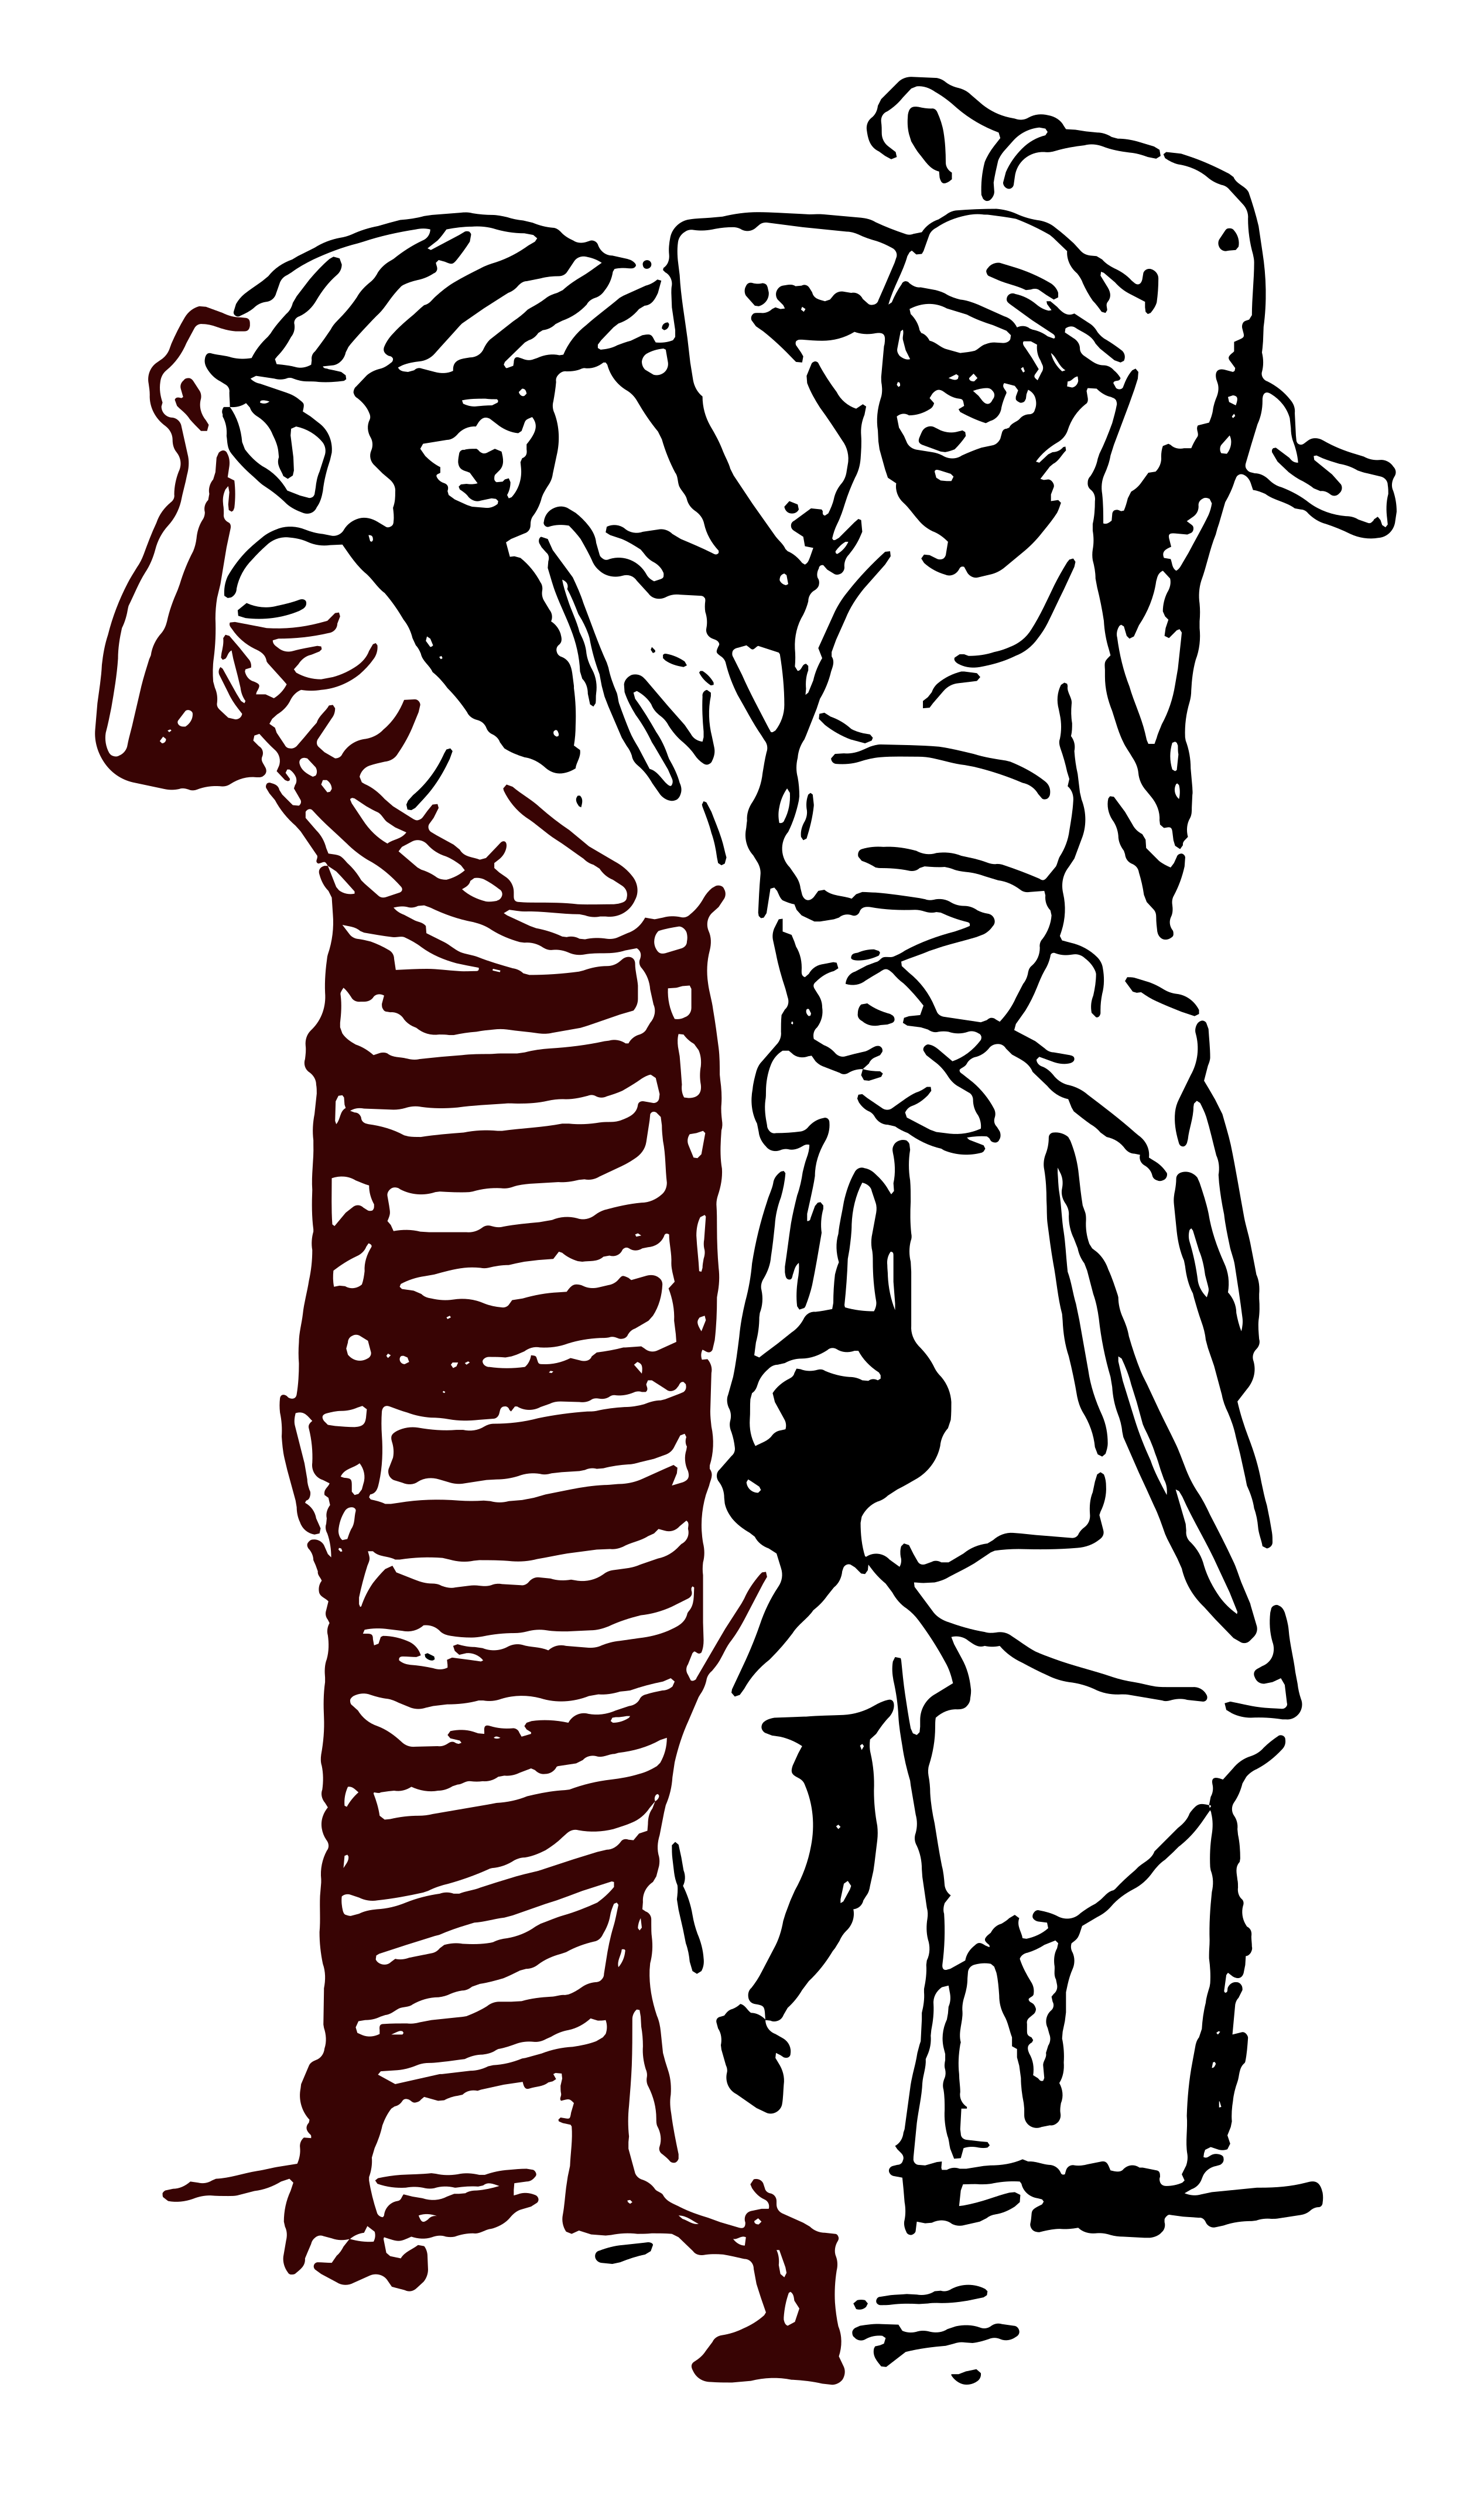
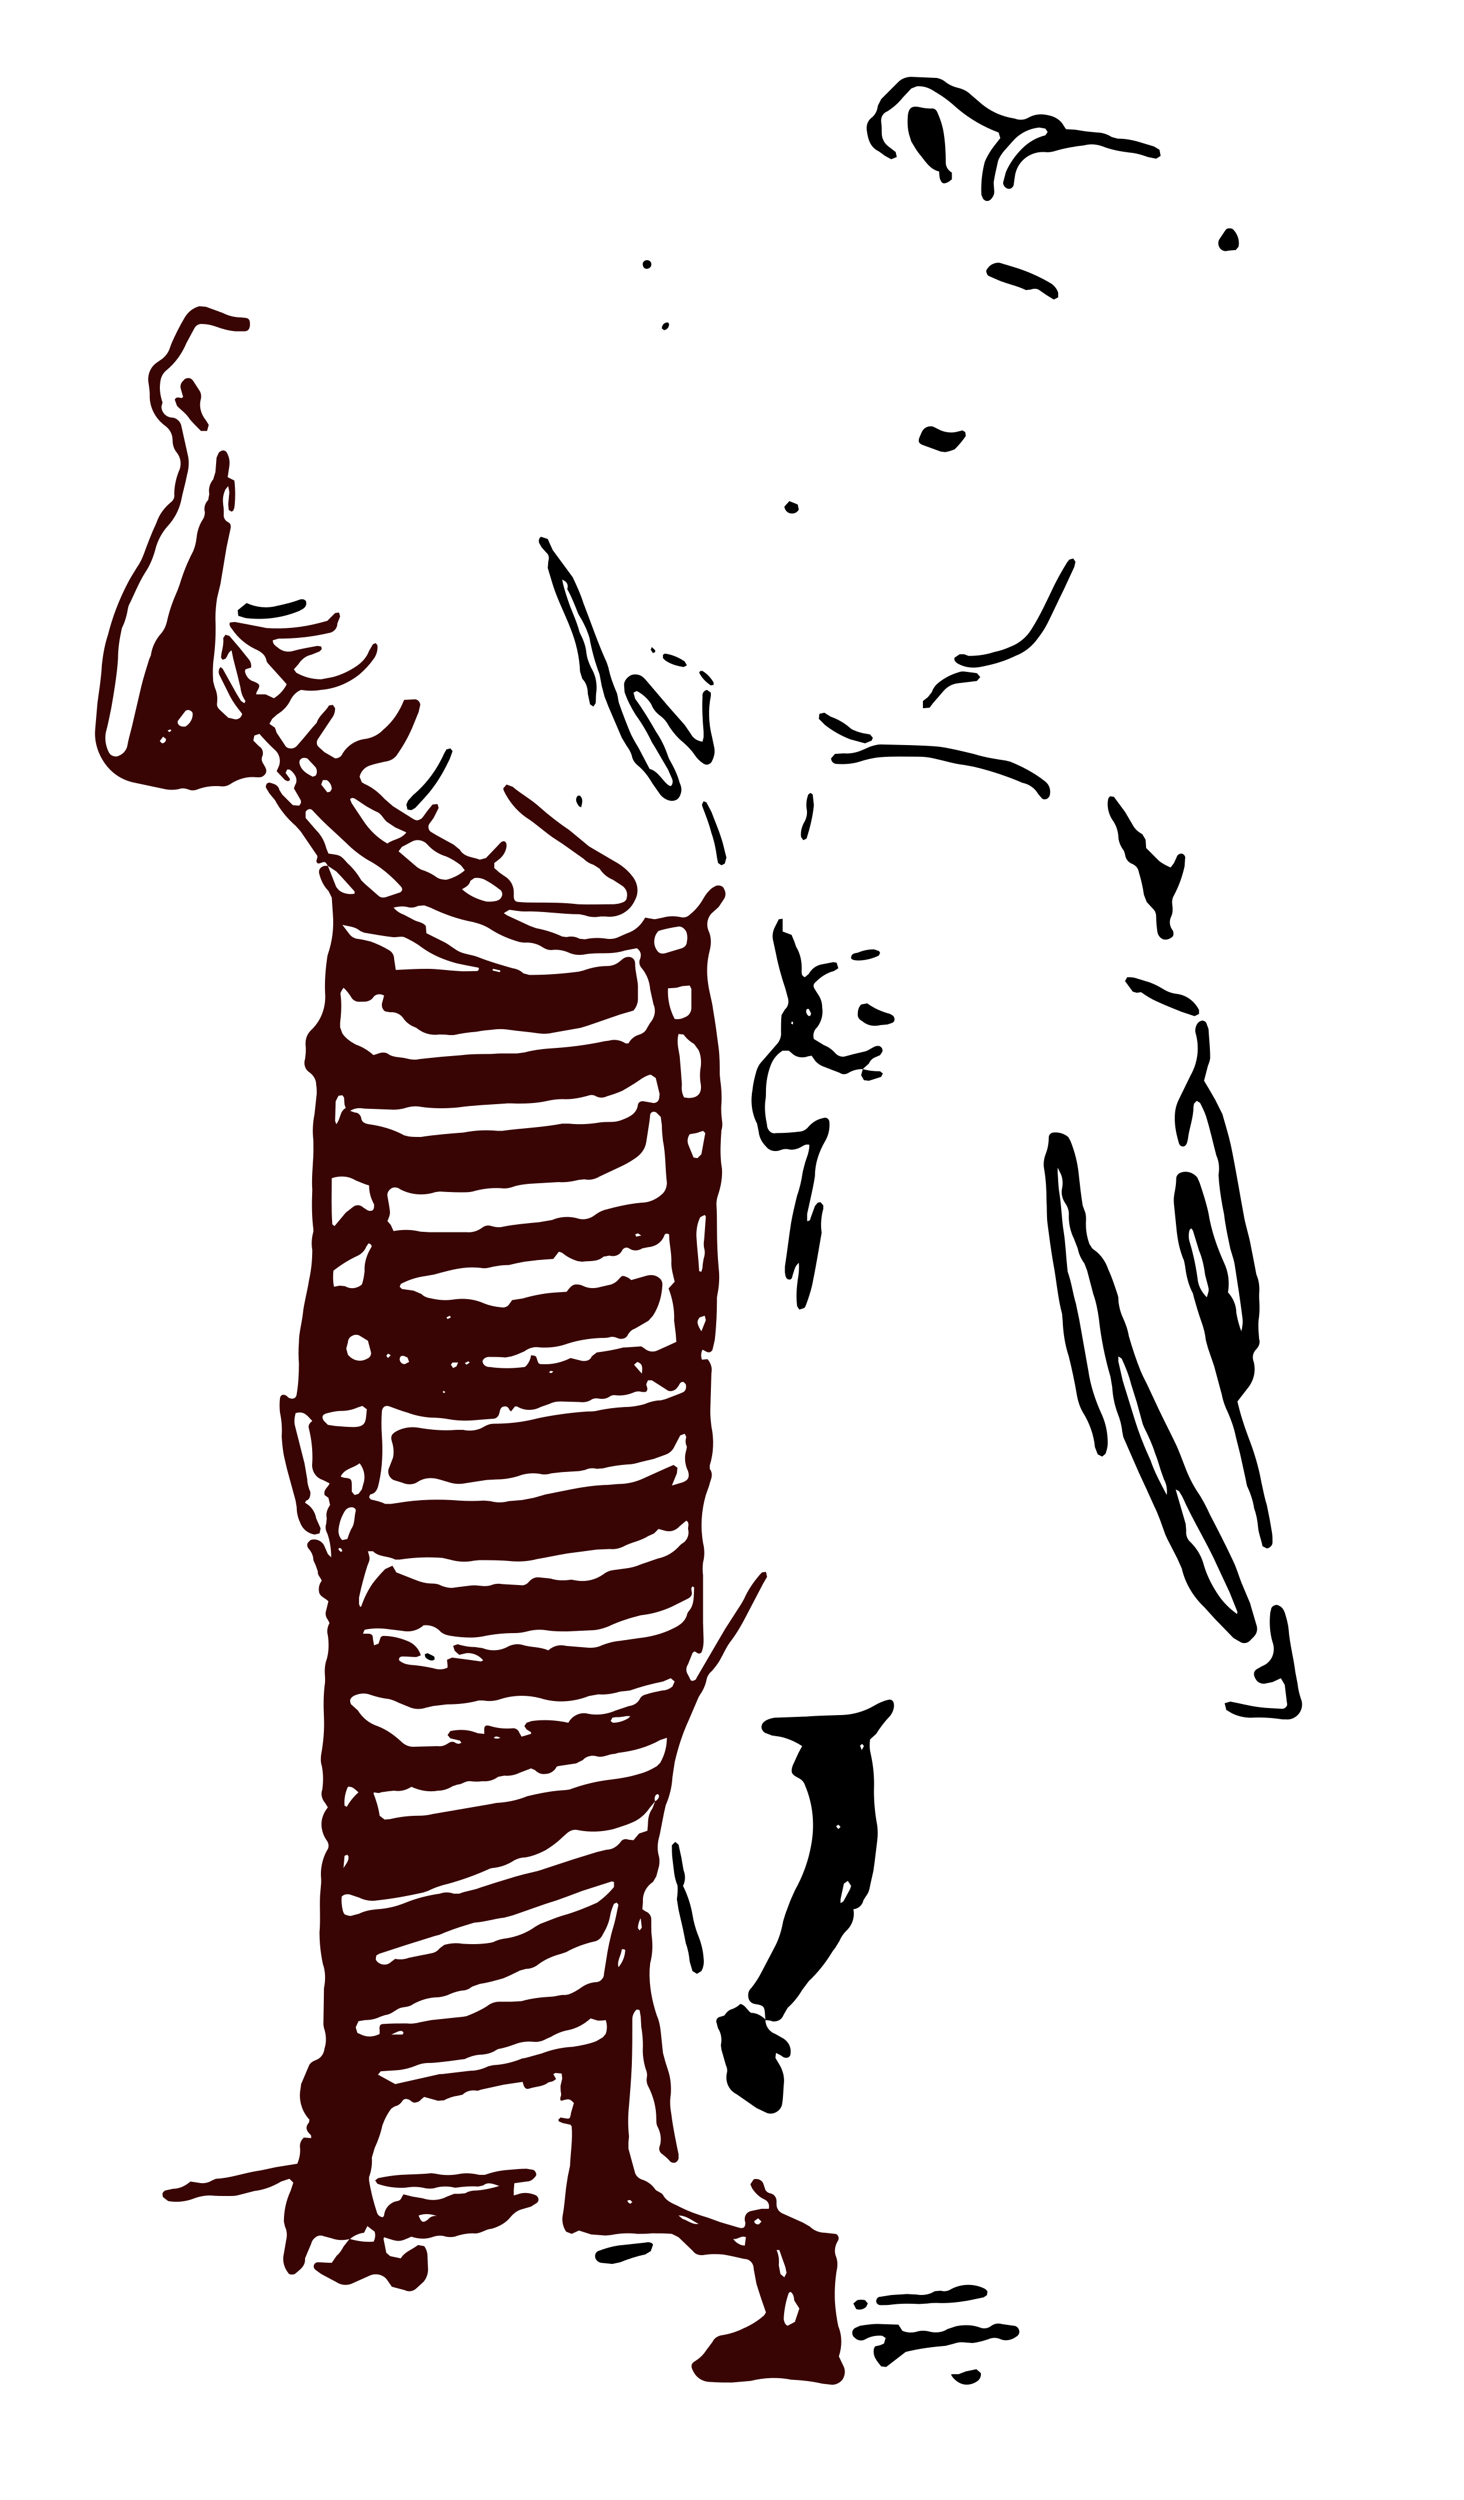
<svg xmlns="http://www.w3.org/2000/svg" version="1.1" id="Layer_1" x="0px" y="0px" viewBox="0 0 263 449" style="enable-background:new 0 0 263 449;" xml:space="preserve">
  <style type="text/css">
	.st0{fill:#380404;}
</style>
  <g>
    <path class="st0" d="M58.9,155.5c-0.5-0.8-0.5-0.8-1.3-0.5l-0.4,0.1L57,155c-0.4-0.4,0.1-0.7,0-1.3l-3-4.4l-0.9-1v0   c-1.5-1.3-2.8-2.9-3.7-4.6l-1-1.2l-0.6-1c-0.1-0.3,0-0.5,0.1-0.7s0.5-0.3,0.7-0.2c0.7,0.2,1.4,0.4,1.6,1.3l0.5,0.8l1.5,1.5l0.4,0.4   l1.1,0.1v0c0.4-0.3,0.5-0.8,0.2-1.2l-0.4-0.7l-0.7-1.2L53,141c0.3-0.4,0.3-0.9,0.2-1.3c-0.2-0.6-0.7-1.2-1.2-1.5l-0.4,0l-0.3,0.6   l0.8,1.1l-0.1,0.3l-0.3,0.1l-0.5-0.2l-1.5-1.6l0.4-0.9c0.4-1,0.1-2.2-0.7-2.9c-1-0.9-1.9-1.9-2.8-2.9l-0.9,0.3l-0.2,0.9l1,1   c0.7,0.4,0.9,1.2,0.6,1.9c-0.3,0.7,0.2,1.2,0.5,1.8c0.2,0.3,0.3,0.7,0.2,1c-0.1,0.4-0.4,0.6-0.7,0.8l-0.4,0.1l-0.6,0   c-1.7-0.2-3.3,0.3-4.7,1.2c-0.6,0.4-1.2,0.5-1.9,0.4c-1.4-0.1-2.8,0.1-4.1,0.6c-0.5,0.2-1.1,0.2-1.5,0c-0.6-0.2-1.2-0.3-1.7-0.1   c-0.9,0.2-1.8,0.2-2.7,0l-5.2-1.1c-2.2-0.4-4.1-1.6-5.4-3.4c-1.3-1.8-2-4-1.8-6.2l0.4-4.7c0.3-2.3,0.7-4.6,0.8-6.9h0   c0.2-1.8,0.5-3.6,1.1-5.4c0.8-3.2,2-6.3,3.5-9.2c0.5-1,1.1-1.9,1.7-2.9c0.5-0.7,0.9-1.5,1.2-2.3c0.7-1.9,1.4-3.8,2.3-5.7   c0.5-1.5,1.4-2.7,2.6-3.7c0.4-0.3,0.7-0.8,0.6-1.4c0-1.4,0.3-2.8,0.8-4.1c0.6-1.2,0.4-2.5-0.4-3.5c-0.5-0.6-0.7-1.4-0.7-2.2   c0-1-0.5-1.9-1.3-2.5c-1.8-1.3-2.9-3.4-2.8-5.6c0-0.7-0.1-1.3-0.2-2c-0.3-1.5,0.3-3,1.5-3.8l1-0.7c0.5-0.4,0.9-0.9,1.2-1.6l0.4-1.1   c0.7-1.6,1.5-3.2,2.4-4.7c0.6-1,1.5-1.7,2.6-2l1.2,0.1l3,1.1h0c1,0.5,2.1,0.8,3.2,0.8l1,0.1c0.5,0.1,0.7,0.4,0.7,1l0,0.4   c-0.1,0.7-0.4,1-1,1h0c-0.5,0-1.1,0-1.6,0c-1.2-0.1-2.3-0.4-3.4-0.8c-0.8-0.3-1.7-0.5-2.5-0.5c-0.6-0.1-1.2,0.2-1.5,0.8l-1.4,2.6   c-0.8,1.9-2,3.6-3.6,4.9c-0.6,0.5-1,1.2-1.1,2.1c-0.2,1.3,0,2.5,0.4,3.7L29,73c0,1.1,0.9,2,2,2c0.8,0.1,1.5,0.8,1.6,1.6l1.2,5.4   c0.2,1.1,0.1,2.2-0.2,3.3c-0.3,1.6-0.8,3.2-1.1,4.8v0c-0.4,1.6-1.2,3.1-2.3,4.3c-1.1,1.2-1.9,2.7-2.3,4.3c-0.4,1.5-1,2.9-1.8,4.1   c-1.2,1.9-2,4-3,6l-0.1,0.4c-0.2,1.2-0.5,2.4-1.1,3.6c-0.4,1.8-0.7,3.6-0.7,5.5c-0.2,3-0.7,5.9-1.2,8.8c-0.3,1.5-0.6,3-1,4.5   c-0.2,1.2,0,2.5,0.6,3.6c0.2,0.3,0.4,0.5,0.8,0.6c0.3,0.1,0.7,0.1,1-0.1c0.8-0.3,1.4-1.1,1.5-1.9c0.3-1.6,0.8-3.1,1.1-4.6l1.4-6   c0.4-1.6,0.9-3.2,1.4-4.8l0.3-0.7v0c0.2-1.5,0.9-2.9,1.9-4c0.5-0.6,0.8-1.3,1-2.1c0.4-1.9,1.1-3.8,1.9-5.6l0.4-1.1   c0.6-2,1.4-4,2.4-5.9c0.3-0.7,0.5-1.5,0.6-2.3c0.1-1.1,0.4-2.2,1-3.2c0.3-0.4,0.5-0.9,0.5-1.5c-0.2-0.8,0-1.6,0.6-2.2l0.2-1.1   c-0.2-0.9,0.1-1.9,0.7-2.6l0.4-1.3l0.2-2.6l0.4-0.9c0.2-0.2,0.5-0.4,0.8-0.4c0.3,0,0.6,0.2,0.7,0.5c0.4,0.7,0.5,1.5,0.4,2.3l-0.3,2   l1.2,0.6h0c0.2,1.6,0.2,3.3,0,4.9l-0.2,0.5l-0.3,0.2l-0.5-0.3l-0.1-1l0.2-2.2l-0.2-1.1l-0.5,0.6C40,89,40,89.8,40.1,90.7   c0.1,0.5,0.1,1.1,0.1,1.6c-0.1,0.6,0.2,1.2,0.8,1.5c0.5,0.2,0.5,0.8,0.4,1.2l-0.7,3.3l-1.1,6.6l-0.6,2.5v0   c-0.2,1.2-0.3,2.5-0.3,3.7c0.1,2.4,0,4.8-0.3,7.1c-0.2,1.4-0.2,2.8-0.1,4.2l0.3,1.1c0.4,0.9,0.5,1.8,0.4,2.7   c-0.1,0.5,0.1,0.9,0.4,1.2l1.6,1.5l1.3,0.3v0c0.6,0,1.1-0.4,1.2-1l-0.7-0.9c-0.7-0.9-1.3-1.8-1.8-2.9l-1.5-3   c-0.3-0.5-0.3-1.1,0.1-1.6l0.4,0.3l2.5,4.5l0.8,1.3l0.6,0.4l0.2-0.4v0c-0.5-0.7-0.8-1.5-0.9-2.4l-0.5-2.1l-0.8-3.1l-0.3-1.5   c-0.7,0.4-0.7,1.1-1.1,1.5l-0.5,0.2l-0.3-0.4l0.1-0.8l0,0c0.2-0.9,0.4-1.8,0.3-2.7l0.4-0.6l0.7,0.2l1.8,2.1l1.6,2v0   c0.4,0.4,0.6,1,0.5,1.6l-1,0.3l-0.1,0.4c0.2,0.9,0.8,1.6,1.6,1.8c1.2,0.5,1.2,0.7,0.5,1.9l-0.1,0.4l0,0c0.6,0,1.1,0,1.7,0l1.5,0.7   h0c1-0.6,1.8-1.5,2.3-2.5l-0.6-0.7l-2.8-3.1l-0.2-0.3c-0.2-1.3-1.1-1.8-2.2-2.3v0c-1.6-0.8-3-2-4-3.5c-0.3-0.4-0.6-0.7-0.4-1.2   l0.9-0.1l4.7,0.9l1,0.2c3.2,0.2,6.3-0.1,9.4-0.9l1.5-0.4l1.4-1.4l0.7-0.1l0.2,0.7l-0.5,1.3h0c0,0.9-0.7,1.6-1.6,1.7c-3,0.7-6,1-9,1   L49,115c0,0.7,0.5,1,0.9,1.3l0,0c0.8,0.7,1.8,0.9,2.8,0.6c1.4-0.4,2.8-0.6,4.3-0.9l0.7,0.1l0.1,0.5l-0.4,0.4l-1.5,0.6h0   c-1,0.2-1.8,0.9-2.3,1.7l-0.8,0.9l0.4,0.6c1.4,0.8,2.9,1.2,4.5,1.2l2.1-0.4c1.5-0.4,3-1.1,4.3-2c1-0.7,1.8-1.6,2.2-2.7l0.7-1.2   l0.5-0.2l0.3,0.4h0c0.1,0.9-0.2,1.9-0.8,2.6c-0.7,1-1.5,1.8-2.4,2.6c-2,1.6-4.4,2.6-6.9,2.8c-1.2,0.2-2.4,0.2-3.6,0   c-0.8,0.3-1.5,1-1.9,1.8c-0.5,1.1-1.4,2-2.4,2.6l-0.9,0.8l-0.5,0.9l1,0.7l0.3,0.9l1.4,2.1h0c0.2,0.4,0.5,0.7,1,0.7   c0.4,0.1,0.9-0.1,1.2-0.4l1.3-1.5l1.5-1.8l0.8-0.9c0.4-1.3,1.6-2,2.2-3.1l0.7-0.1l0.4,0.6c0,0.7-0.2,1.3-0.6,1.8l-2.4,3.6h0   c-0.4,0.5-0.4,1.2,0.1,1.6l1,0.9l1.9,1.1c0.6,0,1.1-0.3,1.3-0.8c0.9-1.5,2.4-2.5,4.2-2.7c1.2-0.2,2.4-0.8,3.2-1.7   c1.7-1.4,2.9-3.3,3.7-5.3l1.9-0.1c0.3,0,0.5,0.1,0.7,0.3c0.2,0.2,0.3,0.5,0.3,0.7l-0.3,1.3l-0.9,2.2c-0.7,1.8-1.7,3.6-2.8,5.2   c-0.5,0.9-1.4,1.4-2.4,1.5c-0.9,0.2-1.8,0.4-2.7,0.7c-0.9,0.3-1.6,1.1-1.8,2l0.4,1l0.5,0.3c1.4,0.6,2.6,1.6,3.6,2.7l1.5,1.3   l3.5,2.2v0c0.3,0.2,0.7,0.4,1,0.3c0.4-0.1,0.7-0.3,0.9-0.6l0.8-1.1l0.9-1.1l0.9-0.1l0.2,0.7l-0.9,1.8l-0.8,1.1l0,0   c-0.3,0.5-0.1,1.1,0.3,1.4l1,0.6l3.1,1.7l1.1,0.9c0.8,1.4,2.4,1.3,3.6,1.8l1.1-0.3l2.2-2.3c0.3-0.3,0.6-0.8,1.1-0.7   c0.4,0.1,0.5,0.7,0.3,1.4h0c-0.2,0.7-0.6,1.3-1.2,1.8l-0.9,0.7l0,0.9l0.9,0.8l1.3,0.9v0c0.8,0.6,1.3,1.6,1.3,2.6l0,0.8   c0,0.7,0.3,1,1,1v0c1,0.1,2,0.1,3,0.1c2.5,0,5,0,7.5,0.3c2.2,0.1,4.4,0,6.5,0l0.8-0.1c0.7-0.2,1.4-0.3,1.5-1.1h0   c0.2-0.8-0.1-1.6-0.8-2.1l-1.7-1.1c-1-0.4-1.8-1.1-2.4-2l-1.1-0.7h0c-0.7-0.2-1.3-0.6-1.8-1.1l-1-0.7c-1.3-0.9-2.6-1.9-3.9-2.7   c-1.9-1.2-3.5-2.8-5.4-4h0c-1.7-1.2-3.1-2.9-4-4.8l-0.1-0.4l0.6-0.7l1.1,0.4c1.5,1.3,3.4,2.3,4.9,3.7c1.7,1.5,3.5,2.9,5.3,4.1   l2.3,1.9l1.2,1l4.6,2.7c1.3,0.7,2.4,1.6,3.3,2.8c0.9,1.2,1.1,2.8,0.4,4.1c-0.9,2.1-3,3.3-5.3,3l-1,0c-0.9,0.2-1.9,0.1-2.7-0.2   l-1-0.2c-3.3,0-6.6-0.6-9.9-0.5v0c-0.9,0-1.8-0.2-2.7-0.3l-1,0.6l0.6,0.4l4.1,1.9l1.1,0.4c1.6,0.3,3.2,0.8,4.7,1.5l0.8,0.1h0   c0.8-0.2,1.6-0.1,2.3,0.3l1,0.1v0c1.3-0.3,2.6-0.3,3.9-0.1c0.7,0.1,1.5,0,2.1-0.3l1.6-0.7c1.2-0.4,2.2-1.2,2.9-2.3l0.3-0.5   c0.5,0.1,1.1,0.2,1.7,0.3l1.5-0.3c1-0.3,2.1-0.3,3.1-0.1c0.7,0.2,1.3,0,1.8-0.5c1-0.8,1.8-1.8,2.4-2.9c0.4-0.7,0.9-1.3,1.5-1.8   l0.7-0.4c0.3-0.1,0.6-0.1,0.9,0c0.3,0.1,0.5,0.3,0.6,0.6c0.3,0.5,0.3,1.2,0,1.7l-1,1.5l-1,0.9c-1,0.8-1.3,2.2-0.8,3.4   c0.5,1.1,0.5,2.3,0.2,3.5c-0.5,1.9-0.6,3.9-0.3,5.9c0.2,1.6,0.7,3.1,0.9,4.7c0.4,2.3,0.7,4.6,1,6.9c0.2,1.6,0.2,3.2,0.2,4.8l0.1,1   c0.2,1.4,0.3,2.9,0.2,4.3c-0.1,1,0,2,0.1,2.9c0.1,0.6,0.1,1.2-0.1,1.8l-0.1,1.6v0c-0.1,1.8-0.1,3.6,0.2,5.3   c0.1,1.6-0.2,3.2-0.7,4.7c-0.2,0.6-0.3,1.1-0.3,1.7c0.1,1.4,0.1,2.9,0.1,4.3c0,2.4,0.1,4.8,0.3,7.1c0.2,1.6,0.1,3.2-0.2,4.7   l-0.1,0.6c0,2.6-0.1,5.1-0.4,7.7l-0.4,1.7c-0.3,0.6-0.8,0.6-1.4,0.2l-0.4-0.2v0c-0.3,0.6-0.3,1.2-0.1,1.8l1-0.1   c0.6,0.7,0.9,1.6,0.7,2.5l-0.2,6.9c0,0.9,0.1,1.8,0.2,2.7c0.5,2.3,0.4,4.8-0.3,7v0.6c0.8,1.1,0.1,2-0.1,3l-0.6,1.7h0   c-0.8,2.8-1,5.7-0.5,8.6c0.3,1.2,0.3,2.4,0,3.5c-0.1,0.8-0.1,1.6,0,2.3l0,8.5l0.1,3.2v0c0,0.8-0.1,1.5-0.4,2.2   c-0.6,0.5-0.9-0.2-1.3-0.2l-0.3,0.3l-0.8,2c-0.4,0.6-0.4,1.3,0,1.9l0.5,1c0.2,0.1,0.4,0.1,0.6,0s0.4-0.2,0.4-0.4l3.5-6l1.7-2.9   l2.9-4.5l0.5-0.9v0c0.7-1.6,1.7-3,2.8-4.3l0.4-0.4l0.7-0.1l0.2,0.9l-0.7,1.2l-3.4,6.5h0c-0.7,1.3-1.4,2.5-2.3,3.7   c-0.9,1.1-1.4,2.4-2.1,3.6c-0.4,0.7-0.9,1.3-1.4,1.9c-0.5,0.4-0.9,1-1,1.7c-0.2,0.9-0.6,1.8-1.1,2.5l-0.3,0.5l-1.8,4.2v0   c-1.1,2.4-1.9,4.9-2.5,7.5l-0.4,2.7c-0.1,1.7-0.5,3.4-1.2,5l-0.3,1.3l-0.8,4.1c-0.4,1.3-0.5,2.6-0.1,3.9c0.1,0.5,0.1,1,0,1.6   l-0.5,1.9l-0.6,1c-1.2,0.8-1.9,2.1-1.8,3.6l-0.1,1.3l0.6,0.4h0c0.6,0.2,1,0.8,1,1.4l0,1c0,0.7,0,1.5,0.1,2.2h0   c0.2,1.6,0.1,3.2-0.3,4.7l-0.1,1.2h0c-0.1,2.8,0.4,5.5,1.3,8.2c0.4,0.9,0.6,1.9,0.7,2.9l0.4,3.8l0.4,1.5l0.6,1.9   c0.4,1.3,0.5,2.7,0.4,4.1c-0.2,1.2-0.1,2.4,0.1,3.5c0.3,2.4,0.8,4.8,1.3,7.2l0,0.8v0c-0.1,0.3-0.3,0.6-0.6,0.7   c-0.3,0.1-0.7,0-0.9-0.2c-0.4-0.5-0.9-0.9-1.4-1.3c-0.5-0.3-0.7-0.9-0.5-1.4c0.4-1.2,0.2-2.5-0.4-3.6c-0.2-0.4-0.2-0.9-0.2-1.4   c0-2-0.5-3.9-1.4-5.7c-0.3-0.5-0.4-1.1-0.3-1.7c0.1-0.5,0-1.1-0.2-1.5c-0.4-1.3-0.6-2.7-0.5-4.1c0-1.2-0.1-2.4-0.3-3.5l-0.1-1.8   l-0.2-1.2l-0.5-0.1c-0.5,0.4-0.8,1.1-0.8,1.7c0,2.8,0,5.6-0.1,8.3c-0.1,2.4-0.3,4.9-0.5,7.3h0c-0.2,1.8-0.2,3.7,0,5.5l-0.1,1l0,1.2   l1.2,4.4c0.2,0.5,0.6,0.9,1.1,1.1c1,0.3,1.9,0.9,2.5,1.8c0.3,0.4,1.2,0.6,1.4,1c0.7,1.3,2,1.6,3.1,2.2c1.6,0.8,3.3,1.4,5,1.9   l2.2,0.8l3.4,1c0.8,0.2,1.1-0.1,1.1-0.9l-0.1-0.4c-0.1-0.8,0.3-1.5,1.1-1.7l1.9-0.4l1.3,0h0c0.2-0.7-0.1-1.4-0.8-1.7   c-0.9-0.4-1.6-1.1-2.2-2l-0.3-0.7l0.6-0.9v0c0.7-0.2,1.4,0.1,1.7,0.7l0.3,0.9c0.1,0.5,0.5,0.8,0.9,0.9c0.7,0.1,1.2,0.7,1.2,1.4   l0,0.6c0,0.7,0.4,1.3,1,1.6l3.8,1.7l1.2,0.7h0c0.7,0.7,1.7,1.1,2.7,1.1l1.8,0.2c0.3,0,0.5,0.2,0.6,0.5c0.1,0.2,0.1,0.5-0.1,0.8   c-0.5,0.8-0.7,1.9-0.3,2.8c0.3,0.8,0.3,1.7,0.1,2.5c-0.3,1.9-0.4,3.8-0.3,5.7c0.1,1.4,0.3,2.9,0.6,4.3c0.7,1.7,0.7,3.6,0.1,5.4   l0.9,1.9c0.3,0.7,0.2,1.5-0.2,2.2c-0.4,0.6-1.2,1-1.9,1l-1.8-0.2v0c-1.7-0.4-3.5-0.6-5.3-0.7l-0.2,0v0c-2.4-0.5-4.9-0.4-7.3,0.2   l-3.4,0.3c-1.3,0-2.5,0-3.8-0.1v0c-1.4,0-2.6-0.7-3.2-2c-0.4-0.7-0.4-1.3,0.3-1.7c0.8-0.5,1.5-1.1,2-1.9l1.2-1.6v0   c0.3-0.7,1-1.1,1.7-1.2c1.3-0.2,2.6-0.6,3.8-1.2c1.4-0.6,2.7-1.4,3.8-2.4l0.3-0.5l-0.9-2.6l-0.8-2.5l-0.5-2.7h0   c0-1-0.7-1.8-1.7-1.8c-1.3-0.3-2.6-0.6-3.8-0.8c-1.2-0.1-2.4-0.1-3.5,0.1c-0.7,0.1-1.5-0.1-1.9-0.7l-2.6-2.5l-1.2-0.6   c-1.2-0.1-2.4-0.1-3.6-0.1c-0.9,0.1-1.7,0.1-2.6,0.1c-1.6-0.2-3.2-0.1-4.7,0.2l-1,0.1l-2.6-0.2l-2.2-0.7l-1.3,0.6l-1-0.4   c-0.6-0.9-0.8-2-0.6-3c0.3-1.6,0.4-3.3,0.6-4.9l0.3-2l0.4-1.9c0.1-2.4,0.5-4.7,0.3-7.1l-0.2-0.3l-1.4-0.3l-0.7-0.3l-0.1-0.3   l0.4-0.4l0.6,0.1c1.1,0.2,1.1,0.2,1.3-1l0.5-1.7c-0.8-0.8-0.8-0.8-2.3-0.4c-0.4-0.4,0.1-0.8,0-1.3v0c-0.1-0.4-0.1-0.9-0.1-1.4   l0.3-1.3l-0.1-0.9l-1.1-0.1l-0.4,0.2l0.5,0.9l-0.6,0.4l-0.8,0.2c-1,0.8-2.2,0.7-3.4,1.1c-0.6,0.2-0.9-0.1-1.1-0.8l-0.1-0.4   l-3.4,0.5l-4.1,0.9l-0.6,0.2l0,0c-1-0.2-2,0-2.7,0.7l-0.9,0.2h0c-0.8,0.1-1.7,0.4-2.4,0.8l-1.1,0.1l-2.5-0.7l-0.6,0.5   c-0.2,0.3-0.5,0.4-0.9,0.5s-0.7-0.1-0.9-0.3l-0.3-0.2c-0.5-0.2-0.9-0.2-1.2,0.2v0c-0.3,0.5-0.8,0.9-1.4,1l-0.6,0.4h0   c-0.7,0.9-1.2,1.9-1.6,3c-0.3,1.4-0.8,2.8-1.4,4.1l-0.5,1.7c0.1,1.2-0.1,2.4-0.5,3.5l0,0.6c0.3,1.9,0.8,3.9,1.4,5.7   c0.1,0.5,0.6,0.9,1.1,0.9l0.2-0.3h0c0.1-1.3,1.1-2.4,2.4-2.6c0.7-0.1,0.7-0.7,1.1-1.2l1.6,0.4l1.8,0.3h0c1.5,0.5,3.1,0.4,4.4-0.3   l1.3-0.5l0.9,0l1.1-0.1v0c0.6-0.4,1.4-0.5,2.1-0.5c1.3-0.1,2.7-0.4,4-0.8c-1.2-0.4-2-0.8-2.9-0.1l-0.9,0.2l0,0   c-1.3-0.1-2.6,0-4,0.2h-0.2c-1.2-0.3-2.5-0.3-3.7,0.1c-0.5,0.1-1.1,0.1-1.6,0c-1.2-0.3-2.4-0.3-3.5-0.1c-1.7,0.1-3.4-0.1-5.1-0.7   l-0.4-0.6l0.5-0.4h0c1.4-0.3,2.7-0.5,4.1-0.6c1.8-0.1,3.7-0.1,5.5-0.3l0.8,0.1v0c1.3,0.3,2.6,0.3,3.9,0.1c1.3-0.3,2.6-0.2,3.9,0.1   l1,0c1.4-0.5,2.8-0.8,4.3-0.9c1.1-0.1,2.1-0.2,3.2-0.2l1.2,0.2c0.2,0.1,0.4,0.3,0.5,0.6c0.1,0.3,0,0.5-0.2,0.7   c-0.4,0.5-0.9,0.8-1.5,0.8l-2.2,0.3l-0.1,1.2v1l0.7-0.2c1-0.4,2.1-0.3,3.1,0.1c0.3,0.1,0.5,0.3,0.6,0.6c0.1,0.3,0,0.6-0.2,0.8   l-1.1,0.7l-1.7,0.5l0,0c-0.8,0.2-1.5,0.8-2,1.4c-0.8,1-1.9,1.6-3.1,2l-0.4,0.1c-1.1,0.1-2,1-3.2,0.8h0c-1.1,0-2.2,0.2-3.3,0.6   c-0.5,0.1-1,0.1-1.6,0c-0.8-0.3-1.7-0.2-2.5,0.1c-1.2,0.4-2.5,0.3-3.7-0.1c-2.2,1-2.2,1-4.9,0.1l-0.1,0.3l0.5,2.5l0.7,0.6l1.9,0.4   c0.7-1.2,2.1-1.6,3.1-2.4l1.1,0.2c0.4,0.5,0.6,1.2,0.6,1.8l0.1,2.4c0,0.8-0.3,1.6-0.8,2.2l-1.2,1.1l0,0c-0.6,0.6-1.4,0.8-2.2,0.4   l-2.3-0.6l-0.9-1.3h0c-0.7-0.9-2-1.2-3.1-0.7l-2.9,1.3c-0.9,0.5-2.1,0.5-3-0.1l-2.8-1.5l-1.1-0.8c-0.2-0.2-0.3-0.5-0.2-0.8   c0.1-0.3,0.4-0.5,0.7-0.5c0.8,0,1.6,0.1,2.5,0.1l0.9-1.3h0c0.5-0.4,0.9-1,1.2-1.6l1.1-1.4h0c1.4,0.4,2.8,0.6,4.3,0.5   c0.3-0.5,0.4-1.2,0.2-1.8l-1.3-1l-0.6,1.2c-0.9,0.1-1.8,0.5-2.5,1.1c-1.1,0.3-2.2,0.3-3.3-0.1l-1.5-0.4c-0.5-0.2-1-0.1-1.4,0.2   c-0.4,0.3-0.7,0.7-0.8,1.2l-0.6,1.4l-0.5,1.2c0.1,1.4-0.9,2-1.7,2.7v0c-0.2,0.2-0.5,0.2-0.8,0.2c-0.3,0-0.5-0.2-0.6-0.4   c-0.6-0.8-0.9-1.8-0.8-2.8l0.5-2.9c0.2-0.8,0.2-1.7-0.2-2.5l-0.2-0.9c0-1.9,0.4-3.8,1.2-5.5l0.5-1.5l-0.7-0.7l-1.5,0.5l0,0   c-1.5,0.9-3.1,1.5-4.8,1.7l-3.1,0.8c-0.5,0.1-1,0.1-1.6,0.1c-1.1,0-2.1,0-3.2-0.1c-1.1,0-2.1,0.2-3.1,0.6c-1.4,0.5-3,0.7-4.5,0.4   l-0.9-0.7c-0.1-0.2-0.1-0.4-0.1-0.7c0.1-0.2,0.3-0.4,0.5-0.5l1.4-0.3h0c1.1,0,2.2-0.5,3.1-1.3l1.4,0.2c0.8,0.2,1.7,0.1,2.5-0.4   l0.7-0.3c2.5-0.1,4.9-1,7.4-1.4c1.4-0.2,2.7-0.6,4.1-0.8l3.1-0.5l0,0c0.4-0.9,0.6-1.9,0.5-2.9c-0.1-0.7,0.2-1.4,0.7-1.8l1.3,0.1   l0-0.4l-0.1-0.2c-0.8-0.7-1-1.4-0.3-2.2l0.1-0.5c-1.4-1.5-2-3.6-1.6-5.6l0.1-0.8l1.4-3.3c0.2-0.5,0.7-0.8,1.2-1   c0.9-0.3,1.5-1.1,1.6-2.1c0.4-1.2,0.3-2.5-0.1-3.7l-0.1-0.6l0.1-6.1l0-0.4v0c0.3-1.5,0.3-3-0.2-4.4c-0.4-1.9-0.6-3.8-0.6-5.7   c0.2-2.2,0-4.3,0.1-6.5l0.2-2.4l0-0.6v0c-0.2-1.8,0.2-3.6,1-5.1c0.5-0.6,0.4-1.4-0.1-2c-0.8-1.2-1.1-2.8-0.6-4.2   c0.2-0.6,0.5-1.1,0.9-1.6l-0.5-0.8c-0.6-0.7-0.8-1.6-0.5-2.4c0.2-1.4,0.2-2.9-0.1-4.3c-0.2-0.6-0.2-1.3-0.1-2   c0.4-2.2,0.6-4.4,0.5-6.7c-0.1-2.1-0.1-4.2,0.2-6.3v-0.8c-0.1-1.1-0.1-2.3,0.3-3.3c0.4-1.4,0.4-2.9,0.2-4.3   c-0.2-0.7-0.1-1.5,0.3-2.2l-0.3-0.6c-0.4-0.5-0.5-1.1-0.3-1.7l0.4-1.6c-0.5-0.6-1.6-0.8-1.7-1.8c-0.1-0.7,0.1-1.4,0.5-1.9   c-0.2-0.6-0.8-1-0.7-1.7l-0.4-1.1l-0.4-0.9h0c0-0.8-0.4-1.6-0.9-2.1c-0.2-0.3-0.3-0.7-0.1-1c0.2-0.3,0.5-0.6,0.9-0.6   c0.8-0.1,1.6,0.3,2,1l0.7,1.6l0.6,0.6h0c0-1.4-0.2-2.9-0.7-4.3c-0.3-0.5-0.4-1.2-0.2-1.7l0.1-1c-0.2-0.9,0.1-1.7,0.6-2.4L59,269   l-0.7-0.5c-0.2-1.1,0.7-1.4,0.9-2.1l-1.2-0.6c-1.3-0.4-2.1-1.7-1.9-3.1c0.1-2-0.1-4.1-0.6-6.1c-0.2-0.6,0.1-1,0.6-1.4   c-0.8-0.8-1.4-1.9-3-1.4c-0.2,0.8-0.3,1.6-0.1,2.3l1.7,6.7l0.5,2.9c0,0.7,0.2,1.3,0.4,1.9c0.2,0.3,0.2,0.7,0.1,1.1   c-0.1,0.4-0.3,0.7-0.7,0.8l-0.2,0.4c1.1,0.6,1.8,1.6,2,2.8l0.8,1.8l-0.2,0.9l-0.9,0.2v0c-1.2-0.2-2.2-1-2.6-2.2   c-0.4-0.8-0.6-1.8-0.6-2.7l-0.2-1.2l-1.5-5.5l-0.5-2.1c-0.3-1.3-0.4-2.6-0.5-3.9c0.1-1.5,0-2.9-0.3-4.3c-0.1-0.9-0.1-1.7,0-2.6   c0.1-0.6,0.6-0.8,1.2-0.4l0.3,0.3c0.7,0.4,1.4,0.2,1.5-0.6h0c0.3-1.8,0.4-3.7,0.4-5.5c-0.1-1.3-0.1-2.5,0-3.8   c0-1.7,0.5-3.4,0.7-5.1c0.2-2,0.8-4,1.1-6h0c0.4-1.8,0.6-3.6,0.6-5.5c-0.2-1.1-0.1-2.3,0.2-3.3l0-0.4v0c-0.3-2.3-0.3-4.7-0.2-7.1   c-0.2-2.7,0.3-5.4,0.2-8.1l0-0.8c-0.2-1.6-0.1-3.2,0.2-4.7l0.4-3.7c0-0.5,0-1.1-0.1-1.6c0-0.9-0.5-1.7-1.2-2.2   c-0.8-0.5-1.1-1.5-0.8-2.4c0.1-0.8,0.2-1.6,0.1-2.4c-0.1-1,0.2-2,0.9-2.7l0.3-0.3c1.7-1.7,2.5-4.1,2.3-6.5   c-0.1-2.2,0.1-4.4,0.4-6.5l0.1-0.4v0c0.8-2.3,1.1-4.8,0.9-7.2l-0.2-3L59,160c-0.8-0.8-1.3-1.8-1.6-2.9c-0.3-0.8,0.1-1.4,0.9-1.6   L58.9,155.5l1.5,3.8l0.5,0.6h0c0.8,0.6,1.8,0.8,2.8,0.6l0-0.4c-1.1-1.2-2.2-2.5-3.3-3.6L58.9,155.5z M117.7,323.5l-1,1.2h0   c-0.8,1.2-1.9,2.1-3.1,2.6c-1.1,0.5-2.2,0.8-3.4,1.2h0c-2,0.5-4.2,0.6-6.3,0.2c-0.7-0.2-1.4,0-2,0.5l-0.9,0.8l0,0   c-0.9,0.9-1.9,1.6-3,2.3c-1.2,0.6-2.4,1.1-3.7,1.3c-0.7,0-1.3,0.2-1.9,0.5c-1.2,0.8-2.6,1.3-4,1.4l-0.4,0.1c-2.4,1.1-4.9,2-7.4,2.7   c-1.3,0.3-2.5,0.7-3.7,1.3l-0.9,0.3l0,0c-2.7,0.6-5.4,1.1-8.2,1.4c-1.1,0.2-2.3,0-3.3-0.5l-1.5-0.5c-0.5-0.2-1.2-0.1-1.6,0.3   c-0.1,0.9,0,1.8,0.2,2.6c0.1,0.3,0.2,0.6,0.5,0.7s0.6,0.2,0.9,0.2l1.5-0.4h0c1-0.5,2.1-0.7,3.2-0.8c1.8-0.1,3.5-0.5,5.2-1.2   c2-0.8,4-1.3,6.1-1.6c0.8-0.3,1.7-0.3,2.5,0l1,0c1.2-0.5,2.6-0.6,3.8-1.1l2.8-0.9l3.6-1.1l1.5-0.4l2.5-0.6l6.4-2.1l4.2-1.3l1.7-0.4   v0c1,0,1.9-0.6,2.5-1.4c0.3-0.5,0.9-0.6,1.4-0.4l0.9,0.1l1-1.2l1.5-0.5l0.1-1.2c0-1,0.2-2,0.8-2.8L117.7,323.5L117.7,323.5   c0.4-0.2,0.7-0.6,0.7-1l-0.2-0.3l-0.3,0.1C117.6,322.6,117.5,323.1,117.7,323.5L117.7,323.5z M114.4,170.3l-2.1,0.4   c-1.2,0.4-2.5,0.5-3.7,0.5c-1.2,0-2.4,0-3.5,0.2c-1,0.2-2,0.1-2.9-0.3c-0.9-0.4-1.9-0.6-2.9-0.5c-0.6,0.1-1.2-0.1-1.7-0.4   c-1-0.7-2.2-1-3.4-0.9l-0.8-0.1c-1.8-0.5-3.5-1.2-5.1-2.2c-1-0.7-2.1-1.1-3.3-1.4c-2.7-0.5-5.2-1.4-7.7-2.6l-1.1-0.4l-1.1,0.1   c-0.6,0.3-1.3,0.4-1.9,0.2c-0.8-0.2-1.6-0.1-2.5,0.1c0.5,0.6,1.1,1,1.9,1.3l1.9,1c0.6,0.3,1.4,0.3,2,1l0.1,1.3l3.2,1.6   c1,0.5,1.8,1.3,2.9,1.8c1,0.4,2.2,0.5,3.2,0.9c2,0.8,4.1,1.4,6.2,2c0.7,0.1,1.4,0.4,1.9,0.9l1.1,0.3c3,0,5.9-0.2,8.9-0.6l0.8-0.2v0   c1.4-0.5,2.8-0.8,4.3-0.8c0.8,0,1.6-0.3,2.2-0.8l0.6-0.5c1-0.7,2.2-0.3,2.2,0.9c0,1.3,0.4,2.6,0.5,3.9l0,0c0,0.8,0,1.6,0,2.4   c0,0.8-0.3,1.5-0.8,2.1l-2.4,0.7l-5.8,2l-1.3,0.4l-5.1,0.9l0,0c-0.8,0.2-1.6,0.2-2.4,0.1c-1.9-0.3-3.8-0.4-5.7-0.7   c-0.8-0.1-1.6-0.1-2.4,0c-1.1,0.1-2.1,0.2-3.1,0.4c-1.4,0.1-2.7,0.3-4.1,0.6l-0.8,0v0c-0.6-0.1-1.2-0.1-1.8-0.1   c-1.5,0.2-2.9-0.2-4.1-1.2l-0.7-0.3c-0.6-0.3-1.1-0.7-1.5-1.2c-0.5-0.9-1.5-1.4-2.5-1.3l-0.6-0.1v0c-0.3,0-0.6-0.2-0.7-0.5   c-0.2-0.2-0.2-0.6-0.2-0.9l0.4-1.5c-0.7-0.4-1.6-0.3-2,0.4c-0.4,0.5-1,0.7-1.6,0.7l-0.6,0c-0.7,0.1-1.4-0.2-1.7-0.8   c-0.4-0.6-0.8-1.2-1.4-1.7c-0.5,0.8-0.6,0.9-0.5,1.4h0c0.2,1.6,0.1,3.3-0.1,4.9v0.8l0.4,1.1c0.6,0.9,1.5,1.5,2.4,2   c1.2,0.4,2.3,1.1,3.2,1.9l1.2-0.4c0.4-0.1,0.9-0.1,1.3,0.1c1,0.8,2.3,0.6,3.4,0.9c0.8,0.2,1.6,0.3,2.4,0.1l3.9-0.4l3.7-0.3   c1.6-0.2,3.3-0.2,4.9-0.2c0.7,0,1.3-0.1,2-0.1l3,0l1.4-0.2h0c1.5-0.4,3-0.6,4.5-0.7c3.3-0.2,6.6-0.6,9.8-1.3l0.8-0.1v0   c1-0.3,2.1-0.1,3,0.5l0.5,0c0.4-0.8,1.2-1.4,2-1.6c0.6-0.2,1.1-0.6,1.3-1.1l0.6-1h0c0.8-0.9,1.1-2.2,0.6-3.3l-0.6-2.7   c-0.1-1.4-0.6-2.7-1.5-3.8c-0.4-0.4-0.6-1.1-0.3-1.7C115.3,171.3,115,170.7,114.4,170.3L114.4,170.3z M113.4,229.9l2.8-0.8   c0.8-0.2,1.6-0.1,2.2,0.4c0.4,0.3,0.6,0.7,0.6,1.2c-0.1,2-0.6,3.9-1.7,5.6l-0.8,0.9l-2.4,1.4c-0.6,0.2-1,0.6-1.3,1.1   c-0.1,0.3-0.4,0.6-0.8,0.7s-0.7,0.1-1.1-0.1c-0.5-0.2-1-0.3-1.5-0.1c-0.5,0.1-1.1,0.1-1.6,0.1c-2,0.1-3.9,0.4-5.8,1   c-1.6,0.6-3.3,0.8-5,0.7c-1-0.2-2,0.1-2.8,0.7l-1.4,0.6l-0.9,0.3l-1.1,0.2c-1-0.1-2-0.1-3-0.1c-0.6,0-1.2,0.5-1.1,0.9   c0.1,0.5,0.5,0.8,1,0.9l0.2,0v0c2.1,0.3,4.2,0.3,6.4,0c0.6-0.5,1-1.3,1.1-2.1c0.9,0.1,0.9,0.1,1.1,0.8c0.2,0.7,0.3,0.8,0.9,0.8h0   c1.8,0.1,3.5-0.3,5.1-1.1l2,0.5c0.7,0.1,1.5,0,1.8-0.8l0.9-0.7c1.6-0.2,3.3-0.5,4.8-0.9l0.4,0l2.8-0.2l0.6,0.4h0   c0.7,0.6,1.6,0.7,2.4,0.3l3.3-1.5l-0.1-1.4l-0.3-2.4v0c0.1-2-0.3-4-1-5.8l1.1-1.2l-0.4-1.7c-0.1-0.5-0.2-1-0.2-1.6   c0.1-1.8-0.4-3.5-0.4-5.2c-0.5-0.3-0.8-0.1-0.9,0.3l0,0c-0.5,1.2-1.6,1.9-2.9,2l-1,0.2h0c-0.8,0.5-1.7,0.5-2.4,0   c-0.2-0.1-0.4-0.2-0.7-0.1c-0.2,0.1-0.4,0.2-0.5,0.4c-0.4,0.9-1.4,1.3-2.3,1l-1.1,0.2c-1.1,1-2.5,0.7-3.8,0.9l-0.8-0.1   c-1-0.3-2-0.8-2.8-1.5l-0.6-0.2l-1,1.3l-2.7,0.2l-2.5,0.3l-1.5,0.3l-1.3,0.3h0c-1.3,0-2.5,0.2-3.7,0.5c-0.5,0.1-0.9,0.1-1.4,0   c-1-0.1-2-0.1-2.9,0c-1.8,0.2-3.6,0.7-5.4,1.2l-1.7,0.3v0c-1.5,0.2-3,0.7-4.3,1.4l-0.2,0.5l0.4,0.4l2.1,0.3l1.4,0.6v0   c0.5,0.5,1.1,0.7,1.8,0.8c1.3,0.3,2.6,0.4,3.9,0.2c1.9-0.3,3.8-0.1,5.6,0.7c1,0.4,2,0.6,3.1,0.7c0.5,0.1,1.1-0.1,1.4-0.6l0.5-0.7   l1.9-0.3c2.1-0.6,4.2-1,6.4-1.1l1.5-0.1c0.9-1.3,1.4-1.5,2.6-1.2l0.7,0.3c0.8,0.3,1.7,0.3,2.5,0.1l1.7-0.4l0,0   c0.7-0.1,1.4-0.5,1.8-1c0.7-0.8,0.7-0.8,1.8-0.3L113.4,229.9z M69.6,219.3l0.6,0.7l0.5,1.1v0c1.6-0.3,3.2-0.3,4.8,0.1l1.6,0.1   c2.2,0,4.5,0,6.7,0v0c1,0.1,2-0.2,2.8-0.8c0.5-0.4,1.1-0.5,1.7-0.3c0.7,0.2,1.4,0.3,2.1,0.1c2.1-0.4,4.3-0.6,6.5-0.8l2.3-0.4   c1.4-0.6,3-0.7,4.5-0.3c1.1,0.4,2.3,0.1,3.2-0.6c0.5-0.4,1.1-0.7,1.7-0.9c2.2-0.6,4.4-1.1,6.6-1.3c1.4,0,2.7-0.6,3.7-1.5   c0.6-0.5,0.9-1.3,0.9-2.1c-0.3-2.5-0.2-5-0.7-7.5h0c-0.1-0.9-0.2-1.8-0.2-2.8l-0.2-1.5l-0.8-0.8c-0.2-0.1-0.4-0.2-0.7-0.1   c-0.2,0.1-0.4,0.3-0.4,0.5l-0.1,1l-0.6,3.9c-0.2,1.3-1,2.3-2.1,3c-1,0.7-2,1.2-3.1,1.7l-3.2,1.5v0c-0.8,0.5-1.8,0.7-2.7,0.5l-1,0.1   c-1.2,0.3-2.5,0.5-3.7,0.4l-5.1,0.3c-1,0.1-2,0.2-2.9,0.5c-0.8,0.3-1.5,0.4-2.3,0.3c-1.7-0.1-3.4,0.1-5.1,0.6l-0.6,0.1   c-1.8,0.1-3.5,0-5.3-0.1l-0.8,0.1c-2.1,0.7-4.4,0.5-6.3-0.5l-0.3-0.2c-0.5-0.2-1-0.2-1.4,0.1c-0.4,0.3-0.7,0.8-0.6,1.3l0.3,1.7   C70.1,217.9,70.2,217.9,69.6,219.3L69.6,219.3z M120.7,266.8l2-0.6c1-0.4,1.2-1,0.9-2l0,0c-0.6-1.2-0.7-2.6-0.3-3.8l0.1-0.6h0   c-0.3-0.5-0.3-1.2-0.1-1.7l-0.3-0.6l-0.8,0.3l-1,1.9c-0.3,0.7-0.8,1.2-1.5,1.5l-2.2,0.8l-2.5,0.6c-0.7,0.2-1.4,0.4-2.1,0.4   c-1.5,0.1-3,0.3-4.5,0.7l-1.2,0.1c-0.7-0.2-1.5-0.1-2.1,0.2l-1,0.2l-3.2,0.2l-1.8,0.2v0c-0.7,0.2-1.4,0.3-2.1,0.1   c-1.3-0.2-2.6-0.1-3.9,0.4c-1.3,0.4-2.6,0.6-3.9,0.6l-1.8,0.1l-3.9,0.6c-1,0.2-2,0.1-2.9-0.2l-1.7-0.5v0c-1.3-0.4-2.7-0.3-3.8,0.4   c-0.8,0.6-1.9,0.6-2.8,0.2l-1.3-0.4c-0.5-0.1-0.9-0.5-1.1-0.9c-0.2-0.5-0.2-1,0-1.4l0.7-1.8c0.2-1,0.1-2-0.2-2.9   c-0.3-1,0-1.4,0.9-1.9v0c1.2-0.6,2.5-0.8,3.8-0.6c2.3,0.4,4.6,0.6,6.9,0.4l1.2,0c1.3,0.3,2.7,0.1,3.8-0.6c0.5-0.3,1.1-0.5,1.7-0.5   c2.7,0,5.4-0.3,8-1c2.9-0.6,5.9-1,8.8-1.2c0.5,0,1.1,0,1.6-0.1c1.7-0.4,3.4-0.6,5.1-0.7c1.2,0,2.4-0.2,3.5-0.5c1-0.4,2-0.7,3-0.7   l0.8-0.2l2.6-1l0.7-0.3c0.5-0.4,0.5-0.9,0.4-1.4l-0.4-0.4c-0.5-0.1-0.7,0.3-0.9,0.7l-0.4,0.5c-0.4,0.4-1.1,0.6-1.6,0.3l-0.6-0.4   l-2.2-1.4l-0.7,0l-0.3,0.7c0,0.4,0.5,0.9-0.1,1.4l-0.7,0c-0.5-0.2-1.1-0.1-1.5,0.1c-1,0.4-2,0.6-3.1,0.5c-0.5-0.1-0.9,0-1.3,0.3   c-0.5,0.3-1.1,0.4-1.7,0.3c-0.5-0.1-1.1-0.1-1.5,0.2c-0.6,0.4-1.4,0.5-2.1,0.4l-3.4-0.1l0,0c-0.7,0-1.3,0.1-1.9,0.4l-1.7,0.6   c-1.3,0.7-2.9,0.7-4.2-0.1l-0.4,0l-0.7,0.9l-0.3-0.3c-0.1-0.4-0.5-0.7-0.9-0.6c-0.4,0-0.7,0.3-0.8,0.8l-0.1,0.4   c-0.1,0.5-0.5,1-1.1,1L86,255h0c-1.8,0.2-3.6,0.2-5.3-0.1c-1.1-0.2-2.2-0.3-3.3-0.3c-1.4-0.1-2.9-0.4-4.2-0.9   c-1.1-0.3-2.1-0.7-3.2-1.1c-0.8-0.3-1.3,0.1-1.4,0.9h0c-0.1,1.4-0.1,2.9,0,4.3c0.2,2.8,0.1,5.7-0.5,8.4c-0.2,0.9-0.4,2-1.6,2.2   l-0.2,0.5l0.3,0.4c0.9,0.2,1.8,0.4,2.6,0.8l1,0l1.4-0.2c3.6-0.6,7.2-0.7,10.9-0.4c1.4,0.1,2.9,0.1,4.4,0l1.2,0.1v0   c1.1,0.3,2.2,0.3,3.3,0l2.4-0.2l2.1-0.4l2.1-0.6c1.5-0.3,3-0.6,4.5-0.9c2-0.4,4-0.7,6.1-0.8c1.1,0,2.1-0.2,3.2-0.2h0   c1.3-0.1,2.5-0.4,3.6-0.9l4-1.8l1.6-0.7l0.7,0.5l-0.1,1L120.7,266.8z M102.1,309.4c0.7-1.3,2.2-2,3.6-1.6c1.6,0.3,3.3,0.1,4.9-0.6   l2.4-0.8c0.8-0.1,1.5-0.5,1.9-1.2c0.2-0.5,0.7-0.8,1.2-0.9c0.9-0.3,1.9-0.5,2.9-0.7c0.7,0,1.3-0.3,1.8-0.7l0.4-0.9l-0.7-0.6   l-1.4,0.6c-2,0.4-3.9,0.9-5.9,1.6l-0.8,0.1l-1,0.1v0c-1.3,0.4-2.6,0.6-3.9,0.5l-1.7,0.3c-2.8,1.1-5.9,1.3-8.7,0.4   c-2.3-0.6-4.7-0.6-7,0.1c-1.1,0.4-2.2,0.5-3.3,0.3l-0.8,0v0c-1.8,0.5-3.7,0.7-5.7,0.7l-2.5,0.3l-1.3,0.3c-0.9,0.3-1.8,0.3-2.7,0   l-2.2-0.9c-0.6-0.3-1.3-0.6-2-0.7c-1-0.1-2.1-0.4-3-0.7c-1-0.4-2.1-0.3-3.1,0.2c-0.3,0.2-0.6,0.5-0.6,0.8c0,0.4,0.1,0.7,0.4,0.9   l1,0.9v0c0.8,1.3,2,2.3,3.5,2.8c1.6,0.6,3,1.6,4.3,2.8c0.7,0.7,1.6,1,2.5,0.9l4-0.1v0c0.7,0.1,1.3-0.1,1.9-0.5   c0.4-0.3,0.9-0.4,1.3-0.1l0.2,0.1l0.4,0.1l0.5-0.2l-0.3-0.4l-1.7-0.4l-0.5-0.6l0.5-0.7c1.4-0.3,2.8-0.3,4.1,0.1l0.9,0.3l1.1,0.1   l0-0.4c-0.1-1,0.2-1.3,1.1-1v0c1.3,0.4,2.6,0.5,3.9,0.4c0.5-0.1,1.1,0.2,1.3,0.8l0.4,0.7l1.7-0.5l0-0.3l-0.8-0.5l-0.4-0.6l0.4-0.6   l0.9-0.3v0C97.5,308.8,99.8,308.9,102.1,309.4L102.1,309.4z M118.3,274.6l-0.8,0.8l-1.1,0.5c-1.4,0.9-3.1,1.1-4.5,1.9h0   c-0.7,0.3-1.5,0.5-2.3,0.4l-2.4,0.1l-5.3,0.7c-1.8,0.3-3.6,0.7-5.4,1l0,0c-1.5,0.4-3,0.5-4.5,0.4c-2-0.2-4-0.2-5.9-0.2l-1,0.1h0   c-1.4,0.3-2.9,0.2-4.3-0.2l-1.3-0.3v0c-2.6-0.2-5.1-0.1-7.7,0.3l-0.8,0c-1.3-0.7-2.9-0.4-4-1.5l-0.9,0c0.4,1.4,0.4,1.4-0.1,2.6l0,0   c-0.6,1.9-1.1,3.8-1.5,5.7l0,1.2l0.2,0.5l0.2-0.1v0c0.5-1.5,1.2-2.9,2.1-4.2c0.7-0.9,1.4-1.7,2.2-2.5l1.3-0.6l0.7,1.2l3.3,1.3v0   c1,0.4,2,0.7,3.1,0.7c0.6,0,1.2,0.1,1.7,0.4c0.8,0.3,1.7,0.5,2.5,0.3l2.4-0.3c0.7-0.1,1.3-0.1,2,0c0.8,0.1,1.6,0.1,2.3-0.2   c0.6-0.2,1.2-0.2,1.7-0.1l3.4,0.2c0.5,0.1,1.1-0.2,1.4-0.6c0.5-0.6,1.2-0.9,1.9-0.8l2,0.2v0c1.2,0.4,2.5,0.4,3.7,0.2l1.2,0.2   c1.6,0.2,3.2-0.2,4.5-1.1c0.5-0.4,1.1-0.7,1.8-0.8l2.2-0.3l0,0c0.9-0.1,1.8-0.3,2.7-0.7l3.2-1.1h0c1.5-0.3,2.8-1.1,3.8-2.2l0.4-0.4   c1-0.5,1.5-1.6,1.2-2.7c0-0.5,0.3-1.1-0.3-1.5l-1.2,1h0c-0.7,0.8-1.7,1.1-2.7,0.8L118.3,274.6z M62.9,199.5l0.8,0.3l0,0   c0.3,0,0.6,0.1,0.8,0.3s0.4,0.5,0.4,0.8c0.1,0.5,0.5,0.8,0.9,0.9l0.4,0.1c2.2,0.3,4.4,0.9,6.4,2l0.8,0.2c0.7,0.1,1.4,0.1,2.2,0.1   c2.5-0.4,5.1-0.6,7.7-0.8c2-0.4,4-0.5,6.1-0.3l0.8,0c3.6-0.5,7.2-0.6,10.8-1.3l1.2,0c1.8,0.2,3.7,0.1,5.5-0.2   c0.7-0.1,1.3-0.1,2-0.1c0.7,0,1.4-0.1,2.1-0.4c1.3-0.5,2.6-1.1,2.8-2.7c0.1-0.5,0.6-0.7,1.1-0.6l1.7,0.3c0.5,0,0.9-0.3,1-0.8   l0.1-0.8l-0.7-2.9l-0.9-0.6c-0.6,0.1-1.1,0.4-1.6,0.7c-1.1,0.8-2.3,1.5-3.5,2.2c-0.9,0.4-1.8,0.7-2.8,1c-0.6,0.3-1.3,0.3-1.9,0   c-0.5-0.3-1-0.3-1.5-0.1c-1.5,0.4-3,0.7-4.5,0.6c-0.9,0-1.8,0.1-2.7,0.3c-1.7,0.4-3.5,0.5-5.3,0.5c-0.8,0-1.6-0.1-2.4,0   c-2.8,0.2-5.7,0.3-8.5,0.7v0c-2.2,0.2-4.4,0.2-6.5-0.1c-1-0.2-2-0.1-2.9,0.2c-0.7,0.2-1.4,0.3-2.1,0.3l-5.3-0.2   C64.3,198.9,63.6,199.1,62.9,199.5L62.9,199.5z M68.2,365.3v-0.7c-0.1-0.8,0.1-1.1,0.7-1.1v0c1.4-0.1,2.8-0.1,4.2-0.1   c0.8,0.1,1.6,0,2.3-0.2l2.1-0.4l5.7-0.6l0.6-0.1h0c1.3-0.5,2.6-1.1,3.7-1.8c0.6-0.5,1.4-0.8,2.2-0.8c0.7,0,1.5,0,2.2,0l1.8-0.1   c1.7-0.5,3.5-0.7,5.3-0.8c0.8,0,1.7-0.4,2.5-0.3l0.6-0.1h0c0.9-0.3,1.7-0.8,2.4-1.3c0.7-0.5,1.5-0.8,2.4-0.9c0.4,0,0.8-0.1,1.1-0.4   c0.3-0.3,0.5-0.6,0.5-1.1l0.4-2.5h0c0.3-2,0.7-4,1.3-6c0.4-1.3,0.6-2.6,0.9-3.9l-0.3-0.4l-0.5,0.2v0c-0.3,0.7-0.6,1.5-0.7,2.2   c-0.2,1.2-0.7,2.3-1.3,3.3c-0.3,0.7-0.9,1.2-1.6,1.3c-1.7,0.4-3.4,1-5,1.9l-0.9,0.3v0c-1.5,0.4-2.9,1-4.1,1.9   c-0.6,0.5-1.4,0.8-2.2,0.8l-1.1,0.3c-1,0.5-2,1-3,1.4c-1.4,0.4-2.8,0.8-4.2,1l-1.4,0.5c-0.5,0.4-1.1,0.7-1.8,0.7   c-0.7,0.1-1.4,0.3-2.1,0.6c-0.6,0.3-1.3,0.5-2.1,0.6c-1.7,0-3.3,0.5-4.7,1.3c-0.6,0.5-1.7,0.4-2.4,0.7c-0.8,0.4-1.5,1.1-2.5,1.2   l-0.9,0.3c-0.8,0.4-1.7,0.6-2.7,0.6l-1.2,0.2l-0.5,1.1l0.3,1l0.9,0.4C66.1,365.9,67.2,365.8,68.2,365.3L68.2,365.3z M67.2,321.9   l-0.1,0.2c0.5,1.3,0.9,2.6,1.1,4l0.9,0.7l1-0.1h0c1.7-0.4,3.4-0.6,5.1-0.6c0.9,0,1.7-0.1,2.5-0.3l6.4-1.1l3.5-0.6l1.6-0.3   c1.9-0.1,3.8-0.5,5.5-1.2l1.3-0.3c1.8-0.4,3.6-0.7,5.5-0.8l0.8-0.1v0c2.4-0.9,4.9-1.5,7.5-1.8c1.7-0.2,3.4-0.5,5-1   c1.2-0.3,2.2-0.8,3.2-1.4l0.6-0.6h0c0.8-1.4,1.2-2.9,1.2-4.5l-1.2,0.4c-2.3,1.3-4.9,2-7.5,2.3l-0.7,0.2c-1.1,0-2.1,0.8-3.3,0.4   c-0.8-0.2-1.8,0-2.4,0.7l-1.2,0.6l-3.3,0.5l-0.2,0.1c-0.4,0.8-1.2,1.3-2.1,1.3c-0.7,0.1-1.3-0.2-1.8-0.7l-0.7-0.3l-2.1,0.8h0   c-0.8,0.4-1.8,0.6-2.7,0.5l-1.1,0.2v0c-0.8,0.6-1.8,0.9-2.8,0.8c-0.7,0.1-1.4,0.1-2.2,0c-0.9-0.1-1.5,0.6-2.3,0.6l-0.9,0.3h0   c-0.8,0.5-1.7,0.8-2.6,0.8c-1.6,0.3-3.3,0-4.8-0.7c-0.9,0.6-2,0.9-3.1,0.7l-1,0.1l-1.4,0.2v0C68.2,322.1,67.7,322,67.2,321.9   L67.2,321.9z M76.1,291.9L76.1,291.9c-1,0.9-2.4,1.3-3.8,1l-2.5-0.3c-1.4-0.2-2.9-0.2-4.3,0.1l-0.3,0.7l0.7,0c0.9,0,1.1,0.2,1.1,1   l0.2,1.1l0.8-0.3l0.4-1.2l0.4-0.2h0c1.6,0,3.3,0.4,4.8,1.1c1,0.5,1.7,1.4,2,2.4l-0.8,0.3c-0.8,0-1.6-0.1-2.4-0.1   c-0.4,0-0.8,0.1-0.7,0.7h0c0.6,0.5,1.2,0.7,2,0.8c1.4,0.1,2.7,0.3,4.1,0.6c0.9,0.3,1.8,0.3,2.6-0.1l0-0.5l-0.1-0.9l0.9-0.4l3.1,0.4   l2.1,0.3l0.4-0.2c-0.7-0.9-1.9-1.4-3-1.3l-1.3,0.3l-0.8-0.7l-0.3-0.9l0.8-0.3c1,0.3,2,0.5,3.1,0.5l1.4,0.2c1.5,0.6,3.2,0.5,4.6-0.3   c0.8-0.4,1.7-0.5,2.5-0.3c1.5,0.5,3.1,0.3,4.7,1v0c0.9-0.8,2-1.1,3.2-0.8l3.7,0.3c0.9,0.1,1.9,0,2.7-0.4c1-0.4,2.1-0.7,3.2-0.8   l3.5-0.5c1.8-0.2,3.5-0.6,5.2-1.3c1.5-0.7,3.1-1.3,3.5-3.2l0.2-0.3c1.1-1.2,0.9-2.8,1-4.3l-0.3-0.2l-0.2,0.3v0.4   c0.3,0.8-0.1,1.3-0.8,1.6l-2.8,1.4v0c-1.8,0.8-3.6,1.3-5.5,1.5c-2,0.5-3.9,1.1-5.8,2c-1,0.4-2.1,0.7-3.2,0.7l-4.2,0.2   c-1.2,0-2.5,0-3.7-0.2c-1.2-0.2-2.4-0.1-3.5,0.2c-0.8,0.2-1.5,0.3-2.3,0.3c-1.9,0-3.8,0.2-5.7,0.6c-0.6,0.1-1.3,0.2-2,0.2   c-1.3,0-2.5-0.1-3.7-0.3c-0.7-0.1-1.3-0.3-1.8-0.7C78.3,292.1,77.2,291.8,76.1,291.9L76.1,291.9z M110.3,338l-0.4-0.1l-5.3,1.7   l-2.4,0.9l-2.2,0.8l-1.9,0.6l-6,2.1l-1.5,0.4c-1.8,0.2-3.6,0.8-5.4,0.9l-1.3,0.4h0c-1.7,0.5-3.4,1.1-5,1.8l-0.8,0.2l-1.9,0.6   l-3.2,1l-4.9,1.6l-0.5,0.3l-0.1,0.7v0c0.2,0.5,0.7,0.8,1.2,0.9c0.5,0.1,1.1,0,1.5-0.4l0.8-0.6c0.8,0.2,1.7,0.1,2.5-0.2l1.5-0.3   l2.5-0.5c0.6-0.1,1.1-0.4,1.5-0.9l0.8-0.6c1.1-0.3,2.2-0.4,3.3-0.2c1.7,0.1,3.4,0.1,5.1-0.2l0.4-0.1c0.8-0.4,1.6-0.6,2.5-0.7   c1.8-0.3,3.6-1,5.1-2.1l0.9-0.5c1.4-0.5,2.7-1.1,4.1-1.5c2.1-0.6,4.1-1.4,6.1-2.3c1.1-0.8,2.1-1.7,3-2.8L110.3,338z M71,374.3   l8-1.8l0.4,0l5.1-0.6l0,0c1.1,0,2.2-0.3,3.2-0.8l0.9-0.2v0c1.8-0.1,3.5-0.5,5.2-1.2l0.6-0.1l2.9-0.8l0,0c1.8-0.7,3.7-1.1,5.6-1.2   c1.4-0.2,2.9-0.5,4.2-1l1.2-0.7l0.5-0.6c0.3-0.8,0.3-1.7,0-2.5c-0.5,0.1-0.9,0.1-1.4,0.1l-1.3-0.4c-1.1,1-2.5,1.8-4,2.1   c-1.1,0.2-2.1,0.6-3.1,1.2l-0.9,0.4v0c-0.7,0.4-1.5,0.6-2.3,0.5c-1-0.1-2,0-2.9,0.3c-1.1,0.4-2.2,0.8-3.4,1l-0.4,0.2l0,0   c-0.7,0.5-1.6,0.7-2.4,0.8c-1.1,0-2.2,0.3-3.2,0.8l-0.8,0.1l-2.2,0.3c-1.1,0.1-2.2,0.3-3.4,0.3h0c-0.7,0-1.3,0.1-1.9,0.3   c-1.2,0.5-2.5,0.9-3.8,1l-3,0.2l-0.5,0.6L71,374.3z M59,153.3c2.1,0.3,2.1,0.2,3.4,1.7l0,0c1,0.9,1.8,1.9,2.5,3.1l0.6,0.6l2.4,2.1   c0.4,0.4,0.9,0.5,1.5,0.3l2.4-0.8c0.5-0.2,0.6-0.7,0.2-1.1c-1.7-1.9-3.7-3.6-6-4.8c-1.3-0.8-2.6-1.8-3.7-2.9l-1.6-1.5l-1.3-1.2h0   c-1.1-1-2.2-2.1-3.2-3.2c-0.4-0.5-1-0.3-1.3,0.2l0,1.1l1.9,2.2l0,0c0.9,0.9,1.5,2,1.8,3.2L59,153.3z M71.1,174.2   c2-0.1,3.8-0.2,5.6-0.2c1.9,0,3.8,0.3,5.7,0.4c1.1,0.1,2.1,0,3.2,0c0.2,0,0.5-0.1,0.4-0.6l-2.1-0.4l-1.9-0.4v0   c-2.2-0.6-4.4-1.5-6.3-2.9c-0.9-0.7-2-1.3-3.1-1.8c-0.6-0.2-1.4,0.1-2.1,0c-1.7-0.2-3.4-0.5-5.1-0.8l-0.7-0.3   c-0.9-0.8-2-0.8-3.2-1.1l1.3,1.7l0,0c0.3,0.4,0.8,0.7,1.3,0.8c0.9,0.1,1.7,0.3,2.5,0.5c1.1,0.4,2.2,0.9,3.2,1.5   c0.6,0.3,1,0.9,1,1.6L71.1,174.2z M83.5,156.3l-0.7-0.9v0c-0.8-0.6-1.7-1.2-2.7-1.6c-1.3-0.4-2.4-1.1-3.3-2.1   c-0.7-0.8-1.9-1.1-2.9-0.5l-1.7,0.9l-0.6,0.8l3.4,2.9l0.7,0.4c1,0.3,2,0.8,2.8,1.4c0.5,0.3,1.1,0.4,1.7,0.4   C81.4,157.7,82.6,157.1,83.5,156.3L83.5,156.3z M66.3,212.9L66.3,212.9c-0.8-0.2-1.6-0.6-2.4-0.9c-1.3-0.8-2.8-0.9-4.3-0.4   c0,2.8-0.1,5.5,0.1,8.3l0.4,0.3l2-2.4l1.4-1.1v0c0.6-0.4,1.3-0.3,1.8,0.2l0.8,0.5h0c0.2,0.1,0.5,0.1,0.8,0c0.2-0.2,0.3-0.4,0.3-0.7   l0-0.4C66.6,215.2,66.3,214.1,66.3,212.9L66.3,212.9z M122.9,197.1l0.8,0.1c1.6,0,2.4-0.8,2.2-2.4l0,0c-0.2-1.1-0.2-2.2,0-3.3   c0.1-1,0-2-0.4-2.9l-0.8-1.1h0c-0.7-0.4-1.4-1-1.9-1.7l-0.9-0.1c-0.2,0.7-0.2,1.5-0.1,2.3l0.3,1.7l0.2,2.4l0.2,2.7v0   C122.4,195.6,122.5,196.4,122.9,197.1L122.9,197.1z M65,230.7L65,230.7c0.3-0.8,0.4-1.6,0.5-2.4c-0.1-1.5,0.4-3,1.2-4.3   c0.2-0.3-0.1-0.6-0.5-0.7l-0.4,0.6v0c-0.3,0.8-1,1.4-1.7,1.7c-1.5,0.7-2.9,1.6-4.2,2.6c-0.1,1-0.1,1.9,0.1,2.9l1-0.2L62,231v0   C63,231.6,64.2,231.4,65,230.7L65,230.7z M73,149.5l-2-0.9l-1.5-1c-0.6-0.5-0.9-1.3-1.6-1.7l0,0c-0.7-0.3-1.4-0.7-2.1-1.1l-2.1-1.4   l-0.4-0.1l-0.3,0.1l-0.1,0.2l0.3,0.7l2,3h0c1.1,1.7,2.6,3.2,4.4,4.2C70.6,150.7,72,150.8,73,149.5L73,149.5z M118.3,167.2   L118.3,167.2c-0.8,0.8-1,2.1-0.5,3.1c0.4,0.8,0.8,1.1,1.7,0.9l3-0.9l0,0c0.5-0.2,0.9-0.6,0.9-1.2c0.1-0.5,0.1-0.9,0-1.4   c-0.1-0.7-0.9-1.4-1.5-1.3C120.7,166.6,119.5,166.8,118.3,167.2L118.3,167.2z M58.9,255.9l1.3,0.2l0,0c1.2,0.1,2.4,0.2,3.5,0.2   c1.6-0.1,2-0.6,2.1-2.2l0.1-1l-0.8-0.6l-0.9,0.3c-0.9,0.4-1.9,0.6-2.9,0.6c-0.9,0-1.7,0.2-2.5,0.4c-0.9,0.2-1.1,0.7-0.6,1.4   L58.9,255.9z M120,177.5c-0.1,1.9,0.3,3.8,1.2,5.5c0.6,0.1,1.3,0,1.8-0.3c0.7-0.2,1.2-0.9,1.2-1.7c0-1.1,0-2.2,0-3.4l-0.3-0.6   l-1.3,0.1l-1.1,0.3L120,177.5z M83,159.7c1.2,1.1,2.7,1.8,4.3,2.2c0.7,0.1,1.3,0,1.9-0.1l0.2-0.1c0.4-0.1,0.7-0.5,0.8-0.9   c0.1-0.4-0.1-0.9-0.5-1.1c-0.9-0.7-1.8-1.3-2.8-1.8c-0.5-0.2-1.1-0.3-1.7-0.2l-0.7,0.5C84.3,159,83.7,159.3,83,159.7L83,159.7z    M66.1,240.8l-1.3-0.8h0c-0.4-0.3-1-0.4-1.5-0.1c-0.5,0.2-0.8,0.7-0.8,1.2l-0.3,1.1l0.3,1.1c0.9,1.1,2.3,1.4,3.5,0.7   c0.5-0.2,0.8-0.8,0.6-1.3L66.1,240.8z M61.2,265.2l0.6,0.2c1.2,0.1,1.4,0.2,1.4,1.3l0,1.2l0.5,0.6l0.7-0.2l0.6-0.8l0.3-1.1   c0.4-1.2,0.1-2.6-0.7-3.6C63.5,263.7,61.9,263.7,61.2,265.2L61.2,265.2z M60.8,274.9L60.8,274.9c0,0.6,0.2,1.3,0.7,1.7l0.9-0.2   c0.2-0.6,0.4-1.2,0.7-1.8c0.7-1,0.5-2.1,0.8-3.2c0.1-0.4-0.3-0.7-0.7-0.7l0,0c-0.5,0-0.9,0.2-1.2,0.6   C61.3,272.4,60.9,273.6,60.8,274.9L60.8,274.9z M142,411.6l-0.3,0.2c-0.5,1.4-0.8,2.9-0.9,4.4l0,0.4c0.1,0.4,0.2,0.9,0.7,1.1   l1.3-0.7l0.2-0.6l0.6-1.8l-0.9-1.4C142.6,412.6,142.6,412,142,411.6L142,411.6z M126.3,203.1l-1.2,0.4l-1.2,0.2   c-0.4,0.6-0.5,1.3-0.2,2l0.9,2.2l0.7,0.1l0.7-0.7l0.7-3.8L126.3,203.1z M125.6,228.3l0.4,0.1l0.2-0.7v0c0-0.5,0.1-1,0.2-1.6   c0.2-0.6,0.3-1.3,0.1-1.9c-0.1-0.5-0.1-1.1,0-1.6l0.3-4.1l-0.2-0.3l-0.8,0.4c-0.5,1-0.7,2.1-0.7,3.3   C125.2,224,125.5,226.2,125.6,228.3L125.6,228.3z M54.7,136.1c-0.7,0-1,0.5-0.9,1c0.3,1.3,1.4,1.9,2.4,2.4l0.5-0.2l0,0   c0.3-0.4,0.3-1,0-1.5l-1.5-1.6L54.7,136.1z M62.1,199l-0.2-0.6l-0.1-1.3l-0.3-0.4l-0.7,0.1l-0.5,1l-0.1,3.5l0.2,0.6   C61.2,201,61,199.6,62.1,199L62.1,199z M32.9,130.5l0.4,0v0c0.8-0.5,1.4-1.4,1.3-2.4c-0.1-0.5-0.9-0.8-1.3-0.4l-1.3,1.7   C31.7,129.9,32.2,130.5,32.9,130.5L32.9,130.5z M64.4,321.9c-0.7-0.6-1.1-1.1-1.9-1l0,0c-0.5,1.1-0.7,2.2-0.6,3.4l0.4,0.2   C62.8,323.6,63.5,322.7,64.4,321.9L64.4,321.9z M140,404.1l-0.5,0l0,0c0.4,0.8,0.5,1.8,0.4,2.7l0.3,1.6l0.7,0.6l0.4-0.8l-0.2-1   L140,404.1z M59.6,141.7c0-0.6-0.3-1.2-0.9-1.6l-0.7,0l-0.3,0.8l1.1,1.4l0.5-0.1L59.6,141.7z M113.2,308.2h-0.6l-0.6,0.1l-0.8,0.1   l-0.6,0l-0.6,0.1l-0.3,0.6l0.4,0.3l0,0c1,0,2-0.3,2.9-0.9L113.2,308.2z M126,239.1l0.8-2l-0.2-0.8l-0.9,0.3   C125.1,237.3,125.2,237.8,126,239.1L126,239.1z M78.5,398L78.5,398c-1.1-0.4-2.2-0.5-3.3-0.1c0.5,1.3,0.8,1.4,1.7,0.7   C77.3,398.1,77.9,397.9,78.5,398L78.5,398z M131.7,402.1L131.7,402.1c0.5,0.7,1.3,1.2,2.1,1.2l0.2-1.5   C133.1,401.4,132.5,402.3,131.7,402.1L131.7,402.1z M111.1,353.3L111.1,353.3c0.7-0.8,1.1-1.8,1.2-2.8c0.1-0.3-0.1-0.5-0.6-0.4   C111.6,351.2,110.8,352.1,111.1,353.3L111.1,353.3z M72.5,243.5c-0.2,0-0.4,0-0.5,0.1s-0.2,0.3-0.2,0.5c0,0.5,0.4,0.9,0.9,0.9   l0.8-0.4l-0.3-0.8L72.5,243.5z M115.3,246.7c0.2-1.4,0-1.8-0.8-2.1l-0.6,0.5L115.3,246.7z M121.9,397.9l0.7,0.6   c1,0.3,1.8,1.1,2.9,0.9C124.4,398.9,123.4,397.9,121.9,397.9L121.9,397.9z M61.7,335.5c0.5-0.8,1-1.3,0.9-2.1l-0.2-0.3l-0.5,0.2   L61.7,335.5z M70.3,365.4c0.8,0,1.4,0,2,0l0.2-0.3l-0.2-0.3C71.8,364.7,71.8,364.7,70.3,365.4L70.3,365.4z M82.3,244.7l-1,0   l-0.3,0.4l0.4,0.6l0.6-0.3L82.3,244.7z M115.1,344.5L115.1,344.5c-0.3,0.5-0.5,1.2-0.5,1.8l0.3,0.4l0.4-0.5L115.1,344.5z    M136.3,399.5l0.5-0.5l-0.6-0.6l-0.7,0.5C135.5,399.3,135.8,399.5,136.3,399.5z M29.1,133.5c0.5,0,0.8-0.5,0.7-0.8l-0.5-0.4   l-0.6,0.8L29.1,133.5z M89.8,174.6l0.1-0.3l-1.3-0.3l-0.1,0.1l0,0.2L89.8,174.6z M99.4,246.3l-0.5-0.1l-0.3,0.3l0.5,0.1L99.4,246.3   z M83.8,245.1l0.6-0.4l-0.3-0.2l-0.6,0.3L83.8,245.1z M60.9,278l-0.1,0.3l0.4,0.4l0.3-0.1l-0.2-0.5L60.9,278z M70.2,243.4l-0.5-0.3   l-0.3,0.4l0.3,0.4L70.2,243.4z M81,236.6l-0.2-0.3l-0.6,0.3l0.2,0.3L81,236.6z M115.2,221.9l-0.6-0.4l-0.5,0.2l0.2,0.4L115.2,221.9   z M113.6,395.5l-0.4-0.4l-0.5,0.1l0.1,0.3l0.4,0.3L113.6,395.5z M30.4,131.5l0.4-0.3l-0.2-0.2l-0.5,0.2L30.4,131.5z M79.7,249.8   l-0.2,0.2l0.3,0.2L80,250L79.7,249.8z M89.9,312.1c-0.5-0.2-0.8-0.4-1.2,0h0C89,312.3,89.5,312.3,89.9,312.1z" />
-     <path d="M41.3,73.1c0-0.9-0.1-1.7-0.1-2.6v0c0.1-0.6-0.2-1.2-0.8-1.5l-0.8-0.5c-1-0.5-1.8-1.3-2.4-2.3c-0.3-0.5-0.5-1.1-0.4-1.7   c0.1-0.8,0.5-1.3,1.3-1c1.1,0.3,2.3,0.3,3.5,0.7c1.2,0.3,2.4,0.3,3.6,0.1c0.7-1.4,1.7-2.7,2.9-3.8l0.5-0.6v0   c0.8-1.3,1.8-2.4,2.8-3.5c0.6-0.5,1-1.2,1.2-2l0.7-1.2l2.3-3c1.1-1.3,2.3-2.6,3.6-3.7l0.7-0.4l1.1,0.3l0.4,1.1l0,0   c0,0.7-0.3,1.4-0.9,1.9c-1.5,1.3-2.7,2.9-3.7,4.6c-0.7,1.2-1.7,2.2-3,2.8c-0.7,0.2-1.1,0.9-0.9,1.5c0.1,0.8-0.1,1.6-0.6,2.2   c-0.7,1.3-1.5,2.5-2.5,3.5l-0.4,0.5l0.3,0.9l1,0.1c0.8,0.1,1.6,0.2,2.3,0.4c1,0.3,2,0.1,2.9-0.4l0.1-0.8h0   c-0.1-0.6,0.1-1.2,0.6-1.6l0.9-1.2l0.8-1.1l1.1-1.6c0.3-0.6,0.7-1.1,1.2-1.6c1.3-1.3,2.5-2.7,3.5-4.2c0.6-1.1,1.5-2,2.5-2.8   c0.6-0.5,1-1.1,1.3-1.7c0.6-0.9,1.4-1.6,2.3-2.1l0.5-0.3c1.6-1.3,3.3-2.4,5.2-3.3c0.8-0.3,1.4-1.1,1.4-2c-0.8-0.2-1.7-0.2-2.6,0   c-3.2,0.5-6.4,1.2-9.4,2.2l-1,0.3c-2.8,0.7-5.4,1.7-8,2.9c-1.4,0.7-2.7,1.4-3.9,2.3l-0.8,0.5c-0.7,0.3-1.2,0.9-1.4,1.6l-0.6,1.7   c-0.2,0.8-0.9,1.4-1.7,1.5c-0.9,0.1-1.7,0.5-2.3,1.1c-0.7,0.6-1.5,1-2.4,1.4c-0.3,0.2-0.6,0.2-0.9,0c-0.3-0.2-0.4-0.5-0.3-0.8   l0.4-1.3c0.4-0.7,0.9-1.3,1.5-1.8c1-0.8,2.1-1.5,3.2-2.3l1.1-0.9c1.1-1.4,2.6-2.4,4.3-3l1-0.6l1.4-0.7l1.6-0.8   c1.4-0.9,3-1.5,4.6-1.8c0.7-0.1,1.4-0.3,2.1-0.6c1.5-0.7,3.1-1.2,4.7-1.5l2.1-0.6l1.9-0.5h0c1.4-0.1,2.9-0.3,4.3-0.7l1.4-0.2   l5.1-0.4c0.7-0.1,1.5-0.1,2.2,0.1c1.2,0.2,2.4,0.3,3.5,0.3c0.9,0,1.8,0.2,2.7,0.4c0.9,0.3,1.9,0.5,2.9,0.6l1.7,0.4   c1.2,0.5,2.4,0.8,3.6,0.9c0.5,0,1,0.3,1.4,0.7c0.6,0.7,1.4,1.2,2.3,1.6c0.7,0.5,1.7,0.5,2.5,0.2l0.6-0.2v0c0.5-0.1,1.1,0.2,1.3,0.7   c0.4,1.2,1.4,2,2.6,2l2.7,0.6l0.6,0.2c0.6,0.3,1.1,0.8,0.9,1.1c-0.3,0.5-0.8,0.4-1.2,0.4h0c-0.9-0.1-1.7-0.1-2.6,0.1l-0.3,0.5h0   c-0.2,1.3-0.7,2.4-1.5,3.4c-0.4,0.6-1,1.1-1.7,1.3c-0.6,0.2-1.2,0.6-1.5,1.2c-1.2,1.3-2.7,2.3-4.4,2.9l-1.2,0.6   c-0.6,0.6-1.4,1-2.3,1.1l-0.8,0.5v0c-0.4,0.6-1,1.1-1.7,1.3l-0.7,0.4L90.7,65l-0.2,0.5l0.4,0.6l0.2,0l1.1-0.4l0.1-0.6   c0-0.7,0.3-1.1,0.9-0.9l0.6,0.2l0,0c0.7,0.3,1.4,0.4,2.1,0.1l0.6-0.2c1.3-0.6,2.7-0.8,4-0.5l0.7-0.1c0.9-2.1,2.3-3.9,4.1-5.3   c1.9-1.7,4-3.2,6-4.9l0.7-0.4l4-1.8c0.8-0.2,1.5-0.6,2.1-1.1l0.7,0.2l-0.6,2.2c-0.5,1.1-1.1,2.2-2.4,2.3l-1,0.6h0   c-1,1.2-2.2,2.1-3.7,2.6l-0.9,0.7l-2.2,2.3l-0.6,0.8l0,0.6l0.5,0.3l0,0c1.1-0.1,2.1-0.3,3-0.8c0.8-0.3,1.6-0.6,2.4-0.8l2.1-1   l0.6-0.1c0.8-0.1,1.1,0,1.5,0.9l0.3,0.5c1,0.1,2.1,0,3.1-0.4l0.4-0.6l0-1.2l-0.6-4.1l-0.1-2.6c0-0.5,0-0.9,0.1-1.4v0   c0.1-0.9-0.4-1.9-1.2-2.3l-0.4-0.4l0.1-0.4c0.8-0.5,1.1-1.5,1-2.4c-0.1-1,0-2,0.2-3c0.3-1.7,1.8-3.1,3.5-3.3   c1.2-0.2,2.5-0.2,3.7-0.3l2.2-0.2c2.1-0.5,4.2-0.8,6.3-0.8c2.5,0,5,0.2,7.5,0.3l1.8,0.1c0.9,0,1.7-0.1,2.6,0   c2.2,0.2,4.5,0.4,6.7,0.6h0c0.9,0.1,1.8,0.3,2.6,0.8c1.7,0.8,3.5,1.5,5.3,2.1c0.5,0.2,1,0.2,1.5,0l1.5-0.3c0.7-1.1,1.8-1.9,3-2.3   l1.3-0.8c0.5-0.4,1.1-0.7,1.8-0.8c2.4-0.2,4.9-0.3,7.3-0.3c1.2,0.1,2.5,0.4,3.6,0.9c1.3,0.6,2.7,1,4.2,1.2c1,0.2,2,0.6,2.8,1.3   c1.2,0.9,2.2,1.8,3.3,2.8l1.1,1.2c0.5,0.6,1.1,0.9,1.9,1L197,46l1,0.6c0.6,0.7,1.4,1.2,2.2,1.6c1.1,0.5,2.2,1.2,3.1,2.2l0.6,0.5   c0.6,0.4,1.1,0.1,1.3-0.7l0.2-1.2c0.2-0.5,0.7-0.8,1.3-0.7c0.8,0.2,1.4,0.9,1.4,1.7c0,1.5-0.1,2.9-0.3,4.3   c-0.2,0.7-0.6,1.3-1.1,1.9l-0.5,0.2l-0.4-0.4l-0.1-0.8v-1l-2.7-1.4c-1-0.5-1.9-1.2-2.7-2.1l-2-1.7l-0.5-0.2l-0.1,0.7l1.1,1.8   c0.6,0.9,1,1.9,0.2,2.9c-0.4,0.5-0.1,1-0.1,1.5l-0.3,0.5l-0.7-0.2l0,0c-0.5-0.7-1-1.4-1.6-2c-0.7-1-1.3-2.1-1.8-3.2   c-0.2-0.6-0.6-1.2-1-1.7c-1.2-1-1.9-2.5-1.8-4l-2.5-2.4l-0.6-0.5c-1.9-1.1-4-2.1-6.1-2.9c-1.6-0.3-3.1-0.5-4.7-0.7   c-0.5-0.1-0.9,0-1.4-0.1h0c-1-0.1-2,0-2.9,0.2c-1.9,0.4-3.7,1.1-5.3,2.2c-0.6,0.3-1.1,0.8-1.3,1.4l-1,2.8l-0.3,0.5l-1,0.1l-0.8-0.7   l-0.4,0.3l-0.4,0.7c-0.8,2.9-2.5,5.5-3.4,8.7l0.6-0.4c0.5-1.2,1.1-2.3,1.8-3.3c0.1-0.3,0.3-0.4,0.6-0.5c0.3,0,0.6,0.1,0.7,0.3   c0.6,0.5,1.3,0.9,2.1,0.8l2.7,0.5v0c0.7,0.2,1.4,0.4,2,0.8c0.7,0.4,1.6,0.7,2.4,0.9c1.1,0.1,2.2,0.5,3.2,0.9l4.7,2.1   c1,0.3,1.8,1,2.3,2c0.8-0.4,1.7-0.3,2.3,0.2l0.5,0.2h0c1,0.2,1.9,0.6,2.7,1.2l1.1,0.4l0.2-0.1c0.1-0.5-0.3-0.7-0.6-0.9l-3.5-2.3   l-4-2.9c-0.4-0.3-0.7-0.6-0.5-1.2v0c0.2-0.6,0.9-0.9,1.5-0.6c1.4,0.3,2.6,0.9,3.7,1.8c0.7,0.6,1.4,1,2.3,1.2l0.5-0.1l-0.8-1.1   l-0.1-0.5h0.7l1.2,1c0.9,1,1.8,1.8,3.1,1.2l2.6,1.7c0.7,0.4,1.2,1,1.6,1.7c0.4,0.5,0.9,1,1.5,1.3c1,0.6,2,1.3,2.9,2   c0.5,0.5,0.6,1.2,0.3,1.8l-0.6,0.3l-1.1-0.4l-2.6-2.1l-0.8-0.9c-0.8-1.6-2.4-2-3.7-2.9l0,0c-0.5-0.3-1.2-0.2-1.7,0.2l-0.1,0.7   l1.5,1c0.7,0.4,1.2,1.1,1.2,1.9c0,0.6,0.4,1.1,0.9,1.4l1.3,0.9c0.6,0.4,1.3,0.7,2,0.7c0.7,0,1.4,0.3,1.9,0.9   c0.5,0.4,0.9,0.9,1.2,1.4c-0.2,0.8-1.1,0.2-1.3,0.9l0.5,0.9c0.5,0.4,1.2,0.2,1.3-0.3c0.4-1.1,0.9-2.1,1.6-2.9l0.6-0.3l0.5,0.6   l-0.1,1.2l-0.6,1.9l-1,2.8l-2.7,7.2l-0.6,1.9v0c-0.2,1.2-0.6,2.3-1.1,3.4c-0.5,1.1-0.6,2.3-0.4,3.5c0.2,1.8,0.2,3.6,0.2,5.3   c0.6,0.2,1-0.1,1.5-0.5l0.1-1.1h0c0-0.3,0.1-0.5,0.3-0.7c0.2-0.1,0.5-0.2,0.8-0.1l0.5,0.2l0.5-0.1v0c0.3-0.7,0.5-1.4,0.7-2.2   l0.6-1.2c0.7-0.4,1.3-0.9,1.8-1.6l1.3-1.8l1.3-0.2v0c0.7-0.7,1.1-1.7,1-2.7c0-0.7,0.1-1.3,0.3-1.9l1-0.4l0.4,0.2v0   c0.6,0.6,1.5,0.8,2.4,0.6l1.3,0c0.3-0.7,0.6-1.3,1-1.9c0.6-0.7-0.3-1.4,0.2-2.2l2-0.5c0.3-0.7,0.6-1.5,0.7-2.3   c0.1-0.8,0.4-1.7,0.7-2.4c0.3-0.8,0.4-1.7,0.1-2.5l-0.2-0.6c-0.3-1.3,0.2-2,1.5-1.7l1.5,0.4l0.3-0.2l0.1-0.5l-0.8-1.1   c-0.6-0.7-0.5-1,0.4-1.7l0.2-0.2v-1.7l0.9-0.4c0.9-0.4,1-0.5,0.7-1.5l-0.1-0.4c-0.1-0.3-0.1-0.6,0-0.9c0.1-0.3,0.3-0.5,0.6-0.6   l0.6-0.2l0.5-0.8c0-3.2,0.4-6.3,0.4-9.5c0-0.5-0.1-0.9-0.2-1.4c-0.6-2.1-0.9-4.3-0.9-6.4c0.1-1-0.3-2-1-2.7l-2.3-2.5   c-0.4-0.5-0.9-0.8-1.5-0.9c-0.9-0.3-1.7-0.7-2.4-1.3c-1.5-1.3-3.4-2.1-5.4-2.4c-0.8-0.2-1.6-0.6-2.3-1.1l-0.3-0.7l0.5-0.4l2.7,0.3   l1.5,0.5c2.4,0.8,4.8,1.9,7.1,3.1l0.8,0.6c0.5,1.2,1.8,1.5,2.5,2.4l0.2,0.3c0.7,2,1.3,4,1.8,6.1l0.7,4.7c0.7,4.4,0.8,9,0.2,13.4   l-0.1,2.6l-0.1,1.2l-0.1,0.8v0c0.3,1.2,0.3,2.4,0,3.5c-0.2,0.7,0.3,1.5,1,1.7c1.6,0.8,3,1.9,4.1,3.3c0.6,0.7,0.9,1.5,0.8,2.4l0.2,4   l0.1,1c0.1,0.3,0.2,0.5,0.5,0.6c0.2,0.1,0.5,0.1,0.8-0.1l0.8-0.6c0.7-0.5,1.5-0.5,2.3-0.2l0.4,0.2c1.9,1.1,3.9,1.9,6,2.5l1.3,0.4h0   c0.9,0.5,1.9,0.7,2.9,0.6c0.9-0.1,1.9,0.4,2.4,1.2c0.5,0.5,0.6,1.2,0.2,1.8c-0.5,0.8-0.6,1.8-0.2,2.6c0.4,1.2,0.6,2.4,0.6,3.7   l-0.3,2h0c-0.3,1.5-1.5,2.6-3,2.7c-1.7,0.3-3.5,0-5-0.7c-1.4-0.7-2.9-1.3-4.4-1.8c-1.2-0.3-2.3-1-3.2-1.9c-0.3-0.4-0.8-0.7-1.3-0.7   l-1.1-0.2c-1.6-1.2-3.7-1.4-5.3-2.6c-0.7-0.3-1.4-0.6-2.2-0.7l-0.4-1.2c-0.2-0.6-0.6-1.2-1.2-1.5c-0.2-0.1-0.5-0.2-0.8-0.1   c-0.3,0.1-0.5,0.3-0.6,0.5l-0.3,0.7c-0.4,1.3-1,2.6-1.7,3.8L219,94l-0.3,0.9l-0.3,1.1c-1.1,2.7-1.6,5.6-2.6,8.3v0   c-0.4,1.3-0.5,2.7-0.3,4.1c0.1,1,0.1,2.1,0,3.2l0,1.2c0.2,1.9,0,3.9-0.7,5.7c-0.5,1.8-0.7,3.6-0.8,5.5c0,0.7-0.1,1.4-0.3,2.1   c-0.6,2-0.9,4.1-0.8,6.3l0.1,0.6l0,0c0.6,1.6,0.9,3.3,0.9,5l0.3,3.4c0,0.5,0.1,0.9,0,1.4l-0.1,2.2l0,0c0,0.7,0,1.3-0.3,1.9   c-0.6,1-0.7,2.2-0.4,3.4c-0.4,0.5-1,0.8-0.9,1.5l-0.5,0.7l-0.9-0.6l-0.3-1l-0.2-1.6c-0.1-0.6-0.3-0.8-0.9-0.7l-0.6,0.1l-0.7-0.6   l-0.1-0.8v0c0.1-1.5-0.5-3-1.5-4.2l-0.9-1.1c-0.8-0.9-1.3-2-1.4-3.2c-0.1-1-0.5-1.9-1.1-2.8c-0.5-0.9-1.2-1.8-1.6-2.7   c-0.6-1.2-1-2.4-1.4-3.7l-0.6-1.9l0,0c-0.8-2-1.3-4-1.3-6.2l0-1.2c-0.1-1.5-0.1-1.5,1-2.6l-0.3-1.1c-0.5-1.6-0.8-3.3-0.9-5.1   c-0.3-2-0.7-4-1.2-6l-0.3-1.6c0-1.1-0.2-2.2-0.5-3.3c-0.1-0.6-0.1-1.3,0-1.9c0.2-1.1,0.2-2.2,0-3.4l0-1.2c0.3-1.3,0.4-2.7,0.4-4.1   c0.1-0.7-0.1-1.5-0.7-2c-0.4-0.3-0.6-0.7-0.6-1.2c0-0.5,0.1-0.9,0.5-1.3c0.6-0.9,1.1-2,1.3-3.1l0.3-0.9c0.9-1.8,1.6-3.6,2.3-5.5v0   c0.3-1.1,0.6-2.1,0.8-3.2c0.1-0.3,0-0.6-0.1-0.9c-0.2-0.3-0.4-0.4-0.7-0.5l-0.2-0.1v0c-1-0.2-1.9-0.8-2.6-1.5l-1.6-0.1l-0.2,0.5   l0.2,1.2c0.1,0.5,0,1-0.4,1.2c-1.5,1.2-2.6,2.8-3.2,4.7c-0.3,0.9-1,1.7-1.9,2.2c-1.5,0.9-2.8,2-3.8,3.4l0.6,0.2l1.6-1.5l0.8-0.4   c0.7,0,1.4-0.3,1.9-0.9l0.4-0.1l0.1,0.7c-0.8,0.8-1.3,1.9-2.3,2.4l-0.6,0.5l-1.7,2.2l0.6,0.2l0.8-0.1c0.3,0,0.6,0.2,0.8,0.5   c0.2,0.3,0.3,0.6,0.2,0.9l-0.5,1.3l0,1.2l1.3-0.2l0.5,0.5h0c-0.2,0.6-0.4,1.2-0.7,1.8c-0.7,1.1-1.5,2.1-2.4,3.2   c-1,1.3-2.1,2.5-3.4,3.6l-3.5,2.9l0,0c-0.8,0.7-1.8,1.2-2.8,1.4l-2.1,0.5c-0.7,0.2-1.5-0.2-1.9-0.8l-0.6-1.1   c-0.7-0.2-0.8,0.3-1,0.6h0c-0.5,0.8-1.5,1.2-2.4,0.8c-1.4-0.4-2.7-1.1-3.8-2.1l-0.5-0.8l0.5-0.7l1,0.1l1.4,0.7l0,0   c0.3,0.1,0.6,0.1,0.9,0c0.3-0.1,0.5-0.4,0.6-0.7l0.4-2.4c-0.8-0.8-1.7-1.5-2.8-1.9c-1-0.5-1.9-1.2-2.6-2.1c-0.9-1-1.6-2.1-2.6-3   c-1-0.9-1.5-2.2-1.3-3.5l-1.5-1l-0.5-1.5l-1-3.6l-0.2-1.4l-0.1-2v0c-0.3-1.9-0.1-3.8,0.5-5.7c0.3-0.8,0.3-1.7,0.2-2.5   c-0.1-0.5-0.1-0.9-0.1-1.4l0.5-5.5l0.1-0.4c0.2-1.5,0.1-2.3-1.9-1.9h0c-1.2,0.2-2.4,0.1-3.5-0.3c-1.8,1.1-3.8,1.6-5.8,1.6   c-1.2,0-2.4-0.1-3.6-0.2l-0.4,0c-0.3,0-0.5,0.1-0.7,0.3c-0.1,0.2-0.1,0.5,0,0.7l0.9,1.3l0.4,0.7l-0.2,1.1l-1.1-0.1l-0.4-0.4h0   c-1.7-1.8-3.6-3.6-5.5-5.1l-1.3-0.9l-0.8-1.1c-0.1-0.3-0.1-0.6,0.1-0.9c0.2-0.3,0.4-0.4,0.8-0.4l0.8,0c0.7,0.1,1.5-0.2,2-0.7   l0.6-0.3l0.9,0.3l0.8-0.1l-0.3-0.6l-1-1c-0.3-0.4-0.4-1-0.2-1.5c0.2-0.5,0.6-0.9,1.1-1c0.8-0.1,1.6-0.4,2.3,0.1l1.1-0.1   c0.5-0.3,1.1-0.1,1.4,0.4l0.5,0.8c0.3,1.2,1.3,1.3,2.3,1.6l0.9-0.3l0.5-0.6c0.5-0.7,1.3-1,2.1-0.8l1.2,0.2v0   c0.9-0.2,1.7,0.3,2.1,1.1l0.9,0.8c0.3,0.3,0.7,0.3,1.1,0.2c0.4-0.1,0.7-0.4,0.8-0.8l1.1-2.5l1.8-4.2l0.3-0.9   c0.3-0.7-0.1-1.5-0.8-1.8c-0.9-0.5-1.8-0.9-2.7-1.2c-1.1-0.3-2.3-0.7-3.3-1.2c-0.7-0.3-1.4-0.5-2.1-0.5l-7.9-0.8L138,40   c-0.5-0.1-1.1,0-1.5,0.3l-0.6,0.5c-0.8,0.8-2,0.9-2.9,0.3c-0.4-0.2-0.9-0.3-1.3-0.3c-1.1,0-2.1,0.1-3.2,0.3   c-1.3,0.3-2.6,0.4-3.9,0.2c-0.5-0.1-1.1,0-1.5,0.3c-0.7,0.4-1.2,1.1-1.3,1.9c-0.2,1.4-0.1,2.9,0.1,4.3l0.2,1.6   c0.2,3.8,0.9,7.6,1.4,11.4l0.5,4.3l0.5,3.1h0c0.2,1.2,0.8,2.3,1.7,3c0,1.9,0.5,3.7,1.4,5.3c0.9,1.5,1.7,3,2.3,4.6   c0.4,1,1,2,1.3,3.1l0.6,1.2l3.4,5.1l4.1,5.8c0.6,0.8,1.4,1.4,1.8,2.3l0.4,0.4v0c1,0.4,1.9,1.2,2.6,2.1l0.5,0.3   c0.6-0.4,0.6-0.4,1.5-3l-1.5-0.3l-0.3-1.7l-1.7-1.1l0,0c-0.3-0.2-0.5-0.5-0.5-0.9c0-0.4,0.2-0.7,0.6-0.9l3-2.2l1.9,0.2l0.2,0.3   c0,0.3-0.1,0.7,0.4,0.8l0.6-0.4h0c0.4-0.8,0.8-1.7,1-2.6c0.2-1,0.7-2,1.4-2.8c0.5-0.6,0.8-1.4,0.9-2.2l0.2-1.2   c0.3-1.5-0.1-3.1-1-4.3c-1.3-2-2.6-4-4-5.9c-0.9-1.4-1.7-2.8-2.3-4.4l-0.1-1.3l0.9-2.2v0c0.1-0.2,0.3-0.3,0.6-0.4   c0.2,0,0.5,0.1,0.6,0.3l0.1,0.2v0c0.9,1.7,2,3.4,3.2,5c0.7,1.4,2,2.5,3.5,3l1.2-0.8l0.6,0.4l-0.3,1.5h0c-0.5,1.2-0.7,2.4-0.6,3.7   c0.1,1.4,0,2.8-0.1,4.2c-0.1,1.2-0.4,2.3-1,3.4c-0.7,1.5-1.3,3-1.8,4.6c-0.4,1.3-0.8,2.5-1.4,3.7c-0.4,0.8-0.7,1.7-0.9,2.6l0.2,0.3   L150,97l0.7-0.4l2.8-2.8l0.7-0.6l0.5,0.2l0.2,2.1l-0.3,0.7c-0.5,1.2-1.2,2.3-2.1,3.4c-0.6,0.6-0.9,1.5-0.8,2.3   c0,0.4-0.2,0.8-0.6,1.1c-0.4,0.2-0.8,0.3-1.2,0.1l-1.3-0.8l-0.7-0.8h0c-0.4-0.1-0.8,0.2-0.8,0.6c-0.3,0.5-0.4,1.2-0.2,1.7   c0.3,0.4,0.3,0.9,0.2,1.3s-0.5,0.8-0.9,1c-0.6,0.4-1,1.1-1,1.9c-0.2,0.8-0.5,1.6-0.9,2.4c-1.1,1.8-1.6,3.9-1.5,6.1   c0.1,1.1,0.1,2.1,0,3.2l0.5,0.8c0.7-0.1,0.7-0.9,1.2-1.2l0.3-0.1l0.4,0.4l0,0.8c-0.4,1-0.5,2.2-0.4,3.3l-0.1,1.1l0.5-0.4l0.9-2.2   c0.3-1.4,0.9-2.8,1.6-4l-0.7-1.8l3-6.6v0c0.7-1.4,1.5-2.6,2.5-3.8c1.9-2.4,4.1-4.7,6.4-6.8l0.1-0.1l0.9-0.1l0.1,0.9l-1,1.5   l-3.8,4.3c-1.3,1.6-2.5,3.4-3.3,5.4l-1.7,3.8l-0.8,2.2l0,0.8c0.6,0.9,0.2,1.8-0.1,2.7c-0.4,1.7-1.1,3.4-2,4.9l-0.3,0.9l-0.3,0.9   l-1.9,4.8l-0.3,0.7v0c-0.7,1-1.1,2.1-1.2,3.3c-0.3,1.2-0.3,2.4,0,3.5c0.2,1.1,0.3,2.2,0.3,3.4l-0.1,0.8c-0.4,1.9-1,3.8-1.9,5.6   c-1.6,1.9-1.4,4.7,0.3,6.4l0.9,1.3c0.5,0.7,0.9,1.5,1,2.4l0.3,1.2c0.4,1.1,1.3,1.3,2.1,0.4l0.8-1.1l1.1-0.2c1.4,1.2,3.2,1,4.9,1.6   l0.8-0.8l1.1-0.4c0.8,0,1.6,0.1,2.4,0.1c2.6,0.2,5.2,0.6,7.9,1l1,0.2l0,0c0.5,0.2,1,0.2,1.5,0.1c1.1-0.3,2.3-0.1,3.2,0.5   c0.7,0.4,1.5,0.6,2.3,0.6c0.9,0,1.7,0.3,2.4,0.8c0.6,0.3,1.2,0.5,1.9,0.6c0.5,0.1,0.9,0.4,1.1,0.9c0.2,0.5,0.1,1-0.3,1.4   c-0.4,0.6-1,1.1-1.6,1.4l-1.3,0.5c-2,0.6-4.1,1.1-6.1,1.7l-2.4,0.8c-1.6,0.7-3.3,1.2-5,1.9l0.1,0.8l1.3,1.2h0   c2,1.6,3.6,3.7,4.6,6.1l0.4,0.9c0.2,0.5,0.7,0.8,1.2,0.9l6.7,1l1.1-0.4c0.2-0.2,0.5-0.4,0.8-0.4s0.6,0.1,0.8,0.3l0.7,0.4h0   c1.2-1.3,2.2-2.7,2.9-4.3l1.3-2.5v0c0.5-0.6,0.8-1.4,0.9-2.1c0.1-0.5,0.3-0.9,0.7-1.2c0.9-0.8,1.4-1.9,1.4-3.2   c-0.1-0.6,0.1-1.2,0.5-1.6c0.9-1.2,1.5-2.7,1.6-4.2l-0.2-0.9c-0.7-0.7-1-1.7-0.9-2.7l-0.2-0.8l-2.6,0.2v0c-0.6,0.1-1.2,0-1.7-0.4   c-1.2-0.9-2.5-1.5-4-1.7l-2.3-0.7c-1.1-0.4-2.3-0.7-3.5-0.8c-0.8-0.1-1.6-0.2-2.3-0.5c-0.5-0.2-1-0.3-1.5-0.4   c-1.2,0.1-2.4,0-3.6-0.1l-0.9,0.3c-0.5,0.5-1.2,0.6-1.8,0.5c-1.8-0.4-3.7-0.5-5.5-0.5l-0.6-0.1c-0.8-0.5-1.6-0.9-2.5-1.2l-0.5-0.6   c-0.2-0.2-0.2-0.6-0.1-0.9s0.3-0.5,0.6-0.6c1.3-0.4,2.6-0.5,3.9-0.4c1.7-0.1,3.4,0.1,5.1,0.5l0.8,0.2c1.1,0.6,2.4,0.8,3.6,0.4   c1.5-0.2,3-0.1,4.5,0.5l2.3,0.5h0c0.8,0.2,1.5,0.4,2.3,0.7c0.5,0.2,1,0.3,1.5,0.3c0.5-0.1,1.1,0,1.6,0.2c2.1,0.7,4.2,1.5,6.3,2.4   c0.7,0.5,1,0.3,1.6-0.5l1.4-1.7c0.3-0.6,0.4-1.3,0.7-1.8v0c0.9-1.4,1.5-3,1.7-4.6c0.3-1.8,0.6-3.5,0.7-5.3c0.1-1-0.2-2-1-2.7   l0.3-1.3l-0.4-1.3c-0.3-1.4-0.7-2.8-1.2-4.2c-0.2-0.6-0.3-1.2-0.1-1.7c0.3-1.4,0.3-2.9,0-4.3l-0.2-1l0,0c-0.4-1.5-0.3-3,0.4-4.4   l0.6-0.4l0.5,0.2l0.1,0.4c-0.2,1.2,0.9,2.1,0.7,3.3c-0.1,1.1-0.1,2.2,0.1,3.4c0,0.8,0,1.5-0.2,2.3c0.6,0.8,0.8,1.7,0.6,2.7   c0.1,1.4,0.3,2.8,0.6,4.1l0.4,3.3l0.3,1.3v0c0.9,2.3,0.9,4.9,0,7.1l-1.3,3.5l-1,1.5v0c-1.1,1.4-1.4,3.1-1,4.8   c0.5,2.2,0.4,4.5-0.3,6.7l-0.3,0.9l0.4,0.8l1.5,0.4h0c1.8,0.4,3.5,1.3,4.8,2.6c0.5,0.5,0.9,1.2,1,1.9c0.3,1.6,0.3,3.2-0.1,4.7   c-0.2,1-0.3,1.9-0.3,2.9l0,0.6c-0.1,0.5-0.4,0.8-0.8,0.7l-0.8-0.8c-0.2-1.1-0.1-2.1,0.3-3.1c0.3-1.3,0.5-2.6,0.5-3.9l-0.1-0.4   c-0.4-1-1.1-1.8-1.9-2.4c-0.5-0.5-1.3-0.8-2-0.7l-0.8,0.1v0c-0.9,0.1-1.7,0-2.5-0.3c-0.2-0.1-0.4-0.1-0.6,0   c-0.2,0.1-0.3,0.3-0.3,0.5c-0.2,1-0.6,1.9-1.1,2.7c-0.5,0.9-0.9,1.9-1.3,2.9c-0.6,1.5-1.3,2.9-2.1,4.2l-1.7,2.4l-0.3,1.1l3.8,2   l1.7,1.3c0.4,0.4,1,0.7,1.6,0.7l2.9,0.5c0.4,0.1,0.8,0.2,0.8,0.7c0,0.4-0.4,0.7-1,0.8l0,0c-1,0.2-2.1,0-3.1-0.4l-2.2-0.8l-0.5,0.5   l0,0c0,0.5,0.4,1,0.9,1.2c0.9,0.3,1.7,1,2.3,1.8c0.7,0.8,1.6,1.4,2.7,1.6c1.2,0.3,2.4,0.9,3.3,1.7c2.9,2.2,5.8,4.4,8.5,6.8l0.6,0.5   c1.3,0.9,2.1,2.4,1.9,4l0.8,0.5l0,0c0.9,0.5,1.7,1.2,2.3,2.1c0.2,0.2,0.2,0.5,0.1,0.8c-0.1,0.3-0.3,0.5-0.5,0.6   c-0.4,0.2-0.8,0.3-1.2,0.1c-0.4-0.1-0.8-0.4-0.9-0.9c-0.2-0.8-0.7-1.4-1.4-1.8c-0.7-0.4-1-1.2-0.8-1.9l-1-0.2h0   c-0.7,0-1.3-0.4-1.7-0.9c-0.8-1.1-1.9-1.8-3.3-2.1l-1.1-0.8v0c-0.5-0.6-1.1-1.1-1.8-1.5c-1-0.7-2-1.5-3-2.3l-0.4-0.7l-0.6-1.5l0,0   c-1.5-0.3-2.8-1.2-3.8-2.4l-2.3-2.2l-0.3-0.3c-0.7-1.7-2.3-2.3-3.7-3.1l-1.1-1.1c-0.3-0.5-0.8-0.8-1.4-0.8c-0.6,0-1.1,0.2-1.5,0.6   c-0.6,0.8-1.4,1.4-2.4,1.7c-0.7,0.1-1.4,0.6-1.7,1.2c-0.3,0.6-0.9,0.7-1.3,1.1c-0.1,0.4,0.2,0.6,0.5,0.8l1.9,1.5h0   c1.5,1.3,2.8,2.9,3.7,4.6c0.3,0.5,0.4,1.1,0.2,1.7c-0.2,0.6-0.1,1.2,0.4,1.7l0.5,0.8c0.2,0.5,0.2,1.1-0.1,1.5   c-0.1,0.3-0.4,0.5-0.7,0.5s-0.6-0.1-0.8-0.3l-0.3-0.5l-0.4-0.3c-1.2-0.1-2.4,0-3.6,0.2l0.4,0.4l2.6,1l0.3,0.6l-0.3,0.5l-0.3,0.2   l0,0c-2.2,0.6-4.6,0.5-6.8-0.4l-0.5-0.3c-2.2-0.5-4.2-1.5-6-2.8c-0.8-0.3-1.6-0.7-2.3-1.2l-1.3-0.3c-1,0-1.9-0.6-2.4-1.5   c-0.3-0.5-0.7-0.8-1.2-1c-0.6-0.3-1.2-0.9-1.6-1.5l-0.3-0.7l0.2-0.7l0.7-0.1l0.9,0.7l2.8,1.9l0,0c0.5,0.3,1.2,0.3,1.7-0.1l2.4-1.7   c0.6-0.4,1.2-0.8,1.9-1.1c0.7-0.2,1.3-0.6,1.9-1l0.7,0l0.1,0.7l-0.6,0.8c-0.8,0.8-1.7,1.5-2.8,1.9c-0.6,0.2-1,0.6-1.3,1.2l0.3,0.9   l4.2,2.2l1.1,0.4l2.4,0.3c1.9,0.2,3.8-0.1,5.6-0.9c0.1-0.8-0.1-1.7-0.5-2.4c-0.6-0.8-0.9-1.8-0.9-2.8c0-0.5-0.3-1.1-0.8-1.3l-1.7-1   h0c-0.8-0.4-1.5-1.1-2-1.9c-0.7-1.1-1.5-2-2.5-2.7l-1.4-1.1l-0.5-0.8h0c-0.1-0.3,0-0.6,0.2-0.8c0.2-0.2,0.5-0.4,0.8-0.3   c0.6,0.1,1.1,0.4,1.6,0.8l2.6,2.2v0c2-0.7,3.7-2,5-3.7c0.2-0.2,0.2-0.5,0.2-0.7c-0.1-0.3-0.2-0.5-0.5-0.6c-0.6-0.4-1.3-0.5-1.9-0.3   c-1.1,0.4-2.4,0.4-3.5,0c-0.6-0.1-1.2-0.1-1.8,0c-0.7,0.2-1.3,0-1.9-0.4l-1.3-0.4l-2.4-0.3l-0.8-0.5l0.2-0.9l0.9-0.3l2-0.2l0.6-1.7   c-1.1-1.4-2.3-2.8-3.6-4c-0.7-0.5-1.3-1.1-1.9-1.8c-1-0.9-1.3-1-2.4-0.2l-1.2,0.7l-1.3,0.8h0c-1,0.8-2.3,1-3.6,0.6   c0.1-1,0.7-1.9,1.7-2.2l2.1-1.1l1.6-0.6c0.7-0.1,0.9-0.8,1.5-0.9c0.6-0.1,1.2,0.1,1.7-0.1c0.7-0.3,1.4-0.6,2.1-1.1   c2.8-1.5,5.8-2.6,8.9-3.4c0.9-0.3,1.8-0.6,2.7-1c0.1-0.5-0.1-0.6-0.4-0.7h0c-1.7-0.4-3.3-1-4.8-1.7l-0.8-0.1   c-0.7,0.2-1.5,0.1-2.1-0.1c-0.6-0.2-1.2-0.3-1.7-0.3c-2.7,0.1-5.4,0-8.1-0.5c-0.8-0.1-1.6,0-1.9,0.9c-0.2,0.5-0.8,0.8-1.3,0.6   c-0.8-0.3-1.7-0.2-2.4,0.4l-0.9,0.3l-2.5,0.4l-1,0l-2.3-1.1l-0.9-1l-0.4-1c-0.7-0.1-1.4-0.4-2.1-0.7c-0.5-0.4-0.7-1.1-1-1.7   l-0.5-0.6l-0.7,0.2l-0.3,1.9l-0.4,2.5l-0.5,0.8l-0.5,0.1l-0.4-0.4l-0.1-0.6c0.1-2.2,0.2-4.5,0.4-6.7c0.1-0.8-0.1-1.6-0.5-2.3   l-0.8-1.3c-1.1-1.2-1.6-2.9-1.3-4.6c0.1-0.5,0.1-1,0.2-1.6c-0.1-1.2,0.3-2.4,1-3.4c1-1.6,1.6-3.3,1.8-5.2c0.2-1.2,0.4-2.5,0.7-3.7   c0.3-0.8,0.1-1.6-0.4-2.2l-0.5-0.8c-1.6-2.3-2.9-4.9-4.3-7.3v0c-0.9-1.8-1.6-3.6-2.1-5.6c-0.1-0.6-0.5-1.1-1-1.4   c-0.8-0.6-0.8-0.7-0.4-1.6l0.2-0.4v-0.2c-0.2-0.6-0.7-0.7-1.2-0.9c-0.8-0.3-1.3-1.1-1.1-1.9c0.2-1,0.1-2-0.2-2.9   c-0.1-0.6-0.1-1.3,0-2c0-0.2,0-0.5-0.2-0.6c-0.1-0.2-0.4-0.3-0.6-0.3l-3.7-0.2v0c-0.9-0.1-1.7,0-2.5,0.4c-1.1,0.6-2.5,0.4-3.2-0.6   l-2.1-2.3c-0.6-0.9-1.6-1.2-2.6-0.9c-1.4,0.4-3,0.1-4.1-0.9c-0.5-0.4-0.9-0.9-1.2-1.5c-0.6-1.4-1.4-2.8-2.2-4.2   c-0.6-0.8-1.3-1.6-2.1-2.4c-1.2-0.2-2.4-0.2-3.6,0.2c-0.5,0.2-1.1-0.4-0.9-0.9c0.1-0.9,0.6-1.8,1.5-2.3s1.8-0.6,2.7-0.2l1.5,0.9   c0.9,0.7,1.7,1.5,2.4,2.4c0.7,0.9,1.2,1.9,1.3,3l0.6,2.1c0.1,0.4,0.4,0.6,0.7,0.8c0.3,0.2,0.7,0.2,1.1,0c2.6-0.8,5.3,0.4,6.6,2.7   c0.3,0.6,0.8,1,1.4,1.3l1.2-0.4c0.3-0.1,0.5-0.3,0.5-0.5s0.1-0.5-0.1-0.8c-0.3-0.7-0.9-1.3-1.6-1.7c-0.8-0.4-1.4-1-1.9-1.7   l-0.5-0.6c-1.1-0.7-2.2-1.4-3.4-1.9l-2.1-0.7l-0.8-0.5l0.2-1l0,0c1-0.5,2.3-0.4,3.2,0.3c0.9,0.8,2.2,1,3.3,0.6l2.7-0.4   c0.9-0.2,1.9,0.1,2.6,0.8l1.5,0.9c1.9,0.8,3.8,1.6,5.6,2.5c0.4,0.2,0.8,0.5,1.2,0l0-0.4v0c-1.3-1.4-2.2-3-2.6-4.8   c-0.2-1-0.8-1.8-1.7-2.4c-0.7-0.5-1.2-1.2-1.4-2c-0.2-0.9-1-1.5-1.4-2.4c-0.3-0.8-0.2-1.8-0.7-2.4c-1-1.9-1.8-3.9-2.4-6l-0.7-1.4h0   c-1.4-1.7-2.6-3.5-3.7-5.4c-0.5-0.9-1.2-1.6-2.1-2.1c-1.6-1-2.8-2.6-3.3-4.5l-0.3-0.4l-0.4,0c-1,0.8-2.2,1.2-3.5,1l-0.4,0.1   c-0.8,0.4-1.8,0.5-2.7,0.5c-0.5-0.1-1,0.1-1.4,0.5s-0.6,0.8-0.5,1.4c-0.1,1.2-0.3,2.4-0.5,3.5c-0.2,0.7-0.1,1.5,0.2,2.1   c0.9,2.4,1,5.1,0.4,7.6l-0.7,3.3v0c-0.1,0.8-0.4,1.5-0.9,2.2c-0.5,0.8-1,1.6-1.2,2.5c-0.3,1-0.8,2-1.4,2.8   c-0.4,0.5-0.5,1.1-0.5,1.7c0,0.7-0.4,1.3-1.1,1.5l-2.4,1l-0.9,0.6l0.7,2.6l0.8-0.1l1.1,0.3l0,0c1.5,1.2,2.7,2.7,3.6,4.4   c0.3,0.4,0.4,1,0.3,1.5c-0.1,0.6,0,1.3,0.4,1.9l0.9,1.5c0.5,0.6,0.6,1.4,0.3,2.1c0.8,0.5,1.4,1.3,1.7,2.2c0.2,0.8,0.4,1.5-0.4,2.1   c-0.3,0.3-0.4,0.7-0.3,1.1c0.1,0.4,0.3,0.7,0.7,0.9c1.5,0.5,1.9,1.7,2.1,3l0.3,2.3l0,0.4l0,0c0.3,2.2,0.4,4.5,0.3,6.7   c0,1.2-0.1,2.4-0.3,3.6l1.1,0.8c0.2,1.3-0.7,2.2-0.8,3.3c-0.8,0.5-1.6,0.8-2.5,0.9c-1.1,0.1-2.1-0.3-2.9-1c-1.1-1-2.4-1.7-3.8-1.9   c-1.3-0.4-2.5-0.9-3.6-1.6l-0.8-1.1c-0.2-0.6-0.7-1.1-1.3-1.4c-0.5-0.2-0.9-0.6-1.1-1.1c-0.3-0.8-0.9-1.3-1.7-1.5   c-0.8-0.2-1.5-0.7-1.8-1.4c-1-1.5-2.2-3-3.5-4.3c-0.8-1.1-1.7-2.1-2.7-2.9c-0.5-1.2-1.8-1.9-2.1-3.3c-0.2-0.5-0.5-1.1-0.9-1.5   l-0.6-1.3v0c-0.3-1.2-0.8-2.3-1.6-3.3c-1-1.7-2.1-3.3-3.4-4.8c-1.4-1-2.2-2.6-3.6-3.7v0c-1-0.9-1.8-1.9-2.6-3l-1.4-2l-2.2,0.1   c-1.4,0.2-2.8,0-4.1-0.6c-1.1-0.5-2.3-0.7-3.5-0.8c-1.5-0.1-2.9,0.5-3.9,1.5c-0.9,0.8-1.7,1.6-2.5,2.5c-1.4,1.4-2.4,3.2-2.8,5.2   c0,0.7-0.4,1.3-1,1.6l-0.6,0.1l-0.6-0.4v0c-0.1-1.2,0.1-2.4,0.6-3.5c0.8-1.4,1.8-2.8,2.9-4c1-1.1,2.1-2,3.2-2.9   c0.9-0.8,2-1.3,3.1-1.7c1.5-0.5,3.2-0.4,4.7,0.2c1,0.4,2.1,0.7,3.2,0.8l1.5,0.3c0.9,0.2,1.9-0.3,2.3-1.1c0.6-1,1.6-1.7,2.7-2   c1.1-0.3,2.3,0,3.3,0.6l1.5,0.9v0c0.3,0.2,0.7,0.1,1-0.1c0.3-0.2,0.4-0.5,0.4-0.9c0.1-0.8,0-1.6-0.1-2.4C71,90.1,71,89.3,71,88.4   c0.1-0.9-0.3-1.7-1-2.3L68.7,85l-1.4-1.4c-0.8-0.7-1-1.8-0.6-2.7c0.3-0.7,0.3-1.6-0.1-2.3c-0.6-1-0.7-2.2-0.2-3.2   c0.2-0.4,0.1-0.9-0.1-1.3c-0.4-1-1.2-1.9-2.1-2.6c-0.4-0.2-0.6-0.6-0.7-1c0-0.4,0.2-0.9,0.5-1.1l1.9-2l0,0c0.7-0.6,1.6-1,2.5-1.2   c0.7-0.2,1.3-0.6,1.9-1.1c0.2-0.1,0.3-0.4,0.3-0.6c0-0.2-0.2-0.4-0.4-0.5l-0.4-0.1c-0.8-0.4-1.1-1-0.7-1.8v0c0.4-0.9,1-1.7,1.7-2.4   c1.1-1.2,2.3-2.2,3.5-3.2l1.3-1.2l0.6-0.5c1-0.2,1.4-1,2.1-1.6l0,0c1-0.9,2.1-1.8,3.3-2.5c1.5-0.9,3.1-1.7,4.7-2.5   c0.9-0.5,1.8-0.8,2.8-1.1c2.1-0.7,4-1.7,5.8-3l1.2-0.7l0.4-0.6l-0.7-0.6l-1.6-0.3c-1.9,0-3.8-0.3-5.7-0.9c-1.2-0.3-2.5-0.4-3.7-0.3   c-1.5,0-3.1,0.2-4.6,0.5c-0.5,0.7-1,1.4-1.6,2l-1.8,1.4l0.6,0.3l5.1-2.7l1-0.6c0.2-0.1,0.5-0.1,0.8,0c0.2,0.2,0.4,0.4,0.3,0.7   l-0.2,1.1c-0.7,1.1-1.5,2.2-2.3,3.2c-0.8,1-1,0.9-2.2,0.4l-1.1-0.3l-0.5,0.5l0.1,0.4c0.1,0.3,0.2,0.6,0.1,0.9   c-0.1,0.3-0.3,0.5-0.6,0.6c-0.9,0.6-1.9,1-2.9,1.2c-0.9,0.2-1.8,0.5-2.6,0.9l-0.3,0.2c-0.9,0.9-1.7,1.9-2.4,2.9   c-0.5,0.7-1,1.4-1.6,2c-0.9,0.8-4.8,5-5.5,6l-0.5,1h0c-0.2,1.1-1.1,2.1-2.2,2.3L58,65.8c0.2,0.5,0.7,0.3,1,0.5l1,0.2l1.3,0.3   l0.8,0.6l0.1,0.7l-0.4,0.3l0,0c-1.5,0.2-3,0.3-4.5,0.2c-0.7-0.1-1.4-0.1-2.1-0.1c-0.9,0-1.7-0.2-2.5-0.5c-0.4-0.2-0.9-0.2-1.3,0   c-0.7,0.2-1.4,0.2-2.1,0l-3.3-0.5L45,68h0c0.5,0.5,1.1,0.8,1.7,0.9l4.7,1.6h0c0.9,0.3,1.7,0.7,2.4,1.3c0.9,0.7,0.9,0.7,0.6,2.1   l1.4,0.9l1.4,1.1l0,0c1.7,1.2,2.6,3.3,2.4,5.4l-0.3,1.3c-0.6,1.8-1.1,3.7-1.3,5.6c-0.2,1.1-0.5,2.1-1.1,2.9c-0.4,1-1.5,1.4-2.5,1   c-1.1-0.4-2.1-0.9-2.9-1.6c-1.2-1.2-2.6-2.3-4-3.2c-0.8-0.5-1.4-1.2-2.1-1.8c-1.4-1.2-2.7-2.6-3.8-4c-0.4-0.5-0.6-1-0.7-1.6   c-0.1-0.5-0.1-1-0.2-1.6c0.1-1.2-0.1-2.4-0.7-3.5L40,74.4c-0.2-0.4-0.1-0.9,0.2-1.3L41.3,73.1L41.3,73.1c1.3,1.8,2,4,2.2,6.3   l0.5,1.3v0c0.9,1.2,1.9,2.2,3.1,3c1.9,1,3.4,2.5,4.5,4.4l2.3,0.9l1.5,0.4c0.2,0.1,0.5,0,0.7-0.1c0.2-0.1,0.3-0.3,0.4-0.5l0.2-1.2v0   c0.1-1,0.3-2,0.7-2.9l0.9-2.8c0.3-0.8,0.2-1.7-0.3-2.4c-1.2-1.5-2.9-2.5-4.8-2.9L52.3,77l-0.1,1.2l0.5,3.9l0.1,2.4l-0.2,0.9   L51.7,86l-0.8-0.5c-0.4-1.1-1.3-2-0.8-3.4l-0.1-1c-0.1-1-0.5-2-1-3c-0.5-1.3-1.4-2.4-2.6-3.2c-0.7-0.4-1.3-1-1.5-1.7l-0.7-0.8h0   C43.3,73,42.3,73.2,41.3,73.1L41.3,73.1z M233.2,83.1L233.2,83.1c-0.1-1.4-0.5-2.8-1-4.1c-0.2-0.7-0.3-1.4-0.3-2.1l-0.2-1.8   c-0.5-1.8-1.7-3.3-3.3-4.3c-0.9-0.6-1.5-0.3-1.6,0.8l0,0.4h0c0,1.5-0.3,2.9-0.9,4.2l-1.1,3.6l-1,3.4v0c-0.1,0.3-0.1,0.7,0.1,1   s0.4,0.5,0.7,0.6l0.8,0.2l0,0c1,0,1.9,0.5,2.6,1.2c0.6,0.6,1.4,1.1,2.2,1.3c1.8,0.7,3.5,1.6,5,2.8c1.9,1.4,4.2,2.2,6.6,2.4   c0.8,0,1.6,0.2,2.2,0.6l1.7,0.6c0.2,0.1,0.5,0.1,0.7-0.1s0.4-0.3,0.4-0.5l0.7-0.5l0.5,0.6l0.3,0.9l0.6,0.4l0.4-0.5l-0.1-1   c-0.2-1.5-0.2-3,0.2-4.5c0-0.5,0-1-0.1-1.6c0-0.7-0.5-1.3-1.2-1.5l-2.5-0.6c-0.6-0.1-1.1-0.3-1.7-0.5c-1-0.6-2.1-1-3.3-1.2   c-1-0.3-2-0.6-3-1l-1.1-0.5l-0.5,0.1l0.1,0.7l3.2,2.6l1.6,1.8l0,0c0.3,0.5,0.2,1.2-0.3,1.6c-0.4,0.5-1.1,0.6-1.6,0.2   c-0.5-0.4-1.1-0.7-1.8-0.6l-1.2-0.5c-0.6-0.5-1.3-0.9-2-1.3c-0.9-0.4-1.7-1-2.5-1.6l-2-1.9l-1-1.7l0-0.4l0.2-0.3l0.5-0.1l2.4,1.8   C231.9,82.5,232.2,83.1,233.2,83.1L233.2,83.1z M208.9,102.5c-1,0.5-1,1.3-1.2,1.9h0c-0.4,2.8-1.5,5.5-3.1,7.9l-0.4,0.9l-0.5,1.1   l-0.8,0.4l-0.5-0.5l-0.5-1.7l-0.5-0.3l-0.3,0.2c-0.4,0.6-0.6,1.4-0.4,2.1c0.4,3,1.1,6,2.2,8.8c0.8,2.8,2.1,5.4,2.8,8.3l0.3,1.3   l0.3,0.7l1.1,0l0.4-1.1h0c0.2-0.8,0.6-1.6,0.9-2.4c1.2-2.2,2-4.6,2.4-7.1l0.5-2.9l0.6-5.5l0.1-1l-0.4-0.6l-0.5,0.2l-1.4,1.4   l-0.8-0.4l0.2-1.4l0.5-1.5l-0.6-0.6l-0.4-0.9c0-1.2,0.3-2.4,0.8-3.4c0.5-0.8,0.7-1.7,0.5-2.5L208.9,102.5z M108.1,47.2   c-0.9-0.6-1.8-0.9-2.8-1.1c-0.9-0.2-1.8,0.2-2.2,0.9l-1.2,1.8v0c-0.3,0.5-0.9,0.8-1.5,0.8c-1.1,0-2.2,0.1-3.3,0.4l-2.5,0.5   c-0.5,0-1,0.3-1.4,0.7c-0.5,0.6-1.1,1.1-1.9,1.4l-0.8,0.5l-3.6,2.3l-3.9,2.7l-0.4,0.4c-1.5,1.7-3,3.3-4.5,5h0   c-0.7,0.8-1.7,1.3-2.7,1.4c-1,0.1-2.1,0.3-3.1,0.7L71.5,66c0.4,0.8,1.2,0.7,1.8,0.8l1.1-0.3v0c0.4-0.4,0.9-0.5,1.4-0.3l2.3,0.6   c1.1,0.3,2.3,0.3,3.3-0.2c-0.1-1.7,1-2.1,2.4-2.3l0.6-0.1c1.1,0,2.1-0.6,2.5-1.6c0.3-0.6,0.6-1.1,1.1-1.6c1.4-1.1,2.8-2.2,4.2-3.3   l0,0c0.9-0.6,1.8-1.3,2.6-2.1l0.5-0.3c0.9-0.5,1.8-1,2.7-1.7c0.6-0.5,1.4-0.8,2.1-1l1-0.5c1.1-1,2.3-1.8,3.5-2.5   C105.8,48.9,106.8,48.1,108.1,47.2L108.1,47.2z M85.6,80.6l0.3,0.2c0.2,0.3,0.5,0.5,0.8,0.6s0.7,0,1-0.2l1.2-0.6l1.2,0.5   c0.3,1.2,0.6,2.5-0.5,3.5l-0.6,0.6v0c-0.2,0.2-0.2,0.5-0.2,0.8c0,0.3,0.2,0.5,0.4,0.6l1.1-0.1l0.4-0.4l0.7-0.2l0.3,0.7l0,0   c0,0.8-0.2,1.6-0.6,2.3l0.3,0.6l0.5-0.2c1.3-1.4,1.9-3.4,1.7-5.3l-0.1-1l0.3-0.7c0.8-0.3,0.9-0.9,0.8-1.6v-0.9   c1.8-2.2,2.1-3.5,1-4.9c-1.2,0.5-1.2,0.5-1.5,1.4l-0.4,1.1l-0.6,0.4h0c-1.2-0.1-2.4-0.6-3.4-1.3l-1.7-1.3c-0.8-0.4-1.4-0.2-2,0.6   l-0.5,0.8c-1.3-0.1-2.6,0.5-3.4,1.5l-0.1,0.1h0c-0.5,0.5-1.1,0.8-1.7,0.8l-4.3,0.7l-0.5,0.9l0.9,1.3c0.8,0.8,1.7,1.5,2.7,2v1   c-0.2,0.2-0.7,0.2-0.7,0.6c0.2,0.6,0.7,1,1.2,1.2c0.7,0.2,1.1,0.6,0.8,1.5l0.2,0.7l1.1,0.8l2.2,1l0.9,0.3l2.4,0.2v0   c0.8,0.1,1.6-0.2,2.2-0.7l0.1-0.5l-0.4-0.4l-0.8-0.1l-1.9,0.4c-0.8,0.3-1.6,0-2.2-0.6c-0.4-0.6-1-1-1.6-1.4l-0.2-0.5l0.4-0.4l1-0.1   c0.7,0.1,1.3,0.1,2-0.1l-1.4-1.9l-0.5-0.2c-1.1-0.3-1.5-0.7-1.6-1.7h0c0-0.5,0.1-1.1,0.2-1.6c0.1-0.4,0.5-0.7,0.9-0.6   C83.9,80.6,84.6,80.6,85.6,80.6L85.6,80.6z M161.1,74.8l0.4,2l0.9,1.5l0.4,0.9v0c0.3,0.9,1.1,1.5,2.1,1.6l2.5,0.4   c0.7,0.1,1.3,0.3,1.9,0.6c1.1,0.7,2.5,0.7,3.5,0c1.1-0.5,2.3-1,3.5-1.4l1.9-0.4c0.7-0.1,1.2-0.6,1.5-1.2l0.3-1.1   c0.1-0.4,0.4-0.7,0.8-0.7l0.5-0.2c0.4-0.9,1.4-1,1.9-1.6c0.4-0.5,1.1-0.8,1.7-0.8c0.5,0,0.9-0.3,1-0.8c0.3-0.7,0.3-1.4,0.1-2.1   c-0.2-0.7-0.7-1.2-1.3-1.5l-0.3,0.8l-0.1,0.8c-0.1,0.2-0.2,0.5-0.4,0.6c-0.2,0.1-0.5,0.2-0.7,0.1c-0.2-0.1-0.4-0.2-0.6-0.4   s-0.1-0.5-0.1-0.7l0.4-1.1l-0.6-0.8l-1.9-0.5c-0.6,0.8,0.5,1.3,0.4,1.8c-0.4,0.9-0.7,1.7-0.9,2.6c-0.1,1.1-0.9,2.1-2,2.4l-0.8,0.4   c-1.6-0.5-3.1-1.2-4.6-2l-0.3-0.5l1-0.6c-0.2-1.1-0.2-1.2-0.9-1.3c-1-0.1-1.9-0.6-2.7-1.2c-0.8-0.6-1.4-0.5-2.1,0.3l-0.5,0.8   l0.8,0.9v0c-0.1,0.5-0.4,0.9-0.8,1.1c-1.1,0.7-2.4,1.1-3.7,1.1C162.5,74.1,161.7,74.3,161.1,74.8L161.1,74.8z M163.4,55.5l0.2,0.9   c0.8,0.8,1.4,1.8,1.6,2.9l0.3,0.5h0c0.7,0.2,1.2,0.8,1.5,1.4c1.1,0.2,1.9,1.2,3,1.5l2.5,0.7c0.9-0.1,1.8-0.2,2.6-0.4   c0.7-0.3,1.2-1,2-1.2c0.5-0.2,1-0.3,1.5-0.3l1.6,0.1c0.5,0,1.1-0.2,1.3-0.7l0.1-0.7l-0.8-0.8l-2.4-1c-1.6-0.5-3.2-1.1-4.7-1.9   l-1.3-0.4l-2.3-0.7h0C167.9,54.2,165.5,54.4,163.4,55.5L163.4,55.5z M138.5,131.5l0.3,0l0.5-0.3c1-1.3,1.6-2.9,1.6-4.6   c0-3-0.3-6.1-0.8-9.1l-0.2-0.3l-3.7-1.2l-0.2,0.1c-0.8,0.7-0.8,0.7-1.5,0.1l-0.4-0.3l-1.4,0.4l-0.4,0.1h0c-0.3,0.1-0.6,0.3-0.7,0.6   c-0.1,0.3-0.1,0.7,0.1,1l1.6,3.2c1.4,3.2,3.1,6.3,4.7,9.4L138.5,131.5z M213.2,93.6l0.8,0.6h0c0.3,0.2,0.4,0.4,0.4,0.7   c0,0.3-0.1,0.6-0.4,0.8l-0.7,0.3l-2.2-0.2c-1.1-0.1-1.3,0.2-1,1.2l0.3,1.2c-0.9,0.4-1.8,0.8-1.3,2l1.2,0.2c0.3,0.7,0.2,1.6,1,2.1   c0.6-0.3,0.9-1,1.2-1.5l1-1.7c1.2-2.3,2.5-4.5,3.6-6.8l0,0c0.3-0.7,0.5-1.4,0.6-2.1l-0.4-0.8c-0.4-0.2-0.9-0.3-1.3,0   c-0.4,0.2-0.7,0.6-0.7,1.1c0.1,0.9-0.3,1.7-1.1,2.2L213.2,93.6z M119.6,62.8l-0.4-0.2c-1.1,0.1-2.1,0.4-3,0.9   c-0.5,0.3-0.8,0.8-0.9,1.4c0,0.6,0.2,1.1,0.6,1.5l1.5,0.9l0,0c0.7,0.2,1.4,0,1.9-0.4c0.5-0.4,0.8-1.1,0.7-1.8L119.6,62.8z    M186.3,61.9l-1.1-0.6l-1.3,0c-0.2,0.2-0.2,0.6,0.3,1.2l1.2,1.8l1.2,2l-0.7,1c-0.2,0.4,0,0.6,0.5,1l0.7-1.4c0.3-0.4,0.4-1,0.1-1.5   l-0.3-0.7C186.4,63.9,186.2,62.9,186.3,61.9L186.3,61.9z M140,147.8L140,147.8c0.4,0.1,0.8-0.1,0.9-0.5c0.8-1.5,1.1-3.2,1-4.9   l-0.5-0.8c-0.7,1-1.2,2.2-1.4,3.4C139.8,145.9,139.8,146.8,140,147.8L140,147.8z M83,71.9l0.2,0.6h0c0.6,0.3,1.3,0.5,2.1,0.5   c1-0.1,2.1-0.2,3.1-0.2l1-0.5l0.1-0.3l-0.2-0.3c-0.7,0-1.4,0-2.1-0.1C85.7,71.6,84.4,71.6,83,71.9L83,71.9z M174.8,70.2l1,0.9   l0.7,0.9c0.7,0.8,1.4,0.7,1.8-0.2l0.2-0.3c0.2-0.4,0.2-0.8-0.1-1.2s-0.6-0.6-1.1-0.6C176.5,69.7,175.6,69.9,174.8,70.2L174.8,70.2z    M211.7,135.5L211.7,135.5c-0.1-0.5-0.1-1.1-0.1-1.6l-0.2-0.5l-0.3-0.2l-0.5,0.2c-0.5,1.6-0.5,3.2,0,4.8l0.5,0.3l0.3-0.2   L211.7,135.5z M163.5,64.5l-0.8-1.6l-0.5-1.9c-0.1-0.6,0.2-1.1,0-1.8l-0.4,0.3l-0.6,3.1c-0.1,0.5,0.1,0.9,0.4,1.3   C162.2,64.4,162.9,64.7,163.5,64.5L163.5,64.5z M170.1,86.4L170.1,86.4l0.6,0l0.2,0l0.4-0.8l-0.5-0.5l-1.9-0.6   c-0.4-0.1-0.9-0.3-1,0.2l0.3,1.1l0.8,0.5L170.1,86.4z M220.9,78.2l-1.5,1.7c-0.3,0.4-0.3,1.1,0,1.5l1,0.1h0   C221.2,80.5,221.4,79.2,220.9,78.2L220.9,78.2z M193.6,67.6c-0.8,0.1-1,0.9-1.8,0.9l-0.1,0.9l0.9,0.2c0.6-0.1,1-0.6,1.1-1.2   L193.6,67.6z M188.8,63.4c0.3,1.3,1,2.4,2,3.3l0.6-0.2C190.1,65.7,189.9,64.2,188.8,63.4L188.8,63.4z M141.6,104.9l-0.3-1.6   l-0.4-0.3v0c-0.3,0.1-0.5,0.2-0.7,0.5c-0.1,0.3-0.2,0.6-0.1,0.8c0.2,0.4,0.6,0.7,1.1,0.8L141.6,104.9z M222,72.8   c0.5-1.3,0.3-1.7-0.5-1.8l-0.9,0.3l0.2,0.9L222,72.8z M152.4,97.3l-0.5,0c-0.7,0.4-1.3,1-1.8,1.7l0,0.2l0.1,0.2l0.2,0.1   C151.3,99,152,98.2,152.4,97.3L152.4,97.3z M211.8,143.5c0.2-0.8,0.2-1.7,0-2.5l-0.3-0.3l-0.2,0.1   C210.8,141.7,211,142.8,211.8,143.5L211.8,143.5z M77.8,115.9l-0.5-1.2l-0.6-0.4l-0.2,0.8l0.8,1.1l0.3-0.1L77.8,115.9z M174.9,67.1   l-0.8,0.8c0,0.4,0.3,0.6,0.9,0.6l0.6-0.6L174.9,67.1z M94.6,70.7c-0.1-0.6-0.3-0.9-0.8-0.9l-0.6,0.6c0.1,0.5,0.6,0.9,1,0.7   L94.6,70.7z M170.4,67.9c0.8,0.3,1.3,0.5,1.7,0.1l0.1-0.5l-0.4-0.3L170.4,67.9z M48.4,72.1c-0.7-0.2-1.2-0.3-1.6-0.1l-0.1,0.3l0,0   C47.3,72.6,48,72.5,48.4,72.1L48.4,72.1z M66.2,96.1l0.3,1.1l0.3,0.1l0.2-0.3C67,96.4,66.9,96.1,66.2,96.1L66.2,96.1z M99.8,131.1   l-0.3,0.2c-0.1,0.2-0.1,0.4,0,0.6c0.1,0.2,0.3,0.3,0.5,0.4l0.3-0.1c0.1-0.2,0.1-0.4,0-0.6C100.2,131.3,100.1,131.1,99.8,131.1   L99.8,131.1z M183.8,66.9l0.3-0.2l-0.3-0.8l-0.4,0.3L183.8,66.9z M161.7,69l-0.1-0.3l-0.3-0.1l-0.2,0.5l0.3,0.4l0.3-0.2L161.7,69z    M144.7,55.5l-0.6-0.4l-0.2,0.5l0.5,0.4L144.7,55.5z M79.2,118.4l0.3-0.2l-0.2-0.4l-0.4,0.2L79.2,118.4z M221.9,74.7l-0.2-0.4   l-0.4,0.5l0.2,0.3L221.9,74.7z" />
-     <path d="M217.2,324.2l0.3-1.5v0c0.4-0.7,0.5-1.5,0.3-2.3c-0.2-1,0.3-1.3,1.3-1l0.6,0.2l1.8-2v0c0.8-1,1.9-1.8,3.2-2.2   c0.9-0.3,1.7-0.8,2.3-1.5c0.8-0.8,1.7-1.5,2.6-2.1c0.2-0.2,0.6-0.2,0.8-0.1c0.3,0.1,0.5,0.4,0.5,0.7c0.1,0.7-0.1,1.3-0.6,1.8   c-1.3,1.4-2.8,2.6-4.5,3.5c-0.7,0.3-1.4,0.8-1.9,1.4l-0.7,1.2h0c-0.3,1.2-0.8,2.4-1.5,3.4c-0.5,0.7-0.5,1.7,0,2.4   c0.5,0.7,0.7,1.6,0.6,2.4l0.1,1h0c0.3,1.4,0.4,2.8,0.4,4.3l-0.1,0.6c-0.9,1-0.5,2.1-0.4,3.2c0.1,0.4,0.1,0.9,0.1,1.4   c-0.1,0.7,0.1,1.5,0.6,2c0.4,0.3,0.5,0.8,0.3,1.3c-0.3,1.1-0.1,2.3,0.4,3.2l0.3,0.5c0.8,0.4,0.9,1.1,0.8,1.8v0   c0,0.6,0.1,1.2,0.1,1.8c0.1,0.4,0,0.7-0.2,1.1c-0.2,0.3-0.5,0.6-0.9,0.6l-0.1,1.6l-0.3,1.5c-0.3,0.9-1,1.1-1.9,0.6l-0.9-0.7   l-0.3,0.4l-0.4,2.9l0.1,0.2l0.1,0.1c0.6-0.1,0.3-0.6,0.5-1v0c0.3-0.6,0.9-1,1.6-0.9c0.3,0,0.6,0.2,0.8,0.5c0.2,0.3,0.2,0.6,0.2,0.9   l-0.7,1.4h0c-0.3,0.3-0.5,0.7-0.6,1.2l-0.5,5.4l1.6-0.4c0.3-0.1,0.6,0,0.8,0.2c0.2,0.2,0.4,0.5,0.4,0.8c-0.1,1.4-0.2,2.9-0.5,4.3   l-0.1,0.2c-1.1,0.9-0.9,2.3-1.3,3.4v0c-0.4,1.1-0.7,2.3-0.8,3.4c-0.2,1.2-0.3,2.5-0.2,3.7l-0.2,1l-0.6,1.5l0.5,1.5l-0.5,1v0   c-0.5,0.2-1,0.2-1.5,0.1l-1.5-0.5l-1,0.5l-0.2,0.6l-0.1,0.7c0.6,0.3,0.9-0.1,1.3-0.3c0.5-0.3,1-0.3,1.5-0.2   c0.4,0.1,0.8,0.3,0.8,0.7c0.1,0.5-0.1,0.9-0.6,1.2l-0.7,0.2h0c-1.1,0.2-2,0.9-2.4,1.8l-0.2,0.5v0c-0.3,0.9-1,1.6-1.9,1.9l-1.2,0.7   c1,0.4,2,0.5,3,0.2l1.9-0.4l8.1-0.8l0.6,0h0c2.8,0,5.5-0.2,8.2-0.9l0.4-0.1c1.5-0.4,2.2,0.2,2.6,1.9h0c0.1,0.6,0.1,1.2,0,1.8   c0,0.4-0.3,0.8-0.7,0.8c-0.6,0-1.2,0.3-1.6,0.7c-0.5,0.4-1,0.6-1.6,0.7l-3.9,0.6h0c-0.5,0.1-0.9,0.1-1.4,0.1   c-0.9-0.1-1.9,0-2.7,0.3l-0.8,0.1v0c-1.7,0-3.4,0.2-5.1,0.8l-1.4,0.3c-0.7,0.2-1.5-0.2-1.8-0.9c-0.2-0.5-0.7-0.9-1.2-0.8l-2.9-0.2   l-2.2-0.3h0c-0.3-0.1-0.5,0-0.7,0.2c-0.2,0.2-0.4,0.4-0.4,0.7l0,0.4c0.2,0.6,0,1.4-0.5,1.8c-0.5,0.6-1.3,0.9-2.1,1l-1,0l-3.8-0.2v0   c-0.8,0-1.6-0.1-2.3-0.3c-0.9-0.3-1.8-0.4-2.7-0.3c-1.1,0.1-2.3-0.2-3.1-1c-1.1,0.2-2.2,0.3-3.3,0.2c-1,0-2,0.2-2.9,0.4l-0.8,0.2   c-0.4,0-0.9-0.1-1.2-0.4c-0.3-0.3-0.5-0.8-0.4-1.2c0.5-2.3-0.4-2.2,2.1-3.4l0.3-0.5l-0.3-0.4l-0.8-0.2l0,0   c-1.4-0.2-2.6-1.2-2.9-2.6l-0.3-0.4c-1.6-0.1-3.1,0-4.7,0.3c-0.8,0.2-1.7,0.2-2.5,0.2c-1-0.1-2,0-3,0l-0.4,1.1l-0.3,2.8l0.8-0.1   c1.6-0.3,3.1-0.7,4.6-1.2c1.2-0.4,2.4-0.8,3.6-1.1l1-0.1l1,0.5l-0.1,1.3l-0.9,0.8h0c-1.1,0.7-2.2,1.2-3.5,1.4   c-0.6,0.1-1.1,0.3-1.6,0.7l-1.2,0.6l-3.1,0.7l0,0c-0.7,0.1-1.3,0-1.9-0.3c-1-0.8-2.4-0.8-3.6-0.2l-1.2,0.1l-1.5-0.3l-0.2,1.6   c0,0.4-0.4,0.7-0.8,0.8c-0.4,0-0.8-0.2-0.9-0.6c-0.3-0.6-0.5-1.4-0.3-2.1c0.2-1,0.2-2.1,0-3.2l-0.2-2.4l-0.2-2l-1.6-0.3   c-0.4-0.1-0.7-0.4-0.8-0.8c-0.1-0.5,0.3-0.9,0.7-1l0.8-0.2c0.5,0,0.9-0.3,1-0.8c0.2-0.4,0.1-0.9-0.3-1.3l-0.7-0.7l-0.4-0.6   c0.9-0.5,1.4-1.4,1.5-2.4l0.2-0.6l1-7.3c0.1-0.9,0.3-1.8,0.5-2.7c0.3-1.2,0.6-2.4,0.8-3.7l0.4-1.5l0.2-0.6l0.2-3.9l0-1.2v0   c0.3-1.2,0.5-2.5,0.4-3.7l0-0.6v0c0.3-1.4,0.5-2.9,0.4-4.3l0.1-0.8c0.6-1.2,0.6-2.6,0.2-3.8c-0.3-1.2-0.3-2.5-0.1-3.7   c0.1-0.7,0.1-1.3-0.1-2l-0.8-5.5l-0.1-1.4h0c0-1.5-0.3-2.9-0.9-4.2c-0.4-0.7-0.5-1.5-0.2-2.3c0.3-1.1,0.3-2.2,0-3.3l-0.9-5.3   l-0.1-0.8h0c-0.6-2-1.1-4.1-1.4-6.2c-0.3-1.8-0.6-3.5-0.7-5.3c-0.1-2.2-0.4-4.3-0.9-6.5c-0.2-1.1-0.3-2.2-0.1-3.4l0.4-0.8l1,0.2   l0.1,0.4c0.2,2,0.4,4.1,0.7,6.1c0.3,2,0.6,4,1,6.1l0.4,0.9l0.7,0.3l0.5-0.5l0.1-1l0-1.2v0c0-2,1.1-3.8,2.8-4.7l3.1-1.9v0   c-0.3-1.3-0.7-2.6-1.4-3.8c-1.4-2.6-3-5.1-4.8-7.5c-0.6-0.8-1.3-1.5-2.1-2.1c-1.1-0.7-2-1.8-2.6-2.9l-1.2-1.6l0,0   c-1.1-0.9-2-1.9-2.8-3L156,281l-0.1,1l-0.5,0.7l-0.7-0.1l-1.1-1.1l-0.8-0.5h0c-0.5-0.2-1.1,0.1-1.3,0.6l-0.2,0.6h0   c-0.1,1.1-0.6,2.2-1.5,2.9l-1.2,1.5c-0.7,1-1.5,1.8-2.5,2.6c-1,1.5-2.7,2.5-3.7,4.1c-1.2,1.6-2.5,3.1-3.9,4.5l-0.3,0.3   c-1.8,1.4-3.4,3.2-4.5,5.2l-0.8,1.1l-0.9,0.3l-0.6-0.7l0.1-0.6l1.5-3.2c1.3-2.7,2.5-5.5,3.5-8.4c0.8-2.4,1.9-4.7,3.3-6.8   c0.7-1,0.9-2.2,0.5-3.4l-0.8-2.6l-1.4-0.9v0c-1.1-0.4-2-1.1-2.5-2.1l-0.9-0.7c-1.2-0.7-2.3-1.5-3.2-2.6c-0.6-0.8-1.1-1.7-1.3-2.7   l-0.1-1c0-1-0.3-2-0.9-2.8c-0.6-0.7-0.6-1.7,0.1-2.3l2.1-2.4h0c0.5-0.4,0.7-1,0.6-1.6c-0.1-0.9-0.3-1.8-0.6-2.7   c-0.3-0.7-0.4-1.4-0.2-2.1c0.2-0.8,0.1-1.6-0.3-2.3c-0.3-0.7-0.4-1.6-0.1-2.3l0.9-3.2v0c0.5-2.4,0.8-4.8,1.1-7.2   c0.2-2.2,0.6-4.3,1.1-6.4c0.6-2.2,1-4.5,1.2-6.8c0.6-3.8,1.5-7.5,2.7-11.1c0.3-1.1,0.9-2.2,1.1-3.3h0c0.1-0.9,0.7-1.6,1.4-2.1   l0.5-0.1l0.3,0.4v0c-0.1,1.4-0.4,2.9-0.8,4.3c-0.6,1.6-1,3.3-1.1,5c-0.2,1.9-0.4,3.8-0.7,5.7v0c-0.1,1.4-0.6,2.7-1.3,3.9   c-0.4,0.6-0.6,1.4-0.4,2.1c0.3,1.4,0.2,2.8-0.3,4.1l-0.1,0.8c0,1.5-0.2,3-0.6,4.5l-0.3,2.3l0.9,0.4l0.9-0.7l1.6-1.2l0.8-0.6l2.5-2   c0.9-0.6,1.6-1.4,2.1-2.3c0.4-0.9,1.2-1.5,2.2-1.4c1-0.1,2-0.3,3-0.5l0.2-1.1h0c0-1.7,0.1-3.4,0.3-5.1c0.2-0.8,0.4-1.5,0.7-2.2   c-0.5-1.7-0.6-3.4-0.1-5.1c0.2-2,0.7-3.9,1-5.8c0.4-1.8,1-3.6,1.9-5.2c0.3-0.7,1.1-1.1,1.8-0.8c0.7,0.1,1.4,0.5,1.9,1   c0.9,0.8,1.8,1.8,2.4,2.9l0.5,0.8l0.5-0.6l-0.1-1.4c0.4-1.8,0.3-3.7-0.1-5.5c-0.1-0.5-0.1-0.9,0.2-1.4c0.2-0.4,0.7-0.7,1.1-0.8   c0.3-0.1,0.7-0.1,1.1,0c0.3,0.2,0.6,0.5,0.6,0.9l0.1,0.8c-0.3,1.8-0.3,3.7,0,5.5c0.1,1.2,0.1,2.5,0.1,3.8c-0.1,1.9-0.1,3.8,0.1,5.7   c0.1,0.5,0.1,0.9-0.1,1.4c-0.3,1.2-0.3,2.5,0,3.7l0.1,1.8c0,2.2,0,4.5,0,6.7c0,1,0,2,0,3l0,0c-0.1,1.3,0.4,2.6,1.3,3.6   c1.2,1.2,2.2,2.5,2.9,4c0.3,0.6,0.7,1.1,1.2,1.6c1.1,1.3,1.7,2.9,1.8,4.5c0,1.1,0,2.1-0.1,3.2l-0.5,1.5c-0.8,0.9-1.3,2-1.4,3.2   c-0.5,2.4-2,4.5-4.1,5.8c-1.2,0.7-2.4,1.4-3.6,2l-1.7,1.1v0c-0.5,0.5-1.2,0.9-1.9,1.1c-1.2,0.5-2.2,1.5-2.8,2.7l-0.2,1.1h0   c0,2,0.2,4.1,0.8,6l0.2,0.1c1.3-0.9,3.1-0.7,4.2,0.5l1.8,1.3l0,0c0.3-0.5,0.4-1.2,0.2-1.8c-0.1-0.6-0.1-1.3,0.1-1.9l0.5-0.5   l0.9,0.3l0.8,1.6l0.8,1.4v0c0.3,0.5,0.9,0.6,1.4,0.4l1.1-0.4c0.5-0.3,1.2-0.2,1.7,0.1l1.3,0l2.7-1.6c1.2-1,2.7-1.6,4.3-1.8l1-0.6   l0,0c1-0.9,2.3-1.4,3.6-1.3c1.8,0.1,3.7,0.4,5.5,0.5l4.9,0.4c0.6,0.1,1.2-0.2,1.4-0.8c0.3-0.5,0.6-0.8,1-1.1c0.8-0.6,1.1-1.5,1-2.4   c-0.1-1.3,0-2.7,0.5-3.9l0.4-1.9l0.4-1.3l0.6-0.4l0.6,0.4h0c0.3,0.7,0.4,1.4,0.4,2.1c0.1,1.6-0.3,3.2-1,4.6l-0.2,0.6l0.7,2.7   c0.2,0.7-0.1,1.3-0.7,1.7c-1.1,0.9-2.5,1.4-4,1.5c-3.5,0.3-7,0.3-10.5,0.2c-1.4,0-2.9,0.1-4.3,0.3l-0.7,0.3l-3,2   c-1.5,0.9-3,1.6-4.5,2.4h0c-0.8,0.5-1.7,0.8-2.6,1l-2,0.1c-0.6,0-1.2-0.1-1.7-0.1l0.1,0.8l3.2,4.3v0c0.6,0.9,1.5,1.5,2.5,1.9   c2.2,0.8,4.5,1.5,6.9,1.9c0.6,0.2,1.3,0.2,2,0.1c1-0.2,2,0,2.8,0.6c1.4,0.9,2.8,2,4.3,2.8c1.1,0.5,2.2,0.9,3.3,1.3   c3.5,1.3,7.1,2.1,10.6,3.3l0,0c1.2,0.4,2.5,0.7,3.8,0.9c1.3,0.2,2.6,0.6,3.9,0.8c0.8,0.1,1.6,0.1,2.4,0.1c1.4,0,2.8,0,4.2,0v0   c1-0.1,2,0.4,2.5,1.3c0.4,0.6,0.1,1.3-0.6,1.3l-2.8-0.3v0c-1-0.3-2.1-0.2-3.1,0.1c-0.4,0.1-0.9,0.2-1.4,0l-5.9-1h0   c-0.5-0.1-0.9-0.1-1.4-0.1c-1.5,0.1-3-0.1-4.4-0.7c-1.6-0.8-3.3-1.3-5.1-1.5c-1.3-0.2-2.6-0.6-3.8-1.2c-1.6-0.7-3.1-1.5-4.6-2.3v0   c-1.5-0.7-2.9-1.7-4-3c-0.9,0.2-1.8,0.2-2.7,0c-1.2,0.4-2-0.3-2.9-0.9h0c-0.8-0.7-2-1-3.1-0.7l0.5,1.3l1.4,2.6h0   c0.9,1.6,1.4,3.4,1.6,5.3c0.1,0.6,0,1.2-0.1,1.8c0,0.6-0.3,1.1-0.7,1.5s-1,0.5-1.6,0.5c-1.4-0.1-2.8,0.5-3.9,1.5   c-0.1,0.6-0.1,1.1-0.1,1.7c0,2.3-0.4,4.6-1.1,6.8c-0.2,0.6-0.2,1.3-0.1,1.9c0.2,1,0.3,2.1,0.3,3.1c0.1,1.8,0.4,3.7,0.8,5.5   c0.4,2.5,0.8,5.1,1.3,7.6c0.3,1.1,0.4,2.3,0.5,3.5c0.1,0.7,0.5,1.4,1.1,1.8l-1.1,1.4v0c-0.2,0.6-0.3,1.3-0.1,1.9   c0.2,3,0.1,6.1-0.3,9.1c-0.1,0.8,0.3,1.2,1,0.9l0.4-0.1l2.7-1.5v0c0.2-1.1,0.8-2,1.7-2.7c0.6-0.6,1-0.6,1.9,0l0.7,0.3l0.1-0.1   l-0.1-0.3c-0.9-0.7-1-1-0.3-1.7l0.6-0.5c0.4-0.8,1.1-1.4,1.9-1.6c0.5-0.3,1-0.6,1.4-1l1-0.6l0.8,0.6c-0.5,1.4,0.4,2.4,0.6,3.6   l0.7,0.1c1.4-0.3,2.8-0.9,3.9-1.9l-0.2-1l-1.6-0.2c-0.6-0.1-1.1-0.6-1-1h0c0-0.3,0.2-0.6,0.4-0.8c0.2-0.2,0.5-0.3,0.8-0.2   c1.1,0.2,2.2,0.5,3.2,1c1.4,0.8,3.1,0.6,4.2-0.5c0.8-0.6,1.7-1.2,2.7-1.7l0.9-0.7c0.7-0.6,1.3-1.5,2.3-1.7l0.3-0.2h0   c1.1-1.2,2.3-2.3,3.6-3.4l0.3-0.3c1-1.1,2.6-1.5,3.2-3.1l3.1-3.1l1.1-1.1c0.9-0.7,1.7-1.5,2.1-2.6l0.2-0.3   C215.1,323.9,215.5,323.8,217.2,324.2l0.2,0.9c-0.8,1.1-1.4,2.1-2.2,3.1c-1,1.3-2.2,2.5-3.5,3.5l-1,1l-1.4,1.3   c-0.9,0.6-1.6,1.4-2.2,2.2c-0.9,1.3-2.1,2.4-3.5,3.1c-1.5,0.8-2.9,1.8-4,3.1c-0.7,0.8-1.5,1.4-2.5,1.9l-2.7,1.6   c-0.7,2.2-0.7,2.2-1.9,3.1h0c-0.2,0.6-0.1,1.2,0.2,1.7c0.4,0.9,0.4,2,0,2.9c-0.4,0.9-0.7,1.9-0.9,2.8l-0.3,1.4c0,1.2,0,2.4,0,3.6   l-0.2,1.6l-0.4,1.9l-0.1,1.2c0.3,1.4,0.4,2.9,0.3,4.3c0.1,1.3-0.1,2.6-0.8,3.7c0.6,1.1,0.8,2.4,0.3,3.6c-0.1,0.6-0.2,1.2-0.1,1.8   c0.1,0.6,0,1.1-0.4,1.6c-0.4,0.4-0.9,0.7-1.5,0.6l-1.5,0.3v0c-0.7,0.3-1.5,0.2-2.1-0.2c-0.6-0.4-1-1.1-1-1.9l0-1.2l-0.1-1   c-0.3-1.5-0.5-3-0.5-4.5l-0.3-2.2l-0.4-1.5v0c0-0.5,0-1,0-1.5l-0.9-0.5l0-1.6c-0.5-1.3-0.7-2.7-1.4-3.9v0c-0.6-1.1-0.9-2.3-0.9-3.6   c-0.1-1.4-0.2-2.8-0.5-4.1l-0.4-1.1l-0.6-0.5v0c-1-0.2-2.1-0.1-3.1,0.2c-0.5,0.2-0.9,0.6-1,1.2l-0.1,1.2h0c0,1.1-0.2,2.1-0.5,3.1   c-0.3,0.9-0.5,1.9-0.4,2.9c0.1,1.8-0.8,3.6-0.3,5.5l-0.1,0.4h0c-0.3,1.8-0.4,3.5-0.2,5.3c0,1.1,0.2,2.1,0.2,3.2h0   c-0.2,1.1,0.3,2.1,1.2,2.7l0,0.3l-1,0l-0.2,3.7l0.1,0.8c0,0.6,0.4,1,1,1.1l2.6,0.3l1.2,0.1l0.4,0.6l-0.4,0.4v0   c-0.5,0.1-1,0.1-1.6,0c-0.9-0.2-1.8-0.2-2.7,0.1l-0.5,1.8l-1.2,0.1l-0.7-1.8c-0.2-0.8-0.2-1.6-0.5-2.3h0c-0.4-1.5-0.6-3.1-0.5-4.7   c0-1.2,0-2.4-0.2-3.6c-0.2-0.7-0.1-1.4,0.2-2.1c0.2-0.5,0.2-1,0.1-1.5c-0.2-0.6-0.1-1.2,0-1.7l0-1.1l-0.2-0.8   c-0.5-1.8-0.3-3.7,0.5-5.4l0.2-1.1l0.1-1.2v0c0.4-0.9,0.4-1.8,0.2-2.7l-0.2-1.1l-1.2,0.3c-1,0.7-1.6,1.8-1.5,3   c0.1,1.6-0.1,3.2-0.4,4.7l-0.1,1v0c0.1,1.2-0.1,2.4-0.6,3.5l-0.3,0.7c0.1,1.5-0.5,2.9-0.6,4.3c-0.1,2.4-0.7,4.8-1,7.2l-0.6,6.1v0.2   h0c-0.1,0.6,0.3,1.1,0.8,1.2l1.3,0.1l2.1-0.6l0.9-0.1l-0.1,1.1l0.1,0.4l0.9,0h0c0.7-0.4,1.5-0.5,2.3-0.2l1.2,0l3.1-0.5l1.2-0.1   c2,0,4-0.3,5.8-1.1l1,0.4c1.3-0.1,2.5,0.5,3.7,0.6v0c0.9,0,1.7,0.5,2.1,1.3c0.1,0.3,0.3,0.6,0.8,0.4l0.2-0.7h0   c0.2-0.7,0.9-1.1,1.6-0.9c0.8,0.1,1.6,0,2.3-0.2l2.5-0.5c0.7-0.1,1,0.2,1.3,0.9l0.3,0.7c0.8,0.2,1.7,0.4,2.2-0.1h0   c0.8-0.9,2-1.1,3-0.4l0.6,0l2.5,0.5c0.5,0.1,0.6,0.5,0.6,1.1l-0.1,0.4c0,0.8,0.4,1.3,1.2,1.3l0,0c1,0,2-0.2,2.9-0.6l0.4-0.4   l-0.5-1.1l0.8-1.6l0,0c0.2-0.6,0.3-1.3,0.2-2c-0.4-2.3,0.1-4.6-0.1-6.9c0.1-3.2,0.4-6.5,1-9.6l0.5-2.7v0c0.1-0.7,0.3-1.3,0.7-1.8   l0.5-1.5c0.1-1.6,0.3-3.1,0.7-4.7c0.1-1,0.4-1.9,0.7-2.9l0.1-0.6h0c0.1-1.5,0-3-0.2-4.5l0-0.6c0-0.9,0.1-1.7,0.1-2.6   c-0.1-2.9,0.1-5.8,0.4-8.7c0.3-1.3,0.3-2.6-0.2-3.9l-0.1-0.6h0c-0.1-2,0-4,0.3-5.9c0.2-1.2,0.2-2.5-0.1-3.7c0-0.3-0.2-0.6-0.4-0.9   C217.8,324.3,217.5,324.2,217.2,324.2L217.2,324.2z M154.2,242.6l-0.7,0v0c-1.1,0.4-2.3,0.3-3.2-0.3c-0.5-0.3-1.2-0.3-1.7,0.2   c-1.4,0.9-3,1.5-4.6,1.5c-1.1,0-2.1,0.3-3,0.8l-1.3,0.3c-0.6,0-1.2,0.3-1.6,0.7c-0.7,0.6-1.3,1.3-1.7,2.1c-0.4,0.8-0.4,1.7-1.3,2.3   l-0.3,1.1c-0.1,1.2,0,2.4-0.1,3.6c-0.1,1.7,0.2,3.3,1,4.8c1.1-0.6,2.3-0.9,3-1.9v0c0.4-0.5,0.9-0.8,1.5-0.9l0.9-0.2   c0.2-0.6,0.1-1.3-0.2-1.8l-1.7-3.1l-0.4-1.6c0.7-1.1,1.8-2,3-2.6c0.4-0.2,0.8-0.5,0.9-1l0.4-0.8l0.7,0.1c1,0.4,2.1,0.4,3.1,0.1   c0.4-0.1,0.9-0.1,1.3,0.2c1.4,0.6,2.9,1,4.4,1.1c0.8,0,1.6,0.2,2.3,0.6l1.1,0.1l0,0c0.5-0.4,1.1-0.4,1.7-0.1l0.5-0.3l0-0.6   l-0.3-0.5C156.2,245.4,155,244.1,154.2,242.6L154.2,242.6z M154.9,212.4c-1.2,2.3-1.8,4.9-1.9,7.5c0,1.5-0.2,3-0.4,4.5l-0.3,1.7   c-0.1,2.8-0.3,5.5-0.6,8.3l0.1,0.4c1.7,0.5,3.5,0.7,5.2,0.7c0.3-0.5,0.5-1.2,0.4-1.8c-0.4-2.3-0.6-4.7-0.6-7.1c0-0.8,0-1.6-0.2-2.4   c-0.1-0.7-0.1-1.4,0-2.1l0.8-4.3v0c0.1-0.6,0.1-1.2-0.1-1.8l-0.7-2.1v0C156.5,213.2,155.8,212.6,154.9,212.4L154.9,212.4z    M185.6,366.4l-0.2,0.4c-0.9,0.5-0.9,1.1-0.5,2l0,0c0.7,1.2,0.9,2.5,0.7,3.9l0.8,0.5c0.3,0.2,0.4,0.7,1,0.5l0.2-0.5l-0.2-2.2   c-0.1-0.8,0.7-1.4,0.5-2.3l0.4-1.3c0.4-0.6,0.5-1.4,0.2-2.1l-0.3-1.1c-0.5-1-0.3-2.3,0.6-3.1c0.5-0.4,0.6-1.1,0.3-1.6l-0.2-0.9   l0.4-0.5v0c0.5-0.4,0.7-1,0.6-1.6l-0.2-1c-0.5-0.9-0.1-1.8-0.3-2.7c-0.1-1,0-2,0.5-2.9l0.2-0.9l-0.5-0.5l-2,0.8v0   c-0.9,0.6-2,1.1-3,1.4c-0.6,0.1-1.2,0.5-1.4,1.1c0.5,1.5,1.2,2.8,2,4.1c0.4,0.6,0.6,1.3,0.5,2.1c0,0.6-0.6,0.6-0.9,1l0,0.2l0.2,0.3   l0.5,0.3h0c0.3,0.2,0.5,0.6,0.6,1c0,0.4-0.2,0.8-0.5,1l-0.6,0.5c-0.4,0.3-0.6,0.7-0.5,1.2l0,1.2c0,0.7,0.1,0.9,0.8,1.2L185.6,366.4   z M160.8,235.3v-1.2l-0.3-3.9c0-1.6,0-3.2,0-4.7c0-0.3,0-0.7-0.5-0.7l0,0c-0.5,0.7-0.7,1.5-0.6,2.4c0,0.7,0.1,1.3,0.1,2h0   C159.6,231.2,160,233.3,160.8,235.3L160.8,235.3z M134.4,265.7l-0.3,0.5v0c0.1,1.1,1,1.9,2.1,1.9l0.5-0.5l-0.3-0.6l-1.5-1   L134.4,265.7z M217.7,371.4c0.2,0,0.4-0.1,0.5-0.3s0.2-0.3,0.2-0.5l-0.2-0.3l-0.3,0.1L217.7,371.4z M219,378.5l0.4-0.1l-0.3-1   l-0.1,0L219,378.5z M218.8,365.4l0.4-0.5l-0.3-0.1l-0.4,0.3L218.8,365.4z" />
    <path d="M137.5,362.8l-0.1-1.4c-0.1-1-0.3-1.2-1.3-1.4c-0.7-0.1-1.3-0.2-1.6-1h0c-0.2-0.7-0.1-1.5,0.5-2c0.7-0.9,1.3-1.8,1.8-2.8   l2.2-4.2c0.9-1.6,1.4-3.3,1.7-5l0.4-1.3l0.9-2.4l0.8-1.8c1.4-2.5,2.4-5.2,2.9-8c0.7-3.6,0.4-7.4-1.1-10.9c-0.2-0.6-0.6-1-1.2-1.3   c-1.2-0.6-1.4-1-1-2.2l1-2.2l0.7-1.3c-1.2-0.8-2.6-1.4-4-1.7l-1.4-0.2l-1.3-0.5c-0.3-0.2-0.6-0.6-0.6-1c0-0.4,0.2-0.8,0.5-1   c0.5-0.4,1.2-0.6,1.8-0.7l5.3-0.2h0.4c2.2-0.2,4.5-0.2,6.7-0.3h0c2-0.1,3.9-0.7,5.6-1.7c0.7-0.4,1.5-0.8,2.4-1   c0.7-0.2,1.1,0.2,1.1,1c0,0.7-0.3,1.4-0.8,2c-0.9,0.9-1.7,2-2.4,3.1l-1.1,1v0c-0.1,0.8-0.1,1.7,0.1,2.5c0.5,2.2,0.7,4.4,0.6,6.7   c0,2.1,0.2,4.2,0.6,6.3c0.1,0.9,0.1,1.7,0,2.6l-0.5,4.1l-0.2,1.4l-0.6,2.7c-0.1,0.7-0.3,1.3-0.7,1.8l-0.5,0.8   c-0.2,0.9-0.9,1.5-1.8,1.6c0.3,1.4-0.2,2.9-1.3,3.9c-0.5,0.5-0.9,1.1-1.2,1.8l-0.8,1.3l-0.4,0.5c-1.2,2-2.6,3.8-4.3,5.4l-1.2,1.6   c-0.7,1.2-1.6,2.3-2.6,3.2l-0.7,1.2h0c-0.2,0.5-0.5,0.9-1,1.1c-0.5,0.2-1,0.2-1.4,0L137.5,362.8L137.5,362.8z M151,341.8l0.5-0.3   l1.2-2.2l0.2-0.6l-0.6-0.9l-0.7,0.5l-0.6,2.8L151,341.8z M154.8,314.3l0.4-0.7l-0.3-0.4l-0.4,0.3L154.8,314.3z M151,328.1l-0.4-0.4   l-0.4,0.3l0.4,0.5L151,328.1z" />
    <path d="M190,209.7l0,0.9c0.1,1.2,0.1,2.4,0.3,3.6c0.4,2.4,0.4,4.7,0.8,7.1c0.3,2,0.4,4.1,0.6,6.1l0.1,1c0.7,1.9,0.9,3.8,1.5,5.8   l0.6,2.9l1.6,9c0.4,2.8,1.3,5.5,2.5,8.1c0.7,1.6,1,3.3,1,5c0,0.7-0.2,1.3-0.4,1.9l-0.6,0.5l-0.8-0.4l-0.5-1.3   c-0.2-2.2-1-4.4-2.2-6.3c-0.5-0.9-0.8-1.8-1-2.8c-0.4-2.4-0.9-4.8-1.5-7.2c-0.7-2.1-1-4.2-1.1-6.4l-0.1-1.2c-0.8-3-1-6.1-1.6-9.2   c-0.4-2.3-0.7-4.6-1-6.9c-0.2-1.4-0.1-2.9-0.2-4.3v0c0-1.8-0.1-3.7-0.4-5.5c-0.2-0.9-0.1-1.9,0.2-2.7c0.4-1,0.6-2,0.6-3.1   c0-0.5,0.4-0.9,0.9-0.9c0.9-0.1,1.9,0.2,2.6,0.8l0.4,0.7h0c0.8,2,1.3,4,1.5,6.1c0.2,1.8,0.4,3.7,0.7,5.5l0.4,1.1   c0.2,0.5,0.2,1,0.2,1.5c-0.1,1.5,0.1,2.9,0.6,4.3l0.5,0.8l0.9,0.7c0.9,0.8,1.6,1.9,2,3.1c0.7,1.5,1.2,3.1,1.7,4.6l0.1,0.4   c0,1.2,0.3,2.5,0.8,3.6c0.5,1.1,0.9,2.2,1.1,3.4c0.6,2.1,1.3,4.2,2.1,6.2l0.4,0.9l0.8,1.6l2.2,4.7c0.9,1.9,1.9,3.8,2.8,5.7   c0.7,1.4,1.2,2.9,1.8,4.4c0.6,1.6,1.3,3,2.2,4.4c0.9,1.3,1.6,2.7,2.3,4.2c1.4,2.7,2.8,5.4,4.1,8.2c0.6,1.2,1,2.6,1.5,3.9l1.6,3.8   l0.1,0.4l1,3.4h0c0.3,0.8,0.1,1.6-0.5,2.2l-0.7,0.7c-0.4,0.4-1,0.5-1.5,0.3l-1.4-0.8l-3.3-3.4l-2-2.2h0c-2-1.9-3.4-4.3-4-6.9   l-0.8-1.8l-1.8-3.5l-0.4-0.9v0c-0.6-1.7-1.2-3.5-2-5.1c-0.9-2-1.8-4-2.7-5.9l-2.8-6.4l-0.2-1v0c-0.1-1.1-0.4-2.2-0.8-3.2   c-0.6-1.6-0.9-3.2-1-4.8l-0.3-1.8c-1-3.4-1.7-6.9-2.1-10.5c-0.2-1.5-0.5-3-1-4.4l-1.1-4.2l-0.5-1.3v0c-0.6-0.8-1-1.7-1.2-2.7   l-0.7-1.8c-0.6-1.2-0.9-2.6-0.9-4c0.1-0.9-0.2-1.7-0.7-2.4c-0.5-0.8-0.7-1.7-0.5-2.6c0.2-1,0.1-2-0.4-2.9L190,209.7z M222.2,289.9   l0.1-0.4l-1.4-3.5c-0.7-1.5-1.4-3-2.1-4.5c-1.9-4.3-4.5-8.4-6.4-12.7l-0.6-1l-0.6-0.3l1.8,6.2l0.1,1.2c-0.1,0.8,0.2,1.6,0.8,2.1   c1.2,1.2,2,2.6,2.4,4.2c0.6,2,1.6,3.9,2.8,5.6c0.8,1.1,1.8,2.1,2.9,2.9L222.2,289.9z M209.6,268.5L209.6,268.5c0.1-1,0-1.9-0.5-2.8   l-0.6-1.7c-0.3-1-0.6-2-1-3h0c-0.5-1.6-1.2-3.1-1.9-4.5l-0.3-0.7l-1.1-4l-1-3.2v0c-0.4-1.6-1-3.1-1.7-4.6l-0.6-0.4l0,0.9l0.8,3.5   l2.1,6.8c0.8,2.6,1.8,5.1,2.9,7.5C207.4,264.4,208.5,266.4,209.6,268.5L209.6,268.5z" />
    <path d="M216.3,194.1l0.9,1.5l1.1,1.9l0.7,1.4l0.6,1.2c0.5,1.8,1.1,3.7,1.5,5.5c0.9,4.3,1.6,8.7,2.4,13c0.3,1.6,0.8,3.1,1.1,4.6   l0.8,4.1l0.3,1.6l0,0c0.5,1.1,0.6,2.3,0.5,3.5l0,0.8c0.1,1.3,0.1,2.6-0.1,3.9c-0.1,1.1,0,2.2,0.1,3.4c0.2,0.6,0,1.3-0.5,1.8   c-0.6,0.6-0.8,1.4-0.5,2.2c0.5,1.8,0,3.6-1.2,5l-1.7,2.2c0.5,2.2,1.2,4.4,2,6.5c1,2.6,1.8,5.2,2.3,8c0.3,1.4,0.6,2.9,1,4.2l0.5,2.5   l0.4,2.3v0c0.1,0.6,0.1,1.2,0.1,1.8c0,0.6-0.5,1-1,1.1l-0.8-0.4c-0.2-1.2-0.7-2.2-0.8-3.5c-0.1-1.1-0.3-2.2-0.7-3.3   c-0.2-1.4-0.7-2.8-1.3-4.1l-0.3-1.5l-0.9-4.1L222,258v0c-0.3-1.5-0.8-2.9-1.4-4.3c-0.5-1-0.9-2.1-1.1-3.2l-1.4-5.2l-1.1-3.2   l-0.4-1.5c-0.1-1.1-0.4-2.2-0.8-3.3c-0.5-1.4-0.9-2.8-1.3-4.2l-0.2-0.8h0c-0.8-1.5-1.2-3.2-1.4-4.9l-0.2-1   c-0.7-1.6-1.1-3.4-1.3-5.2l-0.5-4.9l0,0c-0.1-0.9,0-1.7,0.2-2.6c0.1-0.6,0.2-1.3,0.2-2c0-0.5,0.3-0.9,0.8-1.1c1.1-0.4,2.3,0,3,0.9   l0.4,0.9h0c0.6,1.8,1.2,3.6,1.6,5.5c0.5,3.1,1.5,6,2.8,8.9c0.8,1.7,1,3.5,0.7,5.3c0.9,1,1.5,2.3,1.5,3.7c0.2,1.1,0.5,2.3,0.9,3.3   c0.2-0.8,0.3-1.6,0.2-2.4c-0.4-3.2-0.9-6.4-1.4-9.6c-0.2-1.2-0.7-2.3-0.9-3.4c-0.4-1.9-0.8-3.8-1-5.6h0c-0.4-1.9-0.7-3.8-0.9-5.7   l-0.1-1.4v0c0.2-1.2,0.1-2.4-0.4-3.5c-0.6-2.3-1.1-4.6-1.8-6.9c-0.3-0.9-0.7-1.7-1.1-2.5l-0.6-0.4l-0.5,0.5l-0.1,0.6   c0,2-0.8,3.9-1,5.8l-0.1,0.4c-0.1,0.6-0.5,1-0.9,0.9c-0.5-0.1-0.6-0.5-0.7-0.9h0c-0.5-1.7-0.8-3.5-0.6-5.3c0.1-0.8,0.3-1.5,0.7-2.3   l2.1-4.3v0c1.3-2.3,1.6-5,0.9-7.5c-0.2-0.6,0-1.4,0.4-1.9c0.2-0.2,0.5-0.4,0.8-0.4c0.3,0,0.6,0.2,0.7,0.4l0.4,1.1   c0.1,1.7,0.3,3.4,0.3,5.1v0c0,0.5-0.2,1-0.4,1.5L216.3,194.1z M216.8,233c0.4-1.3,0.4-1.3,0.2-2.1l-0.5-1.9c-0.2-1.5-0.5-3-1.1-4.4   l-1.1-3.6l-0.3-0.4l-0.3,0.3h0c-0.2,0.7-0.2,1.4,0,2.1c0.7,2.3,1.2,4.7,1.5,7.1C215.4,231.2,216,232.2,216.8,233L216.8,233z" />
    <path d="M155,192c-0.9,0-1.8,0.2-2.6,0.7c-0.5,0.3-1.1,0.3-1.5,0l-3.1-1.2v0c-0.5-0.2-0.9-0.5-1.3-0.9l-0.7-1l-0.6,0.1   c-1,0.4-2.2,0.2-2.9-0.5l-0.6-0.5l-1.1,0c-1,0.6-1.7,1.5-2.1,2.5c-0.6,1.5-0.9,3.2-0.9,4.8c0,0.5,0,1.1-0.1,1.6   c-0.2,1.5,0,3,0.3,4.5c0,0.4,0.2,0.8,0.5,1.1c0.3,0.3,0.7,0.4,1.1,0.3c1.5,0,3-0.1,4.5-0.3c0.5-0.1,1-0.4,1.3-0.8   c0.7-0.8,1.6-1.4,2.7-1.6c0.3-0.1,0.5-0.1,0.8,0.1c0.2,0.2,0.3,0.4,0.3,0.7c0.1,1.2-0.2,2.4-0.8,3.4c-1.1,1.9-1.8,4-1.8,6.2   c-0.2,1.4-0.5,2.7-0.8,4.1l-0.6,2.7l0,1.3c0.1,0,0.3,0,0.4-0.1c0.1-0.1,0.2-0.2,0.2-0.4l0.8-2.2l0.5-0.6l0.5-0.1l0.5,0.6l0,0.6   c-0.4,1.4-0.5,2.9-0.3,4.3l-0.1,0.6c-0.5,2.9-1,5.9-1.6,8.8c-0.3,1.3-0.7,2.5-1.2,3.8l-0.2,0.3l-0.9,0.3l-0.4-0.6   c-0.2-1.6-0.1-3.2,0.1-4.7c0.2-1,0.3-2.1,0.2-3.1c-0.7,0.6-0.8,1.3-1,1.9c-0.2,0.4-0.1,1.2-0.8,1.1c-0.6-0.1-0.6-0.8-0.7-1.3l0-1   c0.4-2.6,0.7-5.2,1.1-7.8c0.3-1.7,0.7-3.4,1.1-5c0.5-1.4,0.8-2.8,1-4.2c0.2-0.8,0.4-1.7,0.7-2.5c0.3-0.8,0.5-1.6,0.5-2.4   c-0.8-0.2-1.2,0.3-1.7,0.5h0c-0.6,0.3-1.4,0.5-2.1,0.3c-0.5-0.1-1.1,0-1.5,0.2c-0.9,0.3-1.9,0.1-2.5-0.7c-0.7-0.7-1.2-1.6-1.3-2.6   l-0.3-1.5c-1-1.9-1.2-4.1-0.8-6.2c0.1-1.1,0.4-2.2,0.7-3.3c0.2-0.6,0.5-1.2,1-1.7l2.6-3v0c0.6-0.6,0.9-1.5,0.8-2.3c0-1,0-2,0.1-3   l0.6-1c0.6-0.5,0.8-1.4,0.5-2.2l-0.4-1.5c-0.7-2.1-1.3-4.2-1.7-6.3l-0.5-2.3c-0.2-0.8-0.1-1.6,0.2-2.3l0.8-1.6l0.7-0.1v2.3l1.6,0.6   l0.5,1.2l0.3,0.9l0,0c0.8,1.3,1.1,2.8,1,4.4c0,0.4,0,0.9,0.6,1.1l0.7-0.6c0.5-0.9,1.3-1.5,2.3-1.7l2.1-0.4l0.6,0.1l0.3,1l-0.8,0.5   l0,0c-1.2,0.3-2.3,1-3.2,1.9c-0.5,0.4-0.6,0.8-0.2,1.4l0.5,0.8c0.5,0.7,0.8,1.5,0.8,2.4c0.2,1.3-0.1,2.5-0.9,3.6   c-0.6,0.5-0.8,1.3-0.6,2.1l1.8,1.1v0c0.8,0.3,1.5,0.8,2.1,1.5c0.5,0.5,1.2,0.7,1.8,0.5l1.5-0.4l1.7-0.4c0.8-0.1,1.4-0.7,2.2-1   c0.3-0.1,0.7-0.1,0.9,0.1c0.3,0.2,0.4,0.6,0.3,0.9l-0.4,0.6l-0.9,0.4c-0.5,0.2-0.9,0.6-1.1,1.1L155,192L155,192z M145.7,182   l-0.4-0.8l-0.3,0l-0.1,0.1c-0.2,0.4,0,0.9,0.4,1.2l0.3-0.1L145.7,182z M142.5,183.7l-0.2-0.3l-0.2,0.4l0.3,0.2L142.5,183.7z    M144,222.1l-0.1,0.9L144,222.1z" />
    <path d="M101,104.1c0.2,1.2,0.6,2.4,1,3.6c0.6,1.9,1.6,3.8,2.1,5.8l0.6,1.3l0,0c0.3,0.7,0.5,1.4,0.6,2.1c0.1,1.2,0.5,2.3,1.1,3.4   c0.7,1.3,0.9,2.8,0.7,4.2c-0.1,0.6,0,1.2-0.1,1.8l-0.4,0.6l-0.6-0.4l-0.4-1.9v0c0-1-0.3-2-1-2.7l-0.4-1.3h0   c-0.1-2.6-0.7-5.2-1.7-7.7c-0.8-2.1-1.8-4.1-2.6-6.2c-0.6-1.5-1-3.1-1.5-4.7l0.1-1.2l0,0c0.2-0.6,0.1-1.2-0.4-1.6l-0.8-0.9   l-0.4-0.7c-0.2-0.4-0.1-1,0.3-1.2l1.2,0.4l0.4,0.9l0.5,1.1l2.8,3.8l0.8,1.1c0.7,1.5,1.4,3,1.9,4.6c1.4,3.6,2.6,7.2,4.2,10.7   l0.3,0.9l0,0c0.3,1.5,0.8,2.9,1.4,4.3c0.3,0.6,0.3,1.4,0.5,2.1c0.6,1.7,1.2,3.3,1.9,5c0.4,1,1,2,1.6,3l2,3.8   c1.2,0.3,1.9,1.4,2.8,2.4c0.5,0.5,0.9,0.8,1.1,0.6c0.3-0.4,0.3-0.9,0.1-1.3l-0.7-1.6l-2.4-4.1l-0.5-0.8c-0.8-1.7-1.8-3.4-2.9-4.9   c-0.8-1.3-1.5-2.6-2-4.1l-0.1-1.4c0.1-0.8,0.7-1.4,1.4-1.7c0.8-0.2,1.6,0,2.1,0.5l0.4,0.4l4,4.7l3,3.4l1.1,1.6   c0.4,0.8,1.2,1.3,2.1,1.4l0.2-0.8l0-1h0c-0.2-2.1-0.3-4.2-0.2-6.3c-0.1-0.6,0.3-1.1,0.8-1.2l0.7,0.5l0,0.6   c-0.5,2.4-0.4,4.9,0.2,7.3l0.4,1.9c0.2,0.9,0,1.7-0.4,2.5c-0.1,0.3-0.4,0.5-0.7,0.6c-0.3,0.1-0.6,0-0.9-0.2   c-0.6-0.4-1.1-0.9-1.5-1.5c-0.6-0.9-1.3-1.6-2.1-2.3c-1-0.8-1.9-1.9-2.6-3c-0.4-0.8-1-1.4-1.7-1.9c-0.6-0.5-1.1-1.1-1.4-1.9   c-0.6-1-1.5-1.8-2.6-2.4l-0.6,0.3l0.3,1.1c1.4,1.9,2.6,3.9,3.8,6c0.9,1.3,1.6,2.8,2.1,4.3l0.2,0.5v0c0.8,1.4,1.5,2.8,1.9,4.3   c0.3,0.6,0.4,1.3,0.2,1.9c-0.1,0.4-0.3,0.8-0.7,1.1c-0.4,0.2-0.8,0.3-1.2,0.2c-0.7-0.1-1.4-0.6-1.8-1.1l-1.4-2   c-0.7-1.2-1.5-2.3-2.6-3.2c-0.6-0.5-1-1.1-1.1-1.8c-0.2-0.6-0.5-1.2-0.9-1.7l-0.9-1.5l-2.4-5.6l-0.7-1.8l-0.5-1.9l-0.4-2.1v0   c-0.8-2.1-1.4-4.3-1.8-6.5c-0.3-1.1-0.8-2.2-1.4-3.3l-0.6-1v0c-0.6-1.5-1.2-3.1-2-4.5C102.2,104.9,101.7,104.4,101,104.1L101,104.1   z" />
    <path d="M191.5,23.2l1.7,0.1l1.9,0.3l2,0.2c0.9,0,1.8,0.3,2.6,0.8l1.1,0.3c1.2,0,2.4,0.2,3.5,0.5l3,0.9l1,0.6l0.2,1.1l-0.8,0.5   l-1.5-0.3c-1.1-0.4-2.1-0.7-3.3-0.8c-1.6-0.2-3.3-0.5-4.8-1.1c-1.1-0.4-2.2-0.5-3.3-0.2c-1.8,0.2-3.5,0.5-5.2,1   c-0.6,0.2-1.3,0.3-2,0.2c-2.7-0.1-5,1.8-5.3,4.5l-0.2,1.4c-0.1,0.5-0.6,0.8-1,0.7c-0.5-0.1-0.9-0.6-0.9-1.1l0.5-1.9   c0.7-1.6,1.7-3,2.9-4.2c1.2-1.2,2.6-2,4.2-2.4l0.4-0.6l-0.4-0.6l-1.1-0.2c-1.9,0.2-3.6,1.1-4.8,2.5l-1.6,1.8   c-0.4,0.5-0.8,1.1-1,1.7c-0.3,1.3-0.6,2.6-0.8,3.9l0.1,1.4c0.1,0.6-0.2,1.2-0.6,1.6c-0.2,0.2-0.4,0.3-0.7,0.3   c-0.3,0-0.5-0.2-0.7-0.4l-0.3-0.7c-0.1-2,0.1-4,0.6-5.9c0.4-1,1-2,1.7-2.9l1.1-1.4l-0.3-1c-2.7-1-5.3-2.5-7.5-4.4   c-1.2-1.1-2.5-2.1-3.9-2.9c-1-0.7-2.1-1.1-3.3-1l-1,0.4l-1.5,1.6l0,0c-0.8,1-1.7,1.8-2.8,2.5c-0.8,0.3-1.2,1.1-1.1,1.9   c0.1,0.7,0.1,1.3,0.1,2c0,0.9,0.4,1.8,1.2,2.4l1.3,1l0.2,0.9l-1,0.4L159,28l-1.1-0.8c-1.7-0.8-2-2.4-2.2-3.9v0   c-0.1-0.8,0.2-1.6,0.8-2.1c0.7-0.5,1.1-1.3,1.2-2.2l0.6-1.2l3.1-3.1c0.6-0.6,1.5-0.9,2.3-0.9l4.6,0.2c0.5,0.1,1,0.3,1.4,0.6   c0.7,0.6,1.6,1,2.5,1.2c0.8,0.2,1.6,0.6,2.2,1.2l2.1,1.8c1.4,1.1,3,1.9,4.8,2.3l1,0.2v0c0.8,0.3,1.7,0.3,2.5-0.2   c1.1-0.6,2.3-0.7,3.5-0.4c1.2,0.2,2.3,0.9,2.8,1.9L191.5,23.2z" />
    <path d="M137.5,362.7c0,1.2,0.7,2.2,1.8,2.6l1.4,0.8c1,0.6,1.5,1.7,1.3,2.8c0,0.3-0.2,0.5-0.4,0.6c-0.2,0.1-0.5,0.1-0.8,0l-0.6-0.4   l-0.8-0.4l-0.1,0.9l0.6,1v0c0.7,1.1,1.1,2.4,0.9,3.8c-0.1,1.2-0.1,2.4-0.3,3.5h0c-0.1,0.6-0.5,1.1-1,1.4s-1.1,0.4-1.7,0.2l-1.9-0.9   l-3.6-2.5c-1.4-0.7-2.1-2.3-1.7-3.9c0.1-0.4,0-0.9-0.2-1.3l-0.8-2.8l-0.1-0.8v0c0.2-1,0.1-2.1-0.5-3l-0.3-1.1   c-0.1-0.5,0.2-0.9,0.7-1l0.7-0.2c0.4-0.5,0.7-1,1.5-1.2h0c0.5-0.2,1-0.5,1.4-0.9c0.9,0.2,1.2,1.1,1.9,1.6   C135.9,361.5,136.8,362,137.5,362.7L137.5,362.7z" />
    <path d="M205.9,152.3l2.3,2.3c0.6,0.5,1.4,0.9,2.1,1.2l0.6-0.8l0.5-1.1l0,0c0.1-0.4,0.5-0.6,0.9-0.6c0.4,0.1,0.7,0.5,0.6,0.9   l-0.1,1.4c-0.4,1.8-1,3.5-1.9,5.2c-0.3,0.5-0.4,1.1-0.3,1.7c0.1,0.7,0.1,1.5-0.2,2.1c-0.4,0.8-0.3,1.7,0.2,2.4   c0.2,0.2,0.2,0.5,0.2,0.8c0,0.3-0.2,0.5-0.4,0.6c-0.5,0.4-1.3,0.5-1.8,0.1c-0.4-0.3-0.6-0.7-0.7-1.2c-0.1-0.8-0.2-1.7-0.2-2.6   c0-0.5-0.1-1-0.5-1.4L206,162l-0.5-1.3c-0.2-1.4-0.5-2.7-0.9-4c-0.1-0.7-0.5-1.2-1.1-1.5c-0.8-0.3-1.3-0.9-1.4-1.8l-0.2-0.6   c-0.6-0.8-1-1.7-1-2.7c-0.1-1.1-0.5-2.1-1.1-2.9c-0.7-1.1-1-2.5-0.7-3.8l0.3-0.4l0.7,0.1l2,2.7l1.3,2.2c0.4,0.8,1,1.4,1.8,1.8   l0.6,1L205.9,152.3z" />
    <path d="M162.7,422.4l-3.5,2.7l-0.9-0.1c-0.7-0.9-1.6-1.8-1.3-3.2l0.2-0.4l0.9-0.2l0.7-0.3l0.3-1l-0.6-0.4c-1.1-0.1-2.1,0.1-3,0.6   c-0.6,0.4-1.5,0.3-2-0.3c-0.3-0.2-0.4-0.5-0.4-0.9c0-0.3,0.2-0.6,0.5-0.8l0.9-0.4c1.3-0.2,2.6-0.4,3.9-0.3l3,0.1l0.7,1.1   c0.9,0.4,1.9,0.4,2.8,0.1c0.8-0.2,1.6-0.1,2.3,0.1c1,0.2,2.1,0.1,3-0.5l1.5-0.5c1.4-0.3,2.9-0.3,4.3,0.2c0.7,0.3,1.5,0.2,2.1-0.3   c0.6-0.4,1.2-0.5,1.9-0.3l2.1,0.3c0.5,0,0.9,0.4,1,0.9c0.1,0.5-0.2,0.9-0.6,1.1c-0.8,0.6-1.9,0.8-2.8,0.4c-0.7-0.3-1.4-0.3-2.1,0   c-0.9,0.3-1.9,0.6-2.9,0.7l-1.4-0.1c-0.7-0.1-1.3,0-1.9,0.2l-1.5,0.4C167.5,421.5,165.1,421.8,162.7,422.4L162.7,422.4z" />
    <path d="M230.1,301.4l-1.5,0.7l-1.5,0.3h0c-0.8,0-1.4-0.4-1.7-1.2c-0.3-0.6-0.1-1.2,0.5-1.5l0.9-0.5h0c0.8-0.3,1.5-1,1.8-1.8   c0.3-0.8,0.3-1.7,0-2.5c-0.5-1.7-0.6-3.5-0.4-5.3l0.2-0.8v0c0.1-0.2,0.3-0.4,0.6-0.5c0.3-0.1,0.5-0.1,0.8,0.1   c0.5,0.2,0.8,0.7,1,1.2c0.3,1,0.6,2,0.7,3.1c0.2,2.6,0.9,5.1,1.2,7.6l0.4,2.1v0c0.1,0.9,0.3,1.8,0.6,2.7c0.4,0.9,0.2,1.9-0.3,2.6   c-0.6,0.8-1.5,1.2-2.4,1.1l-0.6,0c-1.9-0.3-3.8-0.4-5.7-0.3c-1.2,0-2.4-0.3-3.4-0.8l-1-0.6l-0.3-1.2l1-0.3c1.7,0.3,3.5,0.8,5.2,1   c1.4,0.2,2.8,0.2,4.1,0.3c0.3,0,0.5-0.1,0.7-0.3c0.2-0.2,0.3-0.5,0.2-0.7l-0.4-3.3L230.1,301.4z" />
    <path d="M151.6,135.3c1,0.1,2.1-0.1,3.1-0.5l1.6-0.7c0.6-0.2,1.3-0.4,1.9-0.4c3.5,0.1,7,0.1,10.5,0.4l0,0c2.1,0.3,4.1,0.8,6.2,1.3   c1.9,0.6,3.8,0.9,5.8,1.2l0.8,0.2c2.2,0.9,4.3,2,6.2,3.5c0.8,0.6,1.1,1.5,0.9,2.5c-0.1,0.3-0.3,0.6-0.6,0.7   c-0.3,0.1-0.7,0.1-0.9-0.2l-0.6-0.7c-0.5-0.9-1.4-1.6-2.4-1.9l-0.4-0.1c-2.8-1.2-5.8-2.2-8.8-2.9l-1.6-0.3   c-1.9-0.2-3.7-0.8-5.6-1.2c-0.9-0.2-1.8-0.3-2.7-0.3c-2.3,0-4.6-0.1-6.9,0.1c-1.2,0.1-2.5,0.4-3.7,0.8c-1.3,0.4-2.7,0.5-4.1,0.4   c-0.6,0-1-0.5-1-1l0.7-0.8L151.6,135.3z" />
    <path d="M168.7,30.8c-1.7-0.4-2.5-1.9-3.5-3.1c-0.6-0.7-1-1.5-1.5-2.3l-0.4-1.3c-0.3-1.2-0.3-2.3-0.2-3.5c0.2-1.2,0.7-1.6,1.9-1.4   c0.8,0.2,1.6,0.3,2.3,0.3c0.5-0.1,0.9,0.2,1.1,0.7c0.5,1.1,0.9,2.3,1.1,3.5c0.3,1.8,0.4,3.7,0.4,5.5c0,0.7,0.4,1.4,1.1,1.8l0,1.2   l-0.5,0.4c-1,0.6-1.4,0.4-1.7-0.7L168.7,30.8z" />
    <path d="M174,117.8c1.6,0,3.1-0.2,4.6-0.7c1-0.2,1.9-0.5,2.8-0.9c1.6-0.6,3-1.7,3.9-3.2c1.6-2.5,2.8-5.2,4.1-7.9   c0.7-1.4,1.5-2.8,2.3-4.1l0.4-0.5l0.7-0.2l0.4,0.6l-0.2,0.9l-1.9,4.1c-1,2-1.9,4-2.9,6c-0.5,1-1.1,1.9-1.8,2.8   c-1,1.4-2.4,2.5-4,3.1c-2,1-4.2,1.6-6.4,2c-1.2,0.2-2.4,0.1-3.5-0.4l-0.4-0.2c-0.5-0.3-0.8-0.7-0.6-1.1l0.9-0.6l0.8,0L174,117.8z" />
    <path d="M122.7,338.7c0.8,1.6,1.4,3.4,1.7,5.2c0.2,1.2,0.5,2.3,0.9,3.4c0.6,1.4,1,2.9,1.1,4.4c0.1,0.8,0,1.6-0.4,2.3l-0.8,0.5   l-0.8-0.5l-0.5-1.7h0c-0.1-1.1-0.3-2.2-0.7-3.3l-0.5-2.5l-0.8-3.5l-0.3-1.9c0.1-0.8,0.2-1.7,0.1-2.5c-0.3-0.7-0.5-1.5-0.6-2.3   l-0.3-2.5c-0.1-0.8-0.1-1.6-0.1-2.4l0.6-0.6l0.6,0.5l0.5,2.3l0.4,2.3h0C123.2,336.9,123.1,337.9,122.7,338.7L122.7,338.7z" />
    <path d="M162.9,412l1.8,0.1c1.1,0.2,2.3,0,3.2-0.6l1.1-0.1c0.6,0.2,1.3,0.1,1.9-0.3c1.9-1,4.2-1,6.1,0l0.4,0.4l-0.1,0.7l-0.6,0.4   l-2.9,0.6c-1.8,0.3-3.7,0.5-5.5,0.4c-0.5,0-1,0-1.6,0.1l-1.6,0.1c-1.6-0.1-3.3-0.1-4.9,0.1c-0.6,0.1-1.3,0.1-2,0.1   c-0.4,0-0.8-0.3-0.8-0.7c0-0.4,0.3-0.8,0.7-0.8l1.9-0.3C161,412.1,161.9,412.1,162.9,412L162.9,412z" />
    <path d="M179.6,47.2l2.3,0.7c2.4,0.7,4.7,1.7,6.9,3c0.6,0.4,1.1,1,1.3,1.7v0.8l-0.8,0.4L188,53l-1.3-0.9c-0.4-0.3-1-0.3-1.5-0.1   l-0.9,0.1c-1.6-0.8-3.4-1.1-5-1.8l-1.6-0.7c-0.3-0.1-0.4-0.4-0.5-0.7s0.1-0.6,0.3-0.8C177.9,47.5,178.8,47.1,179.6,47.2L179.6,47.2   z" />
    <path d="M205,178.2l-0.8,0.1l-0.7-0.2l-1.4-1.9l0.4-0.7c0.4,0,0.9,0,1.3,0.1l2.3,0.7h0c1,0.3,2,0.8,2.8,1.3   c0.8,0.5,1.6,0.8,2.5,0.9c1.7,0.2,3.2,1.3,4,2.9l0,0.7l-0.8,0.4l-2.4-0.8c-1.5-0.6-3-1.2-4.5-1.9C206.8,179.4,206,178.9,205,178.2   L205,178.2z" />
    <path class="st0" d="M32.9,71.3l-0.4-1.4c-0.2-0.6,0-1.2,0.5-1.6c0.2-0.3,0.5-0.4,0.9-0.4c0.3,0,0.6,0.2,0.8,0.5l1.1,1.7h0   c0.3,0.4,0.4,1,0.3,1.5c-0.4,1.4,0,2.8,0.9,3.9l0.5,0.8l-0.3,1.1l-1.1,0c-0.7-0.7-1.4-1.4-2-2.1c-0.5-0.8-1.2-1.4-1.9-2l-0.4-0.4   l-0.4-1.1c0.2-0.6,0.8-0.4,1.2-0.3L32.9,71.3z" />
    <path d="M110,406.6l-2-0.2c-0.6-0.1-1.1-0.6-1.1-1.2c0-0.5,0.3-0.9,0.8-1c1.3-0.5,2.8-0.9,4.2-1l3.7-0.4l0.8-0.1   c0.5,0,0.9,0.2,0.9,0.5l-0.4,1.1l-1,0.6l0,0c-1.5,0.3-3,0.8-4.5,1.4L110,406.6z" />
    <path d="M44.3,108.3c1.7,0.8,3.7,1,5.5,0.5c1.4-0.3,2.7-0.6,4-1.1c0.6-0.2,1.1,0,1.2,0.4h0c0.1,0.5-0.1,0.9-0.5,1.2l-0.7,0.4   c-3.1,1.3-6.4,1.7-9.7,1.3l-1.3-0.4l-0.1-1L44.3,108.3z" />
    <path d="M81.3,134.9l-0.5,1.4c-0.9,1.9-1.9,3.7-3.2,5.4c-0.9,1.2-2,2.3-3,3.4l-0.7,0.4l-0.7-0.1l-0.2-0.9l0.3-0.7l0.9-1   c2.4-2,4.3-4.6,5.6-7.5l0.4-0.7l0.7-0.2L81.3,134.9z" />
    <path d="M173.2,120.6l2.3,0.3l0.6,0.7l-0.6,0.7l-0.8,0.1l-2.5,0.3h0c-1.1,0.1-2,0.6-2.7,1.4l-1.9,2.2l-0.6,0.8l-1.2,0.1l0-1.3   l0.9-0.7l0.7-0.9l0,0c0.2-0.6,0.6-1.2,1.1-1.6c1.2-1,2.6-1.7,4.2-2.1L173.2,120.6z" />
    <path d="M155.4,133.5l-2.6-0.7h0c-1.6-0.6-3.2-1.5-4.6-2.6l-1.1-1.1l0.1-0.9l0.9-0.2l1.1,0.7c1.4,0.5,2.6,1.2,3.7,2.2   c0.7,0.4,1.4,0.6,2.2,0.8l1.2,0.2l0.5,0.6l-0.2,0.5L155.4,133.5z" />
    <path d="M154.1,182c0-0.6,0.2-1.2,0.6-1.6l1.1-0.2v0c1.2,0.9,2.6,1.5,4.1,1.9l0.5,0.3v0c0.2,0.2,0.3,0.4,0.3,0.7s-0.2,0.5-0.4,0.6   l-0.9,0.3l-1.2,0.1c-1.2,0.3-2.4,0.1-3.3-0.7C154.3,183.1,154,182.6,154.1,182L154.1,182z" />
    <path d="M130.5,154l-0.3,1.1l-0.6,0.3L129,155l-0.2-1l0,0c-0.2-1.5-0.5-3-1-4.4c-0.4-1.6-1-3.1-1.6-4.7l-0.1-0.4l0.3-0.6l0.5,0.2   l0.9,1.7c0.6,1.6,1.3,3.2,1.8,4.8C130,151.8,130.2,153,130.5,154L130.5,154z" />
-     <path d="M138.1,52.5c0.1,1.2-0.7,2.2-1.8,2.5l-0.7-0.1l-1.6-1.8v0c-0.3-0.5-0.3-1.2,0-1.7c0.2-0.5,0.6-0.7,1.1-0.6   c0.6,0.2,1.2,0.2,1.7,0.1c0.2-0.1,0.5,0,0.7,0.1c0.2,0.1,0.3,0.3,0.4,0.6L138.1,52.5z" />
    <path d="M220.8,45l-0.6,0.1c-0.5,0-1-0.3-1.2-0.8c-0.2-0.4-0.2-1,0.1-1.4l1-1.5c0.2-0.3,0.4-0.4,0.8-0.4c0.3,0,0.6,0.1,0.8,0.4   c0.7,0.8,1,1.9,0.8,2.9l-0.5,0.6L220.8,45L220.8,45z" />
    <path d="M146.2,144.5l0,0.2v0c-0.2,2-0.7,4-1.3,5.9l-0.6,0.3l-0.4-0.6c-0.1-0.9,0.1-1.7,0.5-2.5c0.5-0.8,0.7-1.7,0.5-2.6   c-0.1-0.9,0-1.7,0.3-2.5l0.4-0.3l0.4,0.3L146.2,144.5L146.2,144.5z" />
    <path d="M170.9,426.4l1.3,0l1.3-0.5l1.9-0.4l0.8,0.7v0c0.1,0.6-0.2,1.2-0.7,1.5c-0.7,0.5-1.7,0.7-2.5,0.5s-1.6-0.8-2.1-1.6   L170.9,426.4z" />
    <path d="M154.1,172.5h0.2c-1,0-1.5-0.2-1.4-0.6c0.1-0.7,0.7-0.7,1.2-0.8h0c0.9-0.4,1.9-0.6,2.9-0.6l0.9,0.3l0.2,0.3l-0.2,0.5h0   C156.7,172.2,155.4,172.5,154.1,172.5L154.1,172.5z" />
    <path d="M123.4,119.5l-0.6,0.3h0c-1.2-0.2-2.3-0.5-3.3-1.2l-0.4-0.4v-0.6l0.3-0.2l0.2,0h0c1.2,0.2,2.4,0.7,3.4,1.4L123.4,119.5z" />
    <path d="M155,192c1,0.3,2,0.4,3.1,0.4l0.5,0.4l-0.3,0.6l-2.2,0.7l-0.9-0.1l-0.5-0.9L155,192L155,192z" />
    <path d="M141.8,90l1.5,0.6l0.2,0.9c-0.3,0.6-0.9,0.8-1.5,0.7c-0.6-0.1-1-0.6-1.1-1.2L141.8,90z" />
    <path d="M128.2,123l-0.5,0.1c-0.9-0.6-1.6-1.3-2.1-2.3l0.2-0.3l0.4,0h0c0.8,0.5,1.5,1.2,2,2.1L128.2,123z" />
    <path d="M155.9,413.7l-0.3,0.6v0c-0.5,0.5-1.2,0.6-1.8,0.4l-0.5-1l0.7-0.6l0,0c0.5-0.1,0.9-0.1,1.4,0L155.9,413.7z" />
    <path d="M104.4,145l-0.4-0.2c-0.4-0.6-0.8-1.2-0.2-1.9l0.4,0C104.8,143.5,104.6,144.2,104.4,145L104.4,145z" />
    <path d="M117,47.3c0.2,1-1.3,1.4-1.5,0.4C115.2,46.7,116.7,46.3,117,47.3" />
    <path d="M120.2,58.2c0,0.5-0.3,1-0.9,1.1l-0.4-0.3c0-0.3,0.1-0.6,0.3-0.8c0.2-0.2,0.5-0.3,0.8-0.3L120.2,58.2z" />
-     <path d="M117.1,116.2l0.6,0.6v0.3l-0.4,0.2l-0.4-0.6L117.1,116.2z" />
+     <path d="M117.1,116.2l0.6,0.6v0.3l-0.4,0.2l-0.4-0.6L117.1,116.2" />
    <path d="M77.8,298.2c-0.5,0.1-1.1-0.2-1.4-0.6l-0.1-0.5l0.5-0.2l1.2,0.6l0.1,0.5L77.8,298.2z" />
    <path d="M169.8,81.2l-0.8-0.1l-3.3-1.2c-0.7-0.3-0.8-0.7-0.5-1.4l0.3-0.7l0,0c0.2-0.5,0.5-0.9,1-1.1c0.5-0.2,1-0.2,1.5,0.1l1,0.5   c1,0.4,2.1,0.5,3.1,0.2l0.8-0.2l0.5,0.3l0.1,0.7l0,0c-0.6,0.9-1.3,1.7-2,2.4C171,80.9,170.4,81.1,169.8,81.2L169.8,81.2z" />
  </g>
</svg>